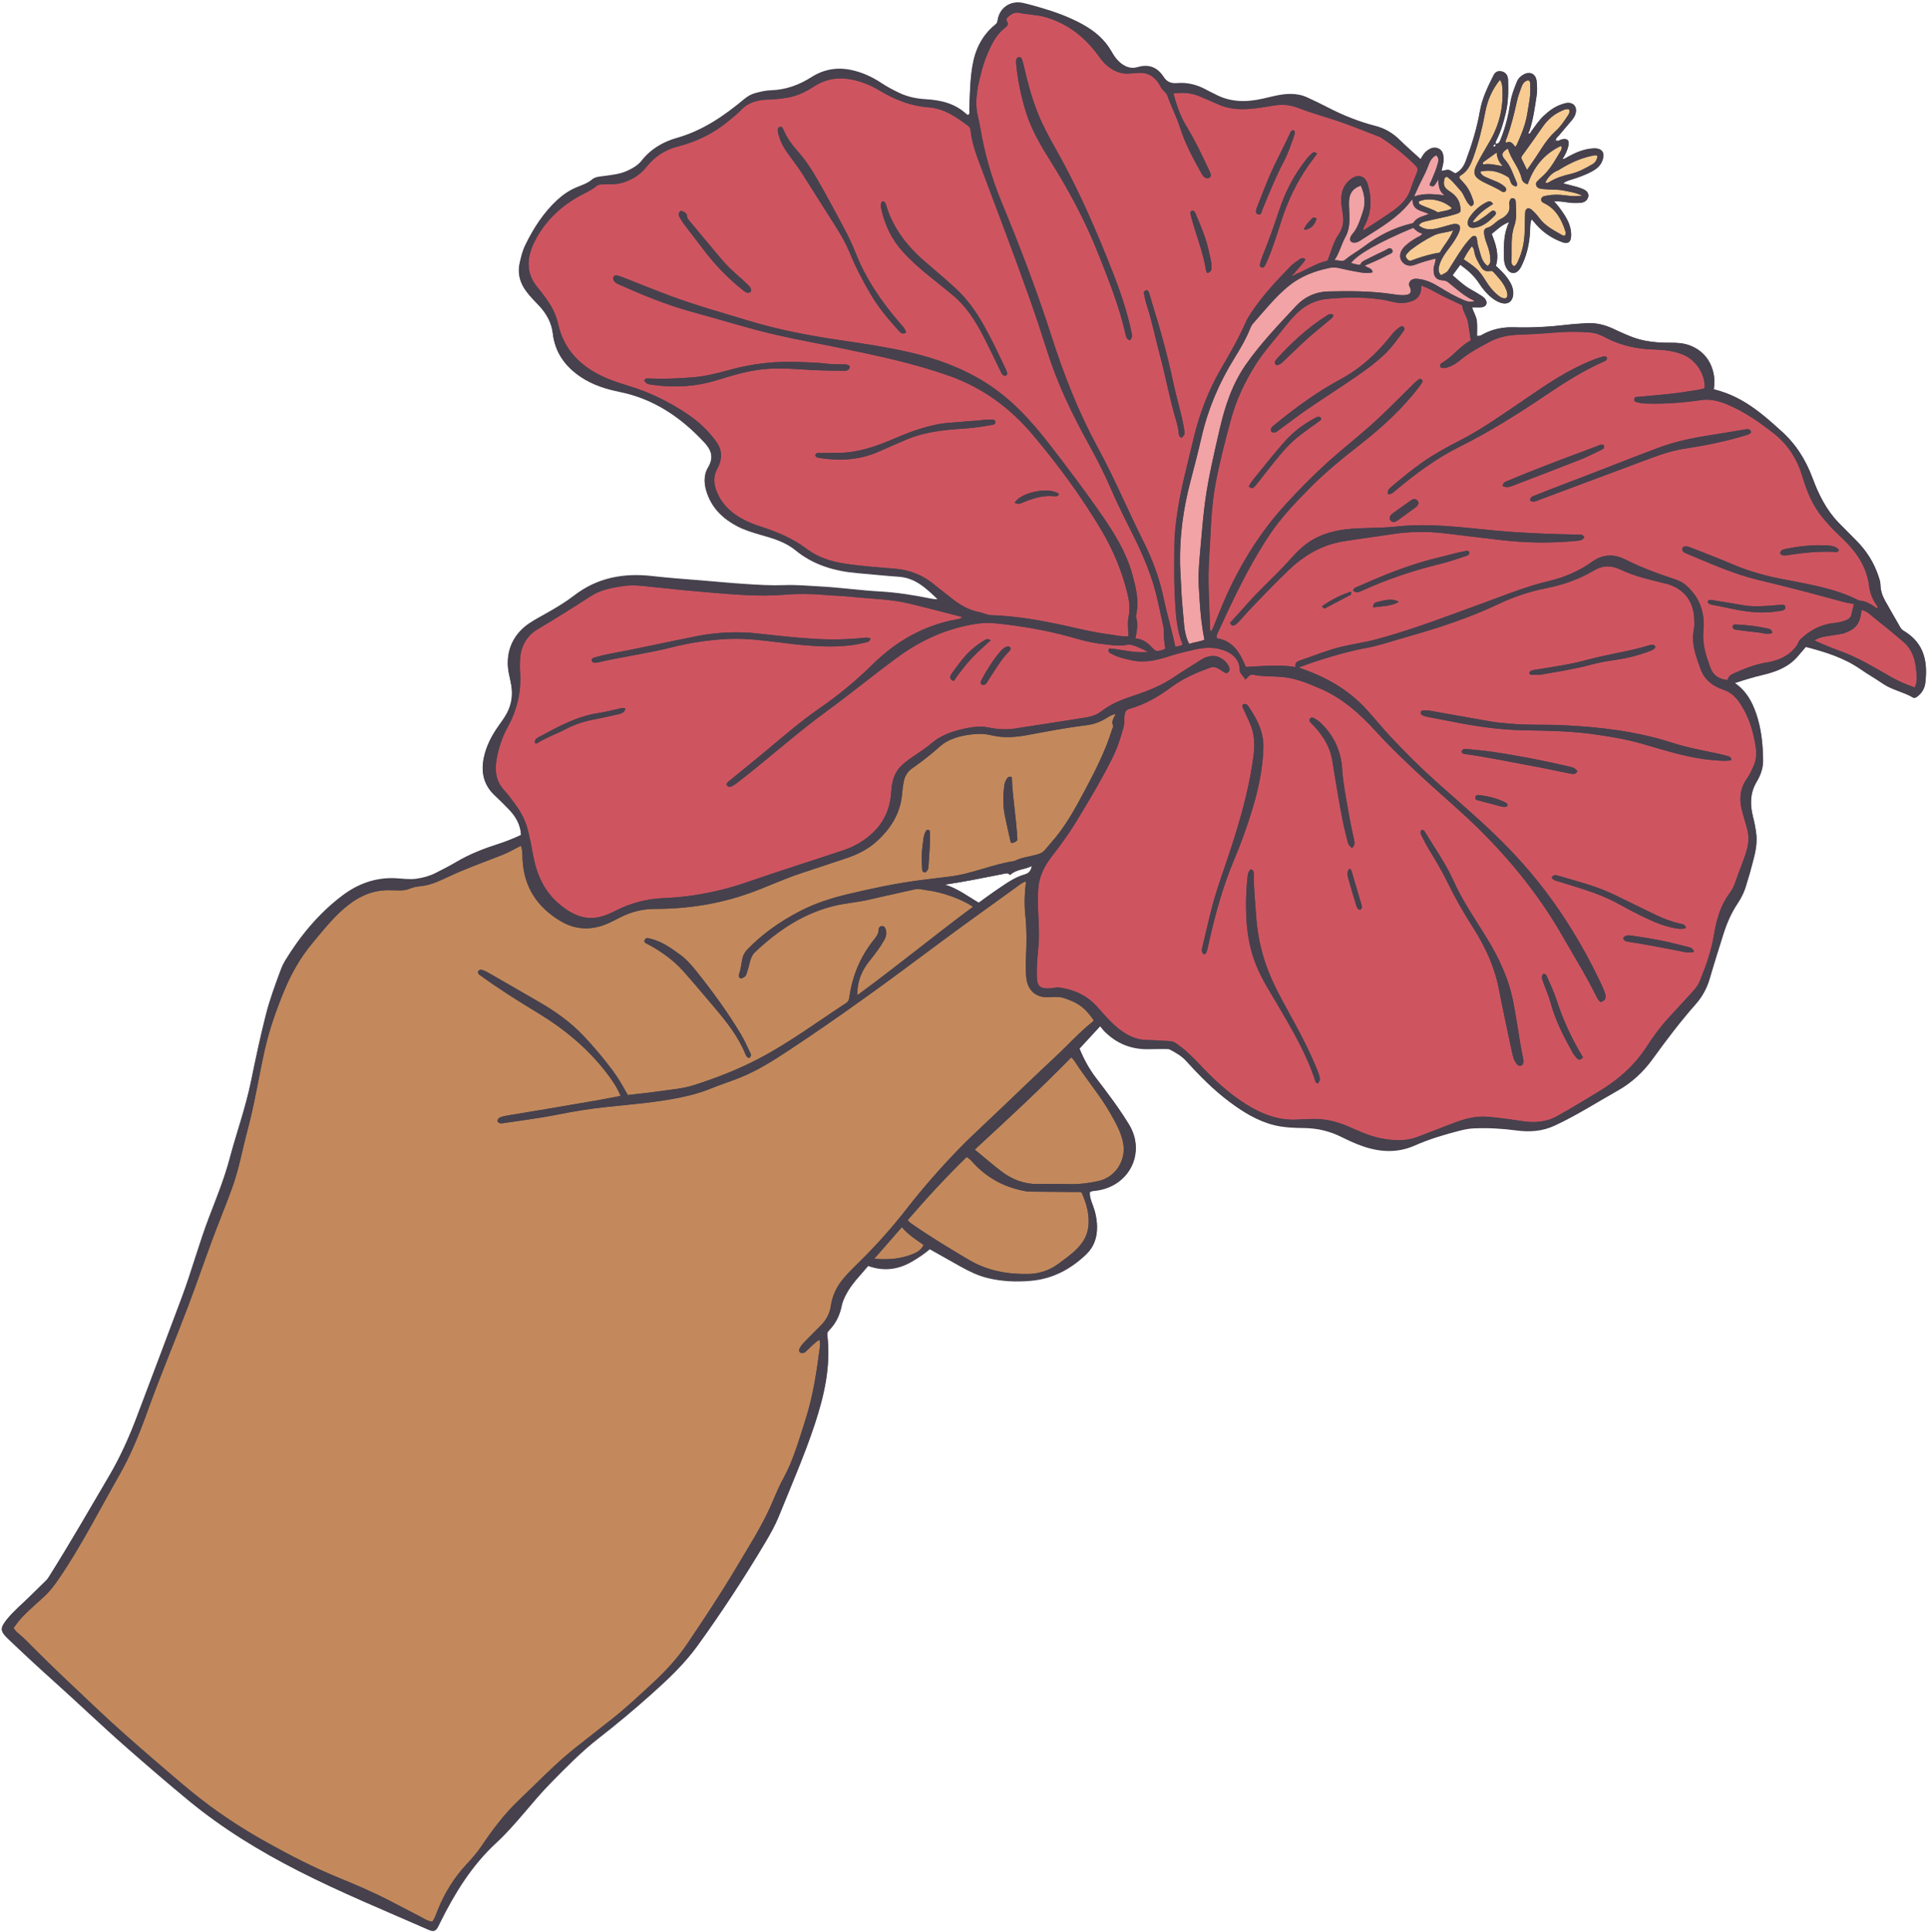
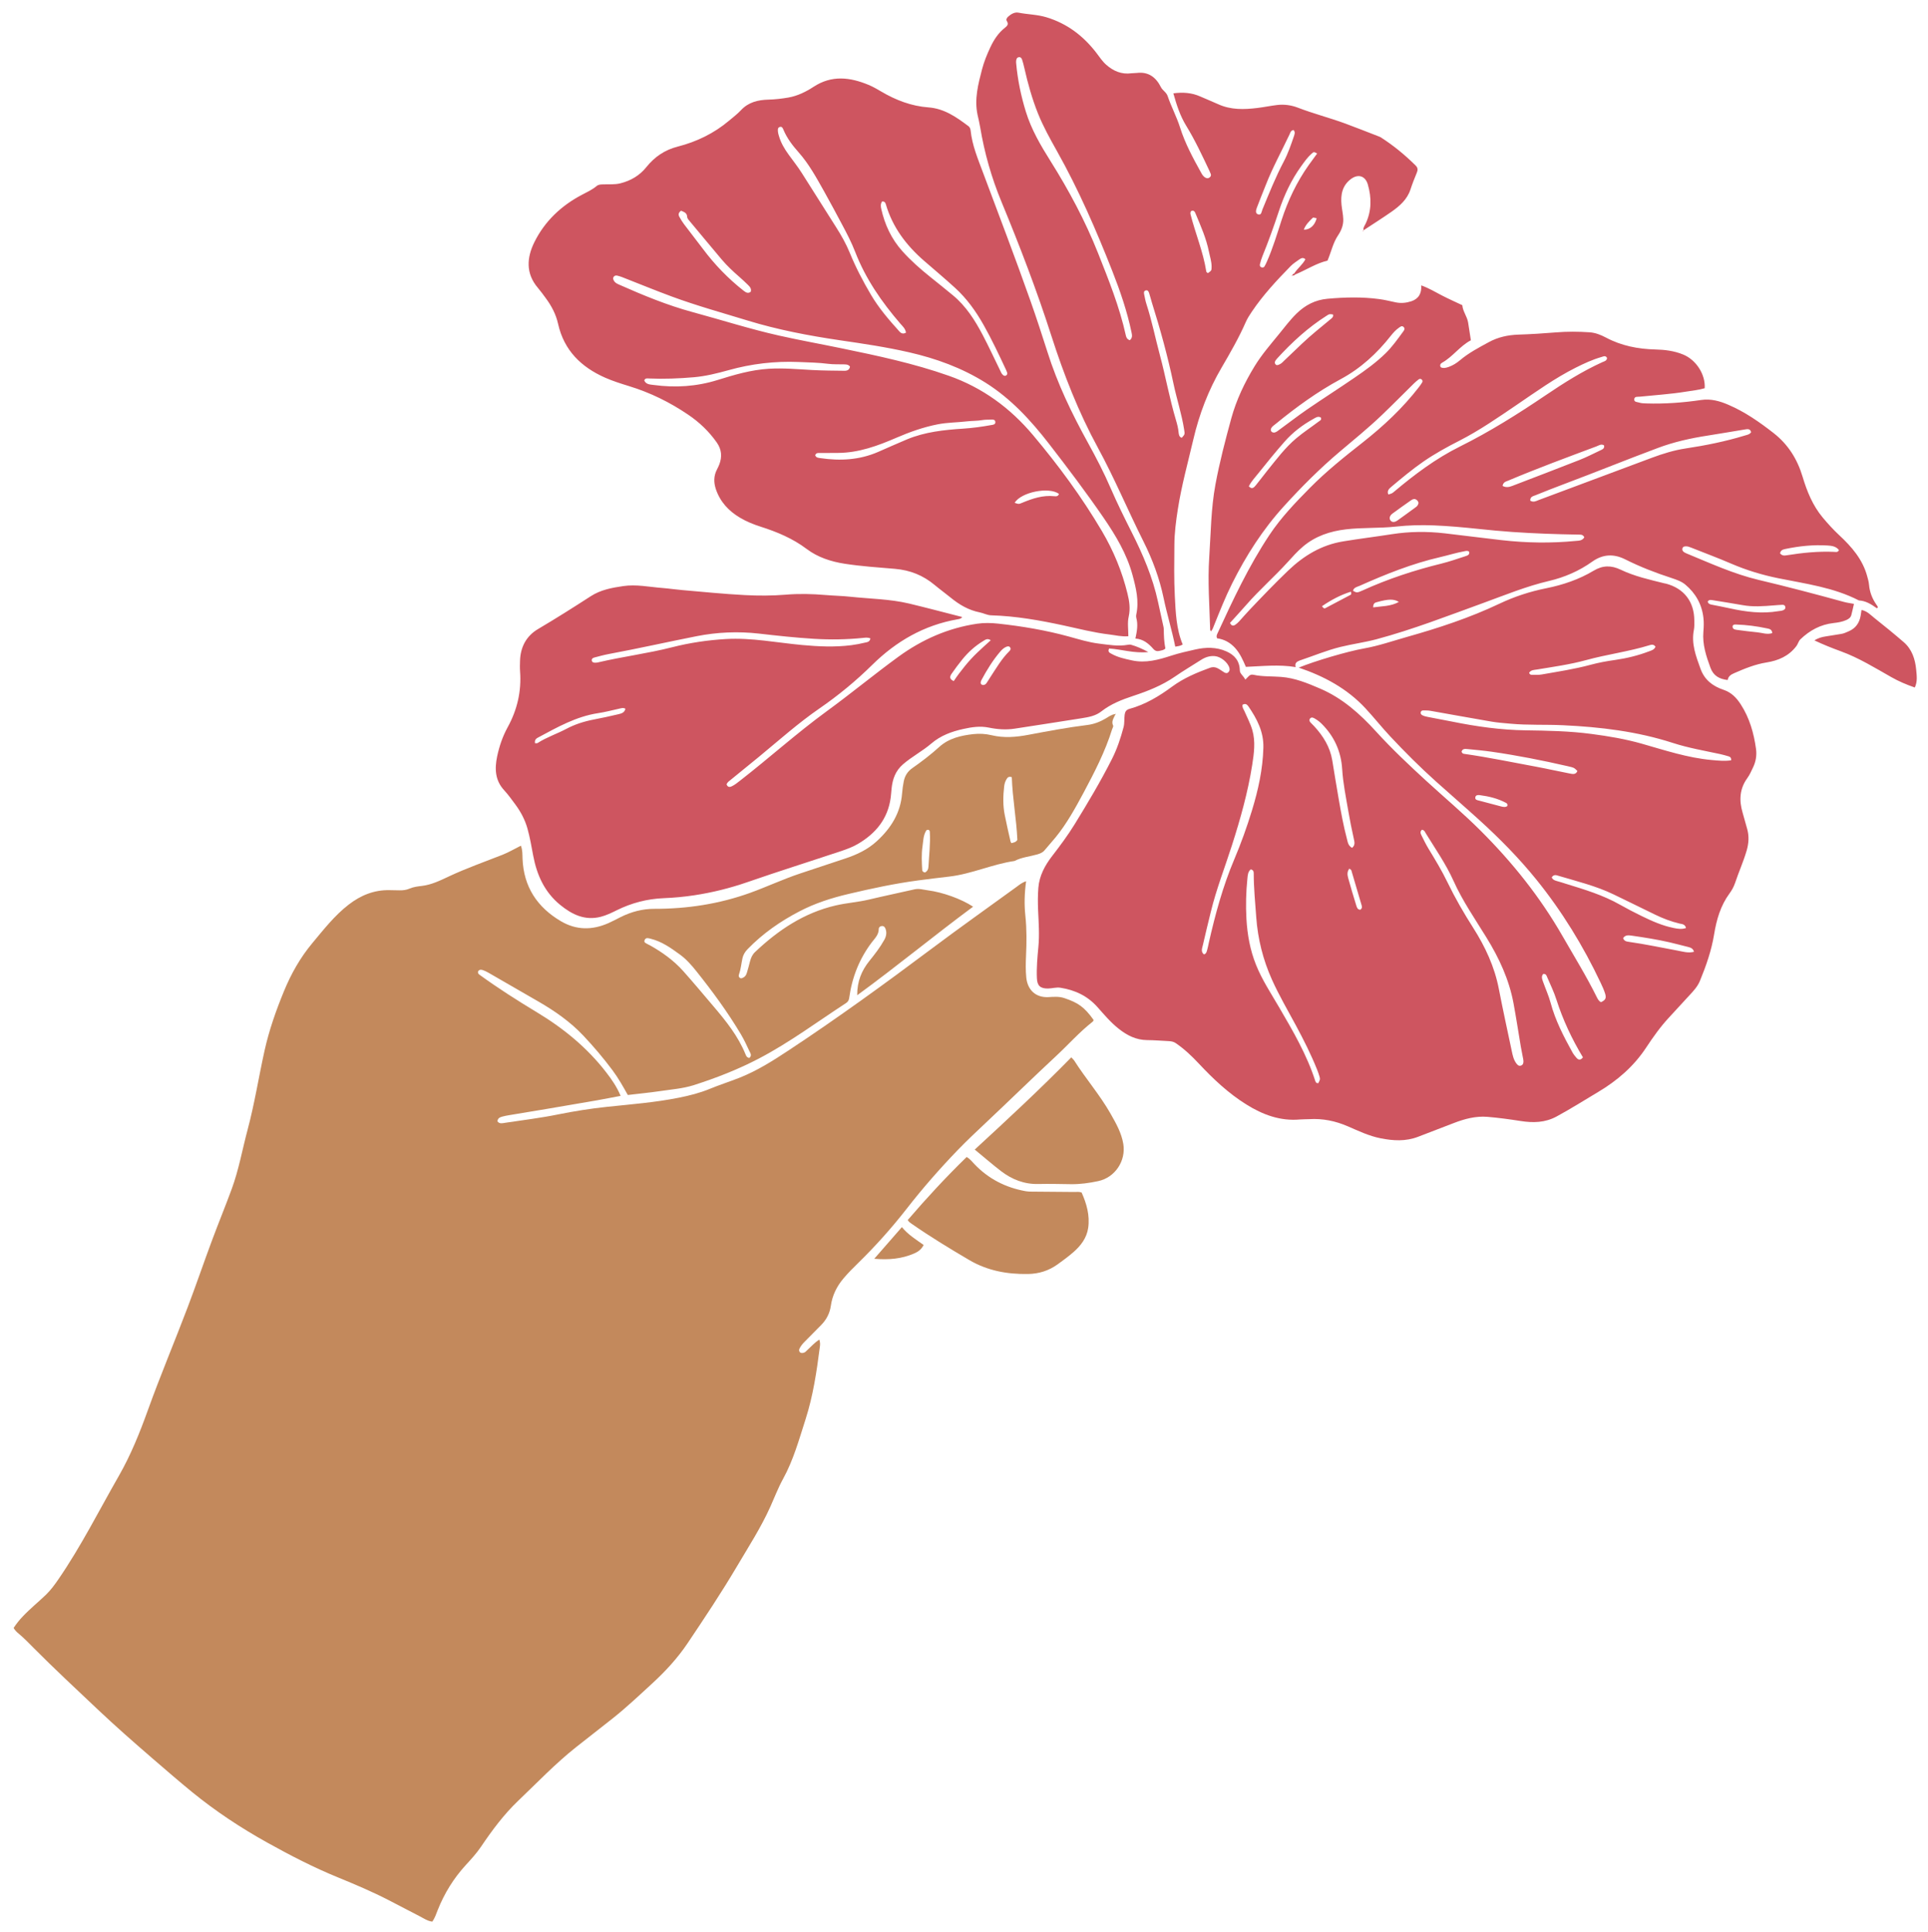
<svg xmlns="http://www.w3.org/2000/svg" height="433.3" preserveAspectRatio="xMidYMid meet" version="1.0" viewBox="-0.4 -0.6 432.4 433.3" width="432.4" zoomAndPan="magnify">
  <g id="change1_1">
-     <path d="M426.84,141.06c-0.37-0.23-0.75-0.44-0.99-0.86c-1.16-2.06-2.38-4.1-3.52-6.17 c-0.6-1.09-0.97-2.26-0.99-3.53c-0.01-0.65-0.24-1.26-0.44-1.87c-1.01-3.06-2.7-5.7-4.96-7.98c-1.32-1.33-2.65-2.66-3.96-4 c-2.78-2.86-4.5-6.35-5.87-10.03c-1.54-4.16-3.84-7.77-7.19-10.7c-0.52-0.45-1.03-0.92-1.54-1.38c-2.59-2.3-5.29-4.44-8.41-5.99 c-1.59-0.79-3.24-1.38-5.01-1.83c0.23-1.45,0.18-2.83-0.2-4.17c-0.77-2.74-2.53-4.65-5.18-5.66c-1.39-0.53-2.89-0.61-4.38-0.6 c-1.93,0.01-3.84-0.1-5.75-0.48c-2.5-0.5-4.76-1.6-7.04-2.66c-1.96-0.92-4-1.4-6.17-1.23c-1.33,0.1-2.67,0.16-3.99,0.32 c-4.03,0.48-8.07,0.72-12.13,0.59c-2.36-0.08-4.61,0.36-6.73,1.46c-0.42,0.22-0.81,0.57-1.52,0.46c0-1.06,0.06-2.13-0.02-3.19 c-0.09-1.13-0.77-2.09-1.09-3.22c0.44,0,0.79,0,1.13,0c0.35,0,0.7,0.02,1.04-0.02c1.03-0.14,1.4-0.99,0.78-1.82 c-0.2-0.27-0.48-0.51-0.76-0.69c-0.75-0.48-1.5-0.95-2.28-1.37c-1.61-0.87-2.91-2.12-4.29-3.29c0.63-0.85,1.17-1.59,1.74-2.36 c1.69,1.22,3.16,2.52,4.25,4.21c0.64,1,1.39,1.92,2.27,2.73c0.73,0.67,1.54,1.25,2.49,1.57c1.62,0.54,2.75-0.24,2.86-1.93 c0.08-1.31-0.48-2.4-1.19-3.43c-0.76-1.1-1.73-2-2.7-2.89c0.79-2.58-0.06-4.91-0.94-7.18c1.23-0.94,2.2-2.03,3.93-2.66 c-1.28,2.63-1.19,5.14-1.19,7.65c0,1.02,0.13,1.98,0.67,2.84c0.73,1.18,1.95,1.25,2.79,0.16c0.3-0.39,0.5-0.85,0.71-1.29 c1.13-2.45,1.62-5.05,1.71-7.74c0.02-0.71,0.01-1.43,0.32-2.27c0.48,0.56,0.86,1,1.25,1.43c1.52,1.68,3.39,2.88,5.48,3.68 c1.48,0.57,2.14,0.04,2.15-1.54c0-1.75-0.68-3.26-1.62-4.69c-0.64-0.96-1.31-1.9-2.21-2.86c1.01-0.05,1.79,0.04,2.57,0.16 c1.17,0.19,2.36,0.28,3.54,0.13c0.85-0.1,1.44-0.67,1.56-1.38c0.11-0.65-0.22-1.21-1.04-1.6c-0.48-0.23-1-0.41-1.52-0.55 c-1.01-0.28-2.04-0.53-3.06-0.79c0.48-0.42,0.97-0.59,1.46-0.74c1.75-0.54,3.47-1.12,5.08-2.01c0.92-0.51,1.71-1.14,2.15-2.16 c0.82-1.91,0.11-3.04-1.94-2.93c-2.01,0.1-3.83,0.88-5.58,1.81c-0.37,0.2-0.68,0.51-1.36,0.61c0.67-1.05,1.1-1.98,1.34-2.97 c0.31-1.28-0.24-1.78-1.51-1.46c-0.42,0.11-0.83,0.53-1.33,0.17c0.07-0.56,0.48-0.79,0.76-1.12c0.95-1.14,1.91-2.26,2.87-3.39 c0.42-0.5,0.75-1.03,0.88-1.69c0.27-1.32-0.49-2.26-1.84-2.17c-0.48,0.03-0.96,0.2-1.43,0.36c-1.52,0.53-2.78,1.48-3.94,2.57 c-1.12,1.06-1.94,2.36-2.86,3.58c-0.1,0.19-0.14,0.45-0.44,0.46c-0.24-0.29,0.05-0.49,0.12-0.72c0.85-2.54,1.19-5.18,1.6-7.81 c0.16-1.06,0.12-2.18,0.01-3.25c-0.16-1.63-1.46-2.26-2.9-1.48c-0.67,0.36-1.21,0.87-1.5,1.58c-0.62,1.5-1.22,3.02-1.47,4.64 c-0.44,2.82-1.1,5.59-2.17,8.24c-0.19,0.48-0.39,1.1-1.1,1.09c-0.17-0.37-0.02-0.58,0.08-0.79c1-1.94,1.61-4.02,2.12-6.14 c0.59-2.47,0.62-4.99,0.53-7.5c-0.04-1.02-0.58-1.62-1.43-1.82c-0.77-0.18-1.41,0.07-1.83,0.9c-1.27,2.56-2.54,5.09-3.04,7.98 c-0.66,3.84-1.82,7.56-3.18,11.22c-0.45,1.2-1.11,2.18-2.31,2.77c-0.49-0.18-0.88-0.57-1.4-0.75c-0.59-0.2-1.11,0.25-1.75,0.16 c0.22-0.97,0.51-1.81,0.48-2.71c-0.03-0.92-0.17-1.82-1.11-2.26c-0.96-0.45-1.82-0.1-2.61,0.5c-0.72,0.55-1.14,1.34-1.41,1.88 c-1.54-1.41-3.14-2.8-4.65-4.28c-1.55-1.53-3.34-2.6-5.44-3.15c-3.74-0.96-7.3-2.39-10.73-4.16c-1.53-0.79-3.09-1.54-4.66-2.26 c-1.18-0.54-2.43-0.77-3.74-0.76c-2.15,0.01-4.19,0.62-6.26,1.08c-3.73,0.83-7.35,0.8-10.78-1.11c-0.52-0.29-1.08-0.5-1.59-0.79 c-2.11-1.21-4.39-1.82-6.81-1.61c-1.34,0.11-2.27-0.31-2.98-1.4c-1.41-2.17-3.3-2.93-5.85-2.18c-1.6,0.47-3-0.16-4.19-1.29 c-0.69-0.66-1.19-1.45-1.66-2.26c-1.58-2.75-3.9-4.66-6.65-6.15c-2.93-1.58-6.02-2.71-9.2-3.63c-1.28-0.37-2.56-0.74-3.85-1.04 c-2.9-0.68-5.42,1-5.84,3.86c-0.06,0.42-0.19,0.7-0.53,0.97c-3.01,2.41-4.54,5.67-5.14,9.38c-0.52,3.22-0.56,6.49-0.68,9.75 c-0.01,0.37,0.16,0.79-0.18,1.09c-0.24,0.05-0.4-0.1-0.54-0.23c-2.59-2.37-5.76-3.07-9.14-3.26c-1.97-0.11-3.9-0.51-5.72-1.36 c-1.48-0.69-2.91-1.46-4.27-2.36c-1.99-1.32-4.13-2.29-6.48-2.8c-3.25-0.72-6.27-0.21-9.08,1.58c-2.76,1.76-5.73,2.84-9.04,2.94 c-1.23,0.04-2.44,0.33-3.64,0.66c-0.87,0.24-1.62,0.67-2.32,1.26c-4.54,3.78-9.35,7.11-15.14,8.75c-3.16,0.9-5.88,2.51-7.95,5.12 c-0.84,1.07-2.01,1.72-3.24,2.28c-1.6,0.73-3.32,0.9-5.03,1.14c-0.98,0.14-2.08,0.15-2.82,0.78c-1.06,0.91-2.31,1.28-3.53,1.79 c-1.62,0.68-3.03,1.64-4.31,2.83c-3.1,2.86-5.32,6.34-7.15,10.1c-0.61,1.24-0.93,2.59-1.24,3.94c-0.55,2.39,0.05,4.49,1.49,6.4 c0.83,1.11,1.81,2.09,2.76,3.09c1.7,1.8,2.87,3.83,3.17,6.37c0.49,4.25,2.8,7.39,6.32,9.73c2.64,1.75,5.6,2.67,8.65,3.29 c7.66,1.56,13.74,5.7,18.98,11.33c1.66,1.78,2.19,3.47,0.87,5.69c-1.11,1.85-0.91,3.88-0.19,5.87c1.22,3.41,3.67,5.67,6.8,7.29 c1.63,0.84,3.37,1.36,5.13,1.87c2.75,0.79,5.52,1.57,7.79,3.43c4.05,3.32,8.8,4.72,13.92,5.15c3.1,0.26,6.19,0.6,9.29,0.81 c3.8,0.26,6.27,2.72,8.81,5.14c-0.57,0.05-1.09-0.01-1.6-0.12c-3.78-0.77-7.58-1.37-11.42-1.59c-4.44-0.25-8.84-0.88-13.27-1.12 c-2.71-0.15-5.42-0.4-8.14-0.3c-2.92,0.11-5.83-0.08-8.74-0.26c-3.2-0.2-6.4-0.5-9.6-0.78c-3.74-0.32-7.49-0.56-11.21-0.99 c-6.44-0.75-12.39,0.32-17.63,4.37c-1.92,1.48-4,2.71-6.11,3.91c-1.33,0.75-2.69,1.47-3.96,2.32c-3.86,2.6-5.5,6.8-4.51,11.36 c0.18,0.82,0.36,1.64,0.5,2.47c0.38,2.21,0.07,4.31-0.98,6.31c-0.56,1.05-1.28,1.99-1.96,2.96c-1.48,2.12-2.66,4.39-3.2,6.94 c-0.68,3.21-0.1,6.08,2.38,8.41c1.15,1.08,2.29,2.19,3.37,3.34c1.49,1.58,2.47,3.4,2.59,5.65c-1.67,0.76-3.3,1.45-4.99,1.98 c-3.3,1.05-6.52,2.29-9.5,4.06c-1.53,0.91-3.11,1.71-4.7,2.51c-1.34,0.68-2.74,1.06-4.23,1.27c-1.59,0.23-3.14-0.03-4.72-0.11 c-4.48-0.22-8.49,1.26-12,3.93c-5.25,3.99-9.4,9-12.82,14.62c-0.36,0.59-0.65,1.22-0.89,1.87c-1.24,3.32-2.48,6.65-3.36,10.1 c-1.27,5.01-2.34,10.06-3.38,15.12c-1.2,5.85-3.24,11.47-4.77,17.23c-1.18,4.44-2.91,8.69-4.55,12.98 c-2.28,5.94-3.92,12.1-6.15,18.07c-3.34,8.96-6.76,17.9-10.12,26.86c-1.72,4.58-3.72,9.04-6.21,13.26 c-4.41,7.49-8.73,15.03-13.36,22.38c-0.24,0.38-0.46,0.75-0.79,1.07c-1.21,1.17-2.41,2.33-3.6,3.52c-1.75,1.74-3.67,3.3-5.22,5.24 c-1.48,1.86-1.5,2.5,0.21,4.14c3.31,3.18,6.68,6.3,10.09,9.36c5.58,5,10.99,10.2,16.63,15.15c4.59,4.03,9.22,8.02,13.93,11.9 c7.54,6.21,15.85,11.28,24.52,15.7c9.53,4.86,19.44,8.92,29.23,13.22c1.12,0.49,1.59,0.3,2.16-0.76c0.14-0.26,0.25-0.53,0.39-0.8 c3.28-6.62,7.08-12.83,12.6-17.93c4.45-4.11,7.98-9.12,12.24-13.45c3.43-3.49,6.85-7,10.72-10.01c4.02-3.13,7.92-6.39,11.72-9.78 c3.8-3.39,7.51-6.87,10.51-11.03c5.41-7.49,10.47-15.22,15.19-23.16c1.11-1.87,2.18-3.76,3-5.78c2.77-6.86,5.74-13.64,8.07-20.67 c2.15-6.5,3.65-13.11,2.81-20.04c-0.05-0.44,0.13-0.75,0.42-1.05c1.54-1.56,2.41-3.45,2.84-5.59c0.15-0.76,0.49-1.5,0.84-2.21 c1.27-2.55,3.31-4.51,5.07-6.62c3.52,1.26,6.75,0.8,9.8-0.97c1.4-0.81,2.75-1.72,4.01-2.78c2.32,1.3,4.64,2.61,6.96,3.91 c1.9,1.06,3.86,2.01,5.98,2.53c3.24,0.79,6.52,0.93,9.84,0.62c4.84-0.45,8.85-2.61,12.3-5.9c1.72-1.64,2.47-3.74,2.44-6.15 c-0.02-1.71-0.38-3.32-0.97-4.9c-0.36-0.95-0.74-1.91-0.63-2.92c0.5-0.29,0.95-0.27,1.39-0.32c7.48-0.97,11.22-8.52,7.38-14.79 c-2.2-3.59-4.72-6.94-7.28-10.27c-1.6-2.09-2.85-4.35-3.83-6.79c1.52-1.65,3.01-3.27,4.64-5.03c0.33,0.41,0.55,0.74,0.83,1.02 c2.8,2.9,6.23,4.24,10.25,4.12c1.19-0.04,2.37-0.03,3.56-0.03c0.34,0,0.73-0.03,1.01,0.13c1.3,0.7,2.58,1.4,3.6,2.53 c3.03,3.33,6.18,6.54,9.8,9.23c3.02,2.25,6.19,4.22,9.91,5.16c2.23,0.56,4.5,0.63,6.77,0.66c2.98,0.03,5.76,0.7,8.41,2.02 c1.59,0.79,3.2,1.54,4.89,2.11c3.87,1.31,7.74,1.48,11.55-0.22c3.26-1.44,6.66-2.45,10.1-3.33c1.05-0.27,2.12-0.47,3.21-0.51 c3.17-0.13,6.32,0.05,9.46,0.47c2.99,0.4,5.83,0.21,8.65-1.11c4.89-2.28,9.42-5.19,14.1-7.83c3.14-1.77,5.74-4.19,7.84-7.11 c3.06-4.24,6.22-8.4,9.68-12.32c1.44-1.64,2.47-3.54,3.09-5.67c0.96-3.32,2-6.61,3.04-9.9c0.77-2.46,1.78-4.81,3.22-6.96 c0.92-1.36,1.6-2.83,2.02-4.42c0.25-0.95,0.6-1.88,0.84-2.83c0.68-2.67,1.63-5.3,1.33-8.13c-0.14-1.38-0.42-2.73-0.76-4.07 c-0.69-2.73-0.65-5.34,0.86-7.86c0.86-1.44,1.44-3.06,1.42-4.78c-0.05-3.52-0.39-7.01-1.53-10.36c-0.92-2.71-2.26-5.21-4.88-6.94 c2.2-0.73,4.22-1.35,6.28-1.83c3.02-0.71,5.87-1.77,7.95-4.24c0.57-0.67,1.14-1.34,1.76-2.05c4.35,1.12,8.56,2.43,12.28,5.01 c1.62,1.12,3.35,2.1,4.97,3.22c2.09,1.43,4.63,1.85,6.79,3.12c0.36,0.21,0.76-0.06,1.08-0.31c0.93-0.75,1.52-1.74,1.67-2.89 C431.99,147.9,431.19,143.77,426.84,141.06z M249.72,159.66L249.72,159.66L249.72,159.66c0,0-0.01-0.01-0.02-0.02l-0.06-0.06 c0,0,0.04,0.04,0.06,0.06L249.72,159.66z M289.41,61.16c0.01-0.04,0.03-0.08,0.05-0.11C289.44,61.08,289.43,61.12,289.41,61.16 C289.41,61.16,289.41,61.16,289.41,61.16z M289.87,60.72c0.07,0.08,0.14,0.16,0.21,0.24l0,0C290.01,60.88,289.94,60.8,289.87,60.72 C289.87,60.72,289.87,60.72,289.87,60.72z M305.42,51.08C305.42,51.08,305.42,51.08,305.42,51.08c-0.12-0.48,0.1-0.86,0.31-1.24 C305.52,50.21,305.29,50.6,305.42,51.08z M305.4,51.09C305.4,51.09,305.4,51.09,305.4,51.09c-0.09-0.01-0.18-0.01-0.17,0.06 c0,0.03,0.02,0.06,0.04,0.11c0.01-0.01,0.01-0.01,0.02-0.02c-0.01,0.01-0.01,0.01-0.02,0.02c-0.03-0.05-0.04-0.08-0.04-0.11 C305.23,51.08,305.32,51.08,305.4,51.09z M297.21,70.14c0.53-0.34,0.57-0.34,1.34-0.22c0,0,0,0,0,0 C297.77,69.8,297.73,69.81,297.21,70.14z M224.43,195.42c0.63-0.12,1.23-0.4,1.69,0.21c1.46-1.35,3.28-1.18,4.89-2.03 c-0.18,1.17-0.7,1.65-1.61,1.91c-2.26,0.65-4.14,2.03-6.06,3.32c-1.43,0.95-2.8,1.99-4.23,3.01c-2.51-1.44-4.77-3.24-7.61-4.05 C215.85,197.14,220.14,196.26,224.43,195.42z M270.53,60.63c0.29-0.21,0.47-0.34,0.59-0.46C271,60.29,270.82,60.42,270.53,60.63 c-0.19-0.04-0.34-0.16-0.39-0.32C270.19,60.47,270.34,60.59,270.53,60.63z M271.32,59.54c0,0.08-0.01,0.14-0.01,0.2 C271.31,59.69,271.32,59.62,271.32,59.54z M348.31,30.96c0.04,0.04,0.07,0.07,0.11,0.11c-0.07,0.03-0.13,0.08-0.2,0.09 c-0.02,0.01-0.06-0.06-0.1-0.09C348.18,31.03,348.25,31,348.31,30.96z M420.49,135.82c0,0,0.01,0,0.02,0 C420.5,135.83,420.49,135.82,420.49,135.82z M420.51,135.82c0.01,0,0.01,0,0.02-0.01C420.53,135.82,420.52,135.82,420.51,135.82z M334.66,32.36c-0.45-0.48,0.19-0.47,0.31-0.67C335.17,32.13,334.88,32.22,334.66,32.36z M244.7,228.5c0.1-0.1,0.18-0.23,0.14-0.4 c-1.17-1.63-2.12-2.64-3.31-3.41c1.19,0.77,2.14,1.78,3.31,3.41C244.88,228.28,244.81,228.4,244.7,228.5z M241.11,224.44 c0.08,0.05,0.16,0.09,0.24,0.14C241.27,224.53,241.19,224.49,241.11,224.44z" fill="#46414D" />
-   </g>
+     </g>
  <g id="change2_1">
-     <path d="M307.42,60.47c-0.12-1.11-1.19-0.89-1.7-1.52c1.77-0.73,3.47-1.46,5.08-2.35c0.47-0.26,1.4-0.42,1.06-1.13 c-0.41-0.85-1.13-0.12-1.65,0.11c-1.44,0.65-2.84,1.37-4.26,2.08c-0.53,0.26-1.08,0.5-1.23,1.12c-0.81,0.07-1.42-0.27-2.12-0.37 c1.45-1.98,6.14-4.63,13.97-7.93c0.57,0.56,1.17,1.14,2.06,1.3c-0.33,0.57-0.9,0.69-1.35,0.96c-1.02,0.62-2.01,1.26-2.82,2.14 c-0.91,1-1.08,2.22-0.46,3.11c0.66,0.94,1.78,1.26,3.02,0.77c1.47-0.58,2.98-0.98,4.59-1.39c-0.02,0.94-0.51,1.71-0.48,2.6 c0.06,1.52,0.58,2.19,2.07,2.31c0.47,0.04,0.85,0.14,1.21,0.43c1.85,1.46,3.54,3.12,5.97,4.19c-1.13,0.4-1.88,0.06-2.61-0.25 c-1.77-0.76-3.45-1.7-5.09-2.72c-1.6-0.99-3.26-1.85-5.2-1.99c-0.97-0.07-1.65,0.18-1.89,1.2c0.02,0.09,0.02,0.19,0.06,0.28 c0.77,1.48,0.39,2.16-1.32,2.18c-0.93,0.01-1.87-0.15-2.79-0.28c-4.66-0.67-9.36-0.66-14.04-0.55c-2.77,0.06-5.27,1.18-7.14,3.19 c-3.97,4.26-8.03,8.47-11.37,13.27c-3.04,4.37-4.66,9.34-5.84,14.47c-1.21,5.29-2.47,10.57-3.22,15.94 c-0.42,3.02-0.67,6.07-0.94,9.11c-0.23,2.5-0.47,5.01-0.56,7.52c-0.06,1.77,0.11,3.55,0.21,5.32c0.17,3.1,0.47,6.18,1.11,9.28 c-1.11,0.48-2.3,0.55-3.45,0.94c-0.68-1.4-0.99-2.8-1.12-4.19c-0.3-3.19-0.6-6.37-0.71-9.58c-0.05-1.38-0.18-2.75-0.2-4.13 c-0.12-6.31,0.73-12.48,2.33-18.57c0.87-3.29,1.72-6.59,2.48-9.9c1.45-6.32,3.95-12.19,7.36-17.69c1.35-2.18,2.65-4.4,3.6-6.8 c0.13-0.32,0.29-0.64,0.51-0.9c2.59-2.92,5.01-6,8.05-8.49c2.7-2.21,5.88-3.4,9.25-4.09c0.76-0.15,1.56-0.08,2.35,0.11 c1.44,0.35,2.89,0.63,4.34,0.88C305.42,60.6,306.36,60.72,307.42,60.47z M314.75,45.99c-2.95,3.12-6.72,5.14-10.25,7.47 c-0.33,0.22-0.71,0.34-1.12,0.35c-0.82,0.02-1.18-0.47-0.88-1.25c0.09-0.23,0.23-0.44,0.39-0.63c1.27-1.46,1.77-3.29,2.37-5.05 c0.67-1.99,0.4-3.95-0.46-5.85c-1.7,0.55-2.55,1.63-2.64,3.39c-0.05,0.88,0.01,1.78,0.05,2.66c0.09,1.89,0.08,3.76-0.87,5.47 c-0.91,1.63-1.31,3.48-2.47,5.23c0.96-0.12,1.76,0.47,2.44-0.12c1.32-1.14,2.86-1.93,4.23-2.98c3.18-2.41,6.66-4.2,10.56-5.13 c0.18-0.04,0.44-0.08,0.52-0.21c0.78-1.26,2.2-1.41,3.43-1.95c-1.5-0.79-3.75-0.66-3.65-3.38 C315.75,44.79,315.28,45.42,314.75,45.99z M319.97,36.43c-0.44,1.21-1.01,2.34-1.59,3.48c-0.59,1.14-1.09,2.33-1.66,3.57 c2.31-0.84,4.51-0.54,6.88-0.28c-1.25-0.88-1.38-2.12-1.41-3.58c-1.06,1.73-1.06,1.73-1.96,1.34c-0.01-0.4,0.26-0.72,0.4-1.07 c0.54-1.32,1.13-2.61,1.48-4c0.16-0.63,0.14-1.14-0.4-1.69C320.72,34.72,320.29,35.55,319.97,36.43z" fill="#F1A3A5" />
-   </g>
+     </g>
  <g id="change3_1">
-     <path d="M331.57,37.89c2.36-0.57,4.37,0.06,6.27,1.21c0.34,0.21,0.38,0.68,0.54,1.03c0.34,0.75,0.35,0.74,1.2,1.1 c0.38-0.24,0.32-0.59,0.18-0.91c-0.79-1.74-1.27-3.61-2.61-5.1c-0.97-1.08-0.76-1.64,0.65-2.55c0.64,2.44,2.51,4.25,3.06,6.7 c0.17,0.77,0.65,1.16,1.38,1.33c1.34-3.89,3.7-6.83,7.5-8.61c0.28,0.67-0.06,1.09-0.3,1.48c-1.22,2.03-2.36,4.13-4.23,5.67 c-0.11,0.09-0.22,0.2-0.32,0.31c-0.34,0.4-0.94,0.7-0.77,1.33c0.2,0.77,0.95,0.84,1.56,0.91c1.61,0.18,3.26,0.01,4.86,0.38 c1.21,0.28,2.48,0.39,3.92,1.11c-1.55,0.22-2.75,0.07-3.95-0.09c-1.33-0.17-2.65-0.18-3.98,0.08c-0.54,0.11-1.16,0.12-1.26,0.8 c-0.09,0.62,0.49,0.79,0.91,1.02c2.39,1.27,3.59,3.43,4.41,5.87c0.14,0.42,0.29,0.85-0.02,1.28c-0.14,0-0.31,0.05-0.42-0.01 c-1.92-1.11-3.94-2.07-5.31-3.93c-0.49-0.67-1.07-1.3-1.7-1.85c-0.75-0.65-1.43-0.33-1.48,0.68c-0.07,1.48-0.05,2.96-0.11,4.44 c-0.09,2.19-0.52,4.3-1.45,6.3c-0.2,0.44-0.36,0.93-0.88,1.21c-0.65-0.21-0.64-0.81-0.62-1.32c0.12-2.6-0.26-5.22,0.65-7.78 c0.6-1.69,0.34-3.52,0.3-5.29c-0.01-0.43-0.17-0.8-0.66-0.84c-0.52-0.05-0.62,0.4-0.74,0.77c-0.05,0.14-0.09,0.3-0.06,0.44 c0.36,1.73-0.52,2.75-1.95,3.47c-1.09,0.55-1.81,1.66-3.07,1.98c-0.63,0.16-0.69,0.8-0.6,1.36c0.12,0.78,0.34,1.54,0.63,2.28 c0.45,1.16,0.76,2.35,0.77,3.6c0,0.59-0.01,0.59-0.58,1.32c-1.06-0.71-1.43-1.84-1.74-2.95c-0.27-0.99-0.62-1.97-0.69-3.02 c-0.06-0.87-0.7-1.08-1.31-0.44c-0.71,0.75-1.38,1.56-1.96,2.41c-0.98,1.42-1.88,2.9-2.8,4.36c-0.62,0.99-0.61,1-2.01,1.69 c-0.81-0.84-0.54-1.8-0.21-2.71c0.4-1.12,1.08-2.11,1.8-3.05c0.75-0.98,1.47-1.99,2.06-3.07c0.23-0.43,0.45-0.89,0.57-1.36 c0.22-0.85-0.17-1.33-1.07-1.32c-0.39,0.01-0.78,0.12-1.16,0.22c-1.05,0.28-2.08,0.63-3.14,0.84c-1.31,0.26-2.62,0.26-3.81-0.71 c0.4-0.71,1.05-0.81,1.65-0.96c2.15-0.55,4.35-0.88,6.47-1.54c1.28-0.39,1.33-0.47,1.16-1.76c-0.2-1.55-1.11-2.58-2.37-3.39 c-1.23-0.8-1.47-1.4-1.2-2.72c0.05-0.25,0.19-0.45,0.55-0.58c1.2,0.79,2.06,2,3.05,3.07c0.99,1.07,1.16,2.73,2.43,3.58 c0.82-0.4,0.55-0.98,0.4-1.46c-0.45-1.37-1.04-2.67-2.04-3.74c-0.37-0.39-0.72-0.8-1.01-1.13c-0.05-0.35,0.12-0.49,0.28-0.58 c1.61-0.94,2.3-2.52,2.88-4.16c1.16-3.26,2.01-6.6,2.63-10c0.49-2.67,1.52-5.08,3.31-7.3c0.41,0.56,0.49,1.11,0.53,1.68 c0.31,4.2-0.58,8.14-2.64,11.81c-1.04,1.85-2.17,3.65-3.11,5.55c-0.91,1.84-0.62,2.73,1.22,3.73c1.43,0.78,2.98,1.33,4.34,2.23 c0.31,0.21,0.66,0.31,0.92-0.04c0.32-0.41,0.07-0.75-0.24-1.03c-0.52-0.47-1.13-0.8-1.76-1.08c-0.77-0.34-1.56-0.61-2.32-0.97 C332.41,38.93,331.82,38.71,331.57,37.89z M334.46,45.13c-0.48-0.79-1.04-0.6-1.57-0.32c-1.52,0.78-2.75,1.91-3.71,3.33 c-0.14,0.2-0.24,0.43-0.31,0.67c-0.31,1.12,0.18,1.8,1.33,1.68c1.99-0.21,3.4-1.46,4.71-2.83c0.2-0.21,0.26-0.56,0.04-0.82 c-0.28-0.33-0.65-0.24-0.93-0.01c-0.8,0.67-1.63,1.28-2.51,1.84c-0.44,0.28-0.86,0.62-1.66,0.56 C331.1,47.36,332.74,46.23,334.46,45.13z M349.73,24.31c-1.77,0.78-3.15,2.07-4.22,3.63c-1.34,1.96-2.72,3.88-4.11,5.8 c-0.25,0.35-0.6,0.67-0.61,1.15c0.41,0.83,0.81,1.65,1.28,2.63c0.48-0.69,0.87-1.26,1.26-1.82c1.66-2.32,2.94-4.91,5.12-6.86 c1.03-0.92,1.82-2.08,2.59-3.23c0.32-0.48,0.74-0.95,0.46-1.7C350.78,23.74,350.26,24.07,349.73,24.31z M339.75,31.93 c1.02-2.29,2-4.59,2.39-7.1c0.32-2.04,0.8-4.06,0.66-6.14c-0.03-0.46,0.13-1.01-0.44-1.3c-0.83,0.16-1.26,0.76-1.52,1.47 c-0.38,1.06-0.79,2.12-1.03,3.22c-0.64,2.87-1.32,5.73-2.37,8.48c-0.09,0.23-0.35,0.52-0.03,0.87c0.98-0.57,1.47,0.21,2,0.88 C339.57,32.15,339.69,32.05,339.75,31.93z M321.13,52.22c-1.77,0.87-3.44,1.94-5.02,3.13c-0.39,0.29-0.72,0.67-1.04,1.04 c-0.25,0.29-0.23,0.65,0,0.96c0.24,0.32,0.53,0.62,0.99,0.5c0.33-0.08,0.65-0.24,0.97-0.35c1.77-0.61,3.55-1.16,5.51-1.46 c0.84-1.61,2.2-2.96,2.98-4.97C323.9,51.6,322.42,51.58,321.13,52.22z M330.69,59.64c0.9,0.8,1.53,1.8,2.16,2.8 c0.66,1.05,1.4,2.03,2.33,2.86c0.41,0.36,0.83,0.72,1.34,0.91c0.81,0.31,1.25-0.04,1.14-0.92c-0.04-0.29-0.13-0.58-0.23-0.85 c-0.62-1.61-1.79-2.82-2.92-4.06c-0.29-0.32-0.6-0.22-0.94-0.18c-0.83,0.1-1.43-0.26-1.84-0.97c-0.6-1.02-1.22-2.03-1.45-3.22 c-0.09-0.45-0.12-0.96-0.59-1.38c-0.72,0.92-1.28,1.83-1.83,2.92C328.91,58.25,329.85,58.88,330.69,59.64z M357.31,34.21 c-0.34,0.05-0.67,0.12-1.01,0.2c-2.32,0.54-4.46,1.51-6.5,2.73c-0.29,0.18-0.58,0.39-0.89,0.51c-1.12,0.44-2.18,1.45-2.74,2.68 c0.35,0.16,0.66,0.05,0.97-0.15c1.48-0.91,3.12-1.41,4.81-1.8c1.69-0.4,3.2-1.24,4.69-2.09c0.73-0.41,1.16-1.02,1.23-1.99 C357.6,34.26,357.45,34.19,357.31,34.21z M318.16,45.3c1.22,0.61,2.57,0.94,3.76,1.64c0.11,0.06,0.29,0.05,0.43,0.02 c0.97-0.24,2-0.29,2.91-0.85c-1.91-1.85-5.31-2.53-7.48-1.52C317.77,45,317.95,45.19,318.16,45.3z M332.27,36.29 c1.41-0.29,2.76,0.12,4.4,0.4c-0.93-0.96-1.29-1.9-1.41-3.09c-1.14,0.82-2.14,1.55-3.15,2.27 C332.17,36.01,332.22,36.15,332.27,36.29z" fill="#F7CB92" />
-   </g>
+     </g>
  <g id="change4_1">
    <path d="M249.72,159.67c-0.33,0.78-0.94,1.5-0.47,2.46c0.09,0.19-0.15,0.55-0.24,0.84 c-1.55,4.98-3.93,9.59-6.37,14.16c-1.87,3.48-3.77,6.95-6.28,10.03c-0.81,0.99-1.68,1.94-2.5,2.93c-0.44,0.53-1.02,0.74-1.64,0.92 c-1.7,0.49-3.5,0.63-5.09,1.47c-4.99,0.72-9.62,2.92-14.65,3.5c-2.35,0.27-4.7,0.56-7.04,0.87c-5.23,0.7-10.39,1.81-15.52,3.02 c-3.82,0.9-7.52,2.08-10.99,3.89c-4.32,2.24-8.28,5-11.68,8.51c-0.57,0.59-0.97,1.26-1.14,2.04c-0.26,1.2-0.36,2.44-0.77,3.61 c-0.11,0.32-0.08,0.58,0.2,0.78c0.3,0.21,0.57,0.02,0.82-0.11c0.43-0.22,0.62-0.63,0.75-1.06c0.26-0.85,0.49-1.71,0.71-2.57 c0.2-0.78,0.52-1.49,1.11-2.05c5.2-4.93,11.01-8.82,18.11-10.46c2.45-0.57,4.97-0.73,7.42-1.31c3.41-0.81,6.83-1.52,10.24-2.3 c1.02-0.23,1.96,0.08,2.93,0.21c3.41,0.44,7.56,1.94,10.21,3.68c-8.73,6.46-17.06,13.35-25.99,19.86c-0.03-3.12,1-5.55,2.75-7.72 c1.21-1.5,2.39-3.02,3.33-4.71c0.43-0.77,0.58-1.58,0.29-2.42c-0.13-0.39-0.38-0.71-0.86-0.67c-0.4,0.04-0.68,0.3-0.68,0.67 c0,1.27-0.86,2.08-1.54,2.96c-2.81,3.7-4.45,7.87-5.08,12.45c-0.07,0.54-0.26,0.9-0.72,1.2c-6.45,4.2-12.64,8.82-19.49,12.41 c-4.69,2.46-9.61,4.38-14.65,5.99c-2.45,0.78-5.03,0.96-7.56,1.34c-2.38,0.35-4.78,0.58-7.24,0.87c-1.06-1.9-2.12-3.78-3.42-5.53 c-2.04-2.74-4.25-5.34-6.58-7.81c-2.9-3.07-6.35-5.48-10-7.59c-3.76-2.17-7.52-4.35-11.29-6.51c-0.38-0.22-0.79-0.41-1.21-0.56 c-0.45-0.16-0.88-0.13-1.1,0.34c-0.05,0.33,0.11,0.52,0.31,0.67c4.15,3.02,8.49,5.78,12.88,8.43c5.98,3.6,11.3,7.95,15.58,13.5 c1.23,1.59,2.38,3.25,3.22,5.26c-1.89,0.35-3.66,0.71-5.43,1.02c-3.64,0.64-7.29,1.25-10.93,1.87c-2.87,0.48-5.74,0.95-8.6,1.43 c-0.53,0.09-1.07,0.18-1.59,0.33c-0.53,0.15-1.04,0.36-1.07,1.08c0.49,0.62,1.18,0.39,1.77,0.3c3.94-0.6,7.91-1.07,11.82-1.87 c3.62-0.73,7.27-1.31,10.95-1.7c5.39-0.57,10.8-0.98,16.13-2.05c2.37-0.47,4.71-1.06,6.96-1.99c2.19-0.9,4.45-1.62,6.66-2.49 c3.92-1.56,7.48-3.8,10.98-6.12c10.93-7.21,21.52-14.89,32-22.74c6.32-4.74,12.77-9.31,19.16-13.95c0.63-0.46,1.23-0.98,2.13-1.25 c-0.37,2.64-0.44,5.19-0.17,7.72c0.32,3.01,0.29,6.02,0.15,9.03c-0.07,1.63-0.11,3.24,0.06,4.87c0.29,2.78,2.14,4.5,4.93,4.36 c1.23-0.07,2.42-0.18,3.63,0.23c3.1,1.05,4.46,2.01,6.5,4.84c0.06,0.23-0.1,0.38-0.25,0.5c-2.92,2.3-5.38,5.09-8.09,7.61 c-5.28,4.91-10.44,9.96-15.69,14.9c-2.16,2.03-4.32,4.06-6.38,6.19c-4.05,4.2-7.89,8.58-11.47,13.18 c-3.35,4.29-6.96,8.34-10.85,12.14c-1.17,1.14-2.32,2.29-3.37,3.54c-1.5,1.79-2.47,3.79-2.8,6.11c-0.24,1.67-0.98,3.09-2.16,4.29 c-1.25,1.27-2.5,2.53-3.75,3.79c-0.46,0.46-0.86,0.96-1.13,1.54c-0.11,0.23-0.1,0.49,0.05,0.71c0.2,0.28,0.51,0.26,0.81,0.21 c0.42-0.07,0.66-0.4,0.95-0.67c0.83-0.76,1.58-1.61,2.63-2.31c0.27,0.64,0.2,1.23,0.12,1.77c-0.7,5.43-1.5,10.85-3.18,16.08 c-1.46,4.55-2.73,9.18-5.06,13.41c-1.09,1.98-1.9,4.12-2.83,6.19c-2.11,4.7-4.91,9.02-7.52,13.44c-3.47,5.87-7.25,11.54-11.05,17.2 c-2.24,3.33-4.94,6.27-7.9,8.99c-2.91,2.67-5.78,5.39-8.88,7.85c-2.74,2.18-5.52,4.32-8.27,6.5c-4.61,3.66-8.67,7.92-12.92,11.97 c-3.24,3.09-5.88,6.65-8.37,10.34c-1,1.48-2.21,2.79-3.4,4.09c-2.74,2.99-4.82,6.36-6.31,10.12c-0.34,0.86-0.62,1.77-1.22,2.58 c-1.08-0.14-1.93-0.75-2.83-1.21c-2.33-1.19-4.64-2.43-6.97-3.62c-3.69-1.9-7.51-3.52-11.35-5.09c-5.45-2.23-10.67-4.92-15.81-7.78 c-5.97-3.32-11.65-7.07-16.94-11.39c-2.97-2.43-5.88-4.95-8.79-7.46c-4.18-3.61-8.33-7.25-12.35-11.05 c-4.85-4.58-9.73-9.12-14.43-13.85c-1.04-1.05-2.07-2.12-3.21-3.07c-0.45-0.37-0.89-0.77-1.21-1.34c0.61-0.93,1.28-1.77,2.03-2.56 c1.63-1.73,3.48-3.22,5.19-4.86c1.11-1.07,2-2.29,2.87-3.56c5.07-7.39,9.08-15.39,13.52-23.14c2.68-4.68,4.69-9.69,6.51-14.75 c2.79-7.76,6-15.35,8.92-23.06c1.89-4.98,3.61-10.03,5.47-15.03c1.43-3.84,2.99-7.63,4.4-11.47c1.59-4.32,2.38-8.85,3.56-13.28 c1.57-5.86,2.5-11.86,3.81-17.77c1.02-4.59,2.57-8.99,4.36-13.34c1.62-3.93,3.67-7.55,6.38-10.79c2.53-3.03,4.96-6.16,8.12-8.6 c2.7-2.09,5.7-3.32,9.16-3.25c0.74,0.02,1.48,0.02,2.22,0.04c0.8,0.02,1.57-0.07,2.32-0.4c0.87-0.37,1.8-0.48,2.74-0.59 c2.15-0.26,4.07-1.2,5.98-2.1c3.94-1.85,8.04-3.29,12.08-4.88c1.42-0.56,2.73-1.35,4.13-2.04c0.39,1.01,0.33,1.99,0.37,2.96 c0.26,6.26,3.27,10.83,8.59,13.97c3.46,2.04,7.02,2.04,10.64,0.45c0.95-0.42,1.86-0.91,2.79-1.38c2.38-1.18,4.9-1.85,7.55-1.84 c7.37,0.01,14.55-1.09,21.49-3.59c3.76-1.36,7.39-3.07,11.18-4.33c3.37-1.12,6.74-2.25,10.12-3.36c2.61-0.86,5.06-2.02,7.09-3.89 c3.16-2.89,5.33-6.32,5.67-10.72c0.07-0.88,0.19-1.77,0.36-2.64c0.24-1.25,0.84-2.26,1.93-3.02c2.1-1.47,4.14-3.03,6.05-4.76 c2.14-1.94,4.86-2.56,7.63-2.87c1.37-0.15,2.75-0.08,4.12,0.25c2.74,0.66,5.49,0.43,8.22-0.09c4.41-0.83,8.81-1.66,13.26-2.21 c1.5-0.19,2.86-0.72,4.15-1.49c0.63-0.38,1.23-0.83,1.99-0.94L249.72,159.67z M167.65,236.65c0.65-0.54,0.23-1.08,0.03-1.51 c-0.6-1.3-1.21-2.6-1.94-3.83c-2.96-4.97-6.38-9.62-9.99-14.14c-1.08-1.35-2.22-2.65-3.63-3.68c-2.04-1.49-4.08-2.95-6.6-3.57 c-0.49-0.12-1.04-0.32-1.32,0.24c-0.33,0.67,0.37,0.78,0.75,1.03c0.12,0.08,0.27,0.13,0.4,0.2c2.78,1.55,5.34,3.4,7.47,5.77 c2.33,2.61,4.58,5.31,6.85,7.98c2.79,3.28,5.47,6.63,7.12,10.67C166.93,236.17,167.08,236.56,167.65,236.65z M226.52,173.69 c-0.64-0.22-0.92,0.03-1.14,0.38c-0.32,0.51-0.51,1.09-0.57,1.66c-0.25,2.15-0.3,4.32,0.13,6.45c0.39,1.97,0.85,3.94,1.29,5.9 c0.03,0.13,0.12,0.25,0.2,0.4c0.43-0.14,0.91-0.11,1.34-0.72C227.57,183.16,226.68,178.43,226.52,173.69z M207.02,195.07 c0.59-0.28,0.78-0.78,0.81-1.33c0.13-2.55,0.45-5.09,0.31-7.65c-0.01-0.25-0.04-0.49-0.28-0.58c-0.26-0.07-0.44,0-0.55,0.18 c-0.67,1.09-0.64,2.36-0.82,3.55c-0.26,1.75-0.16,3.53-0.06,5.29C206.44,194.77,206.63,194.96,207.02,195.07z M204.08,273.86 c4.18,2.9,8.51,5.54,12.89,8.11c4.1,2.41,8.53,3.21,13.2,3.13c2.44-0.04,4.66-0.74,6.64-2.17c1.2-0.87,2.4-1.74,3.51-2.71 c1.67-1.45,3-3.19,3.33-5.44c0.41-2.82-0.36-5.46-1.47-7.95c-0.58-0.21-1.08-0.12-1.57-0.12c-3.21-0.03-6.42-0.05-9.63-0.08 c-0.44,0-0.89-0.01-1.32-0.09c-4.5-0.8-8.39-2.77-11.55-6.11c-0.5-0.53-0.95-1.12-1.71-1.57c-4.65,4.52-9.02,9.25-13.22,14.14 C203.42,273.43,203.76,273.63,204.08,273.86z M218.21,257.2c2.05,1.68,3.94,3.33,5.92,4.85c2.45,1.87,5.2,2.95,8.36,2.87 c2.42-0.06,4.84,0.01,7.26,0.04c2.08,0.03,4.13-0.25,6.16-0.69c3.78-0.81,6.24-4.54,5.62-8.33c-0.41-2.5-1.64-4.63-2.85-6.77 c-2.39-4.22-5.59-7.88-8.18-11.96c-0.13-0.2-0.33-0.35-0.64-0.69C232.82,243.71,225.55,250.44,218.21,257.2z M204.57,280.52 c0.85-0.36,1.66-0.87,2.18-1.93c-1.7-1.2-3.49-2.3-4.88-4c-2.08,2.38-4.06,4.65-6.2,7.1C198.91,281.97,201.81,281.71,204.57,280.52z M249.72,159.67c0.11-0.04,0.14-0.1,0.1-0.2c-0.06,0.04-0.13,0.07-0.19,0.11C249.63,159.58,249.72,159.67,249.72,159.67z" fill="#C3895C" />
  </g>
  <g id="change5_1">
    <path d="M278.89,151.81c0.67-0.59,0.95-1.28,1.82-1.09c2.03,0.45,4.13,0.32,6.19,0.48c3.13,0.24,5.92,1.4,8.74,2.61 c5.03,2.15,8.98,5.69,12.6,9.67c3.56,3.91,7.41,7.53,11.3,11.1c4.04,3.7,8.24,7.23,12.12,11.1c7.13,7.11,13.37,14.91,18.39,23.67 c2.6,4.54,5.36,8.99,7.68,13.69c0.22,0.44,0.46,0.87,0.92,1.11c1.01-0.47,1.26-0.89,0.94-1.92c-0.26-0.84-0.64-1.66-1.02-2.46 c-3.9-8.25-8.65-15.99-14.38-23.09c-3.88-4.8-8.21-9.2-12.79-13.36c-3.22-2.92-6.5-5.76-9.74-8.66c-3.57-3.2-6.96-6.59-10.23-10.08 c-1.92-2.05-3.67-4.26-5.58-6.32c-4.13-4.46-9.32-7.23-14.98-9.14c3.59-1.47,10.87-3.63,14.69-4.31c3.26-0.58,6.39-1.67,9.57-2.57 c7.09-2,14.06-4.28,20.74-7.45c3.35-1.59,6.86-2.74,10.51-3.47c3.74-0.75,7.35-1.97,10.64-3.94c2.01-1.21,3.93-1.24,6.04-0.23 c3.13,1.5,6.52,2.25,9.87,3.08c0.1,0.02,0.2,0.03,0.29,0.05c4.06,1.07,6.36,4.05,6.37,8.28c0,0.69,0.04,1.4-0.09,2.07 c-0.63,3.13,0.46,5.92,1.49,8.77c0.92,2.53,2.78,3.89,5.15,4.69c1.75,0.59,2.89,1.76,3.86,3.26c1.98,3.06,2.94,6.45,3.43,10 c0.2,1.45-0.04,2.86-0.68,4.18c-0.38,0.8-0.74,1.63-1.26,2.35c-1.76,2.41-1.88,5.01-1.07,7.76c0.36,1.23,0.7,2.47,1.04,3.7 c0.44,1.61,0.34,3.19-0.13,4.81c-0.72,2.47-1.78,4.81-2.59,7.24c-0.29,0.85-0.71,1.63-1.24,2.35c-2.02,2.74-2.93,5.9-3.47,9.2 c-0.59,3.63-1.8,7.07-3.19,10.45c-0.52,1.25-1.43,2.24-2.34,3.21c-1.55,1.66-3.07,3.35-4.61,5.01c-1.92,2.07-3.55,4.37-5.1,6.72 c-2.78,4.22-6.47,7.4-10.77,9.96c-3.1,1.84-6.14,3.77-9.31,5.49c-2.6,1.41-5.29,1.45-8.04,1.02c-2.49-0.39-4.98-0.73-7.48-0.94 c-2.61-0.21-5.09,0.45-7.51,1.38c-2.67,1.02-5.35,2.05-8.01,3.08c-2.82,1.09-5.6,0.91-8.44,0.35c-2.59-0.51-4.96-1.65-7.36-2.69 c-2.77-1.2-5.63-1.79-8.65-1.6c-0.69,0.04-1.39,0.01-2.07,0.07c-4.44,0.4-8.35-1.07-12.04-3.37c-4.02-2.51-7.43-5.73-10.64-9.16 c-1.59-1.7-3.26-3.28-5.18-4.59c-0.46-0.32-0.99-0.42-1.54-0.45c-1.63-0.08-3.25-0.22-4.88-0.23c-2.45-0.02-4.46-1.04-6.33-2.51 c-1.8-1.41-3.27-3.16-4.77-4.85c-2.24-2.54-5.04-3.86-8.33-4.38c-0.97-0.15-1.86,0.16-2.79,0.17c-1.72,0.02-2.43-0.59-2.5-2.34 c-0.1-2.33,0.11-4.64,0.33-6.95c0.27-2.77,0.06-5.52-0.06-8.28c-0.07-1.68-0.08-3.37,0.06-5.04c0.22-2.7,1.47-5,3.09-7.1 c1.78-2.31,3.52-4.64,5.05-7.13c2.95-4.79,5.84-9.63,8.38-14.66c1.14-2.26,1.93-4.64,2.58-7.08c0.25-0.92,0.13-1.87,0.25-2.8 c0.09-0.69,0.34-1.13,1.11-1.34c3.53-0.97,6.62-2.83,9.53-4.98c2.58-1.9,5.47-3.12,8.45-4.21c0.79-0.29,1.44-0.14,2.1,0.27 c0.37,0.24,0.74,0.49,1.12,0.73c0.31,0.19,0.65,0.28,0.95-0.02c0.26-0.26,0.34-0.55,0.24-0.94c-0.32-1.24-1.92-2.55-3.26-2.67 c-1.19-0.11-2.23,0.27-3.21,0.91c-1.91,1.23-3.88,2.38-5.74,3.67c-2.88,1.99-6.09,3.26-9.37,4.34c-2.55,0.84-5.02,1.81-7.15,3.48 c-1.3,1.02-2.86,1.28-4.42,1.53c-5.02,0.78-10.03,1.59-15.05,2.34c-1.92,0.29-3.85,0.15-5.75-0.24c-1.94-0.4-3.83-0.12-5.72,0.3 c-2.63,0.58-5.09,1.47-7.2,3.28c-1.98,1.7-4.33,2.91-6.33,4.64c-1.71,1.48-2.35,3.33-2.57,5.44c-0.07,0.69-0.11,1.37-0.2,2.06 c-0.64,4.74-3.34,8-7.33,10.35c-1.11,0.65-2.31,1.12-3.53,1.53c-7.11,2.38-14.27,4.62-21.36,7.08c-3.82,1.32-7.76,2.3-11.77,2.91 c-2.29,0.35-4.61,0.57-6.92,0.66c-3.72,0.15-7.21,1.07-10.53,2.71c-1.15,0.57-2.31,1.13-3.56,1.46c-3.57,0.92-6.46-0.49-9.13-2.67 c-3.52-2.88-5.23-6.71-6.05-11.06c-0.38-2.03-0.73-4.08-1.29-6.08c-0.56-1.98-1.51-3.75-2.72-5.39c-0.8-1.07-1.57-2.17-2.47-3.14 c-2.09-2.24-2.18-4.87-1.6-7.63c0.48-2.28,1.23-4.48,2.35-6.52c2.15-3.91,3.12-8.07,2.79-12.53c-0.06-0.79-0.03-1.58-0.01-2.37 c0.09-3.09,1.4-5.58,4.05-7.14c4-2.36,7.92-4.84,11.82-7.36c2.21-1.43,4.73-1.9,7.29-2.27c2.93-0.43,5.8,0.2,8.69,0.42 c1.52,0.12,3.03,0.35,4.55,0.48c4.66,0.4,9.33,0.88,14,1.12c3.05,0.16,6.11,0.16,9.18-0.09c2.95-0.25,5.92-0.18,8.88,0.07 c1.87,0.16,3.74,0.19,5.61,0.39c4.4,0.47,8.86,0.5,13.2,1.53c3.97,0.95,7.91,2,11.91,3.02c-0.32,0.43-0.72,0.45-1.11,0.52 c-7.46,1.31-13.7,4.92-19.04,10.17c-3.67,3.62-7.61,6.87-11.86,9.8c-4.76,3.28-9.08,7.14-13.54,10.82c-2.1,1.73-4.21,3.43-6.32,5.15 c-0.37,0.31-0.82,0.56-0.98,1.07c0.24,0.64,0.66,0.67,1.18,0.42c0.68-0.32,1.24-0.8,1.83-1.25c6.55-5.09,12.72-10.66,19.43-15.56 c5.43-3.96,10.61-8.24,16.04-12.2c5.33-3.89,11.17-6.47,17.7-7.44c1.57-0.23,3.17-0.19,4.74-0.02c5.34,0.58,10.63,1.47,15.82,2.89 c2.23,0.61,4.45,1.31,6.76,1.59c2.15,0.26,4.29,0.66,6.47,0.27c0.24-0.04,0.51-0.07,0.73-0.01c1.27,0.35,2.45,0.88,3.88,1.63 c-3.21,0.34-6.01-0.62-8.8-0.79c-0.35,0.76,0.11,0.95,0.49,1.16c1.44,0.82,3.02,1.15,4.62,1.5c3.09,0.68,5.98-0.13,8.84-1.06 c1.77-0.57,3.58-0.98,5.38-1.38c2.33-0.53,4.72-0.58,6.97,0.42c1.82,0.8,2.97,2.12,3.02,4.26 C277.65,150.48,278.47,150.94,278.89,151.81z M387.84,169.91c0.07-0.59-0.21-0.78-0.55-0.89c-0.61-0.18-1.23-0.36-1.86-0.5 c-3.57-0.77-7.17-1.38-10.65-2.51c-8-2.59-16.26-3.58-24.61-3.97c-3.94-0.19-7.9,0.02-11.84-0.35c-1.42-0.13-2.86-0.23-4.26-0.47 c-4.57-0.78-9.13-1.62-13.69-2.42c-0.53-0.09-1.08-0.08-1.62-0.08c-0.26,0-0.48,0.15-0.53,0.42c-0.05,0.27,0.07,0.49,0.3,0.62 c0.39,0.22,0.82,0.33,1.26,0.41c1.84,0.34,3.68,0.69,5.52,1.06c5.42,1.1,10.88,1.87,16.43,1.95c4.93,0.07,9.86,0.16,14.77,0.81 c3.82,0.5,7.61,1.14,11.31,2.19c5.17,1.47,10.28,3.18,15.68,3.66C384.94,169.97,386.38,170.12,387.84,169.91z M318.52,185.47 c-0.55,0.45-0.29,0.92-0.08,1.35c0.48,0.97,0.96,1.95,1.52,2.88c1.52,2.49,3.02,4.97,4.29,7.6c1.7,3.51,3.65,6.88,5.75,10.17 c2.69,4.23,4.79,8.72,5.75,13.7c0.9,4.64,1.91,9.26,2.89,13.89c0.2,0.96,0.4,1.94,0.99,2.76c0.26,0.36,0.58,0.73,1.1,0.54 c0.5-0.19,0.57-0.65,0.53-1.11c-0.02-0.29-0.09-0.58-0.15-0.87c-0.15-0.77-0.31-1.55-0.44-2.32c-0.54-3.21-1.03-6.42-1.62-9.62 c-0.99-5.37-3.26-10.23-6.1-14.83c-2.56-4.16-5.36-8.19-7.36-12.66c-1.71-3.81-4.09-7.2-6.26-10.73 C319.18,185.94,319.05,185.58,318.52,185.47z M278.26,157.46c-0.09,0.62,0.26,1.01,0.45,1.45c0.6,1.41,1.34,2.76,1.76,4.23 c0.74,2.59,0.37,5.2-0.03,7.78c-0.97,6.15-2.65,12.13-4.55,18.05c-1.59,4.98-3.51,9.85-4.74,14.94c-0.6,2.49-1.23,4.98-1.79,7.48 c-0.15,0.67-0.5,1.44,0.25,2.04c0.57-0.15,0.61-0.65,0.74-1.05c0.16-0.52,0.24-1.06,0.36-1.58c1.44-6.35,3.14-12.63,5.69-18.65 c1.52-3.59,2.84-7.26,3.98-10.99c1.4-4.59,2.43-9.23,2.56-14.07c0.1-3.58-1.44-6.48-3.36-9.29 C279.28,157.39,278.91,157.06,278.26,157.46z M194.81,142.57c-0.63-0.27-1.17-0.16-1.7-0.11c-3.64,0.37-7.3,0.42-10.94,0.2 c-4.13-0.25-8.24-0.7-12.35-1.17c-4.7-0.53-9.37-0.33-13.98,0.58c-6.57,1.3-13.11,2.77-19.7,4c-1.11,0.21-2.21,0.51-3.3,0.8 c-0.3,0.08-0.56,0.28-0.52,0.62c0.04,0.43,0.39,0.53,0.76,0.53c0.2,0,0.4-0.02,0.59-0.06c5.51-1.3,11.14-2,16.64-3.4 c3.96-1.01,8.01-1.61,12.1-1.85c5.75-0.33,11.38,0.81,17.06,1.34c3.69,0.34,7.37,0.51,11.06,0.04c1.02-0.13,2.04-0.33,3.05-0.57 C194.03,143.41,194.67,143.4,194.81,142.57z M280.12,194.36c-0.64,0.5-0.69,1.3-0.76,2.05c-0.31,3-0.39,6.02-0.22,9.02 c0.2,3.55,0.82,7.04,2.17,10.38c1.35,3.36,3.35,6.37,5.16,9.48c3.08,5.28,6.18,10.56,8.08,16.43c0.1,0.32,0.25,0.67,0.72,0.58 c0.41-0.84,0.43-0.85,0.26-1.47c-0.15-0.52-0.33-1.04-0.53-1.54c-1.36-3.4-3-6.65-4.73-9.87c-1.84-3.43-3.82-6.79-5.42-10.36 c-2-4.46-3.16-9.12-3.51-13.98c-0.23-3.25-0.56-6.49-0.56-9.75C280.77,194.93,280.76,194.52,280.12,194.36z M302.83,189.54 c0.75-0.6,0.55-1.33,0.41-1.97c-0.47-2.07-0.88-4.14-1.24-6.23c-0.54-3.15-1.19-6.29-1.39-9.5c-0.25-3.95-1.79-7.33-4.6-10.13 c-0.49-0.49-1.05-0.9-1.65-1.23c-0.32-0.18-0.67-0.28-0.94,0.05c-0.27,0.32-0.15,0.64,0.12,0.92c0.27,0.29,0.56,0.56,0.83,0.85 c2,2.18,3.52,4.62,4.02,7.6c0.47,2.87,0.93,5.73,1.43,8.6c0.53,3.06,1.08,6.11,1.88,9.11C301.87,188.29,301.98,189.07,302.83,189.54 z M347.61,196.16c0.26,0.58,0.74,0.7,1.22,0.84c0.67,0.18,1.32,0.39,1.98,0.6c4.15,1.28,8.31,2.52,12.12,4.69 c1.59,0.9,3.21,1.74,4.85,2.54c2.31,1.13,4.65,2.17,7.19,2.68c0.89,0.18,1.8,0.34,2.76,0c-0.22-0.89-0.91-0.87-1.43-0.99 c-1.93-0.46-3.77-1.16-5.55-2.03c-3.11-1.51-6.2-3.04-9.32-4.54c-3.93-1.89-8.17-2.91-12.32-4.15 C348.6,195.64,348.05,195.46,347.61,196.16z M327.39,168c0.19,0.41,0.39,0.43,0.59,0.46c5.41,0.77,10.76,1.89,16.13,2.88 c2.52,0.47,5.01,1.04,7.52,1.52c0.64,0.12,1.39,0.32,1.74-0.56c-0.72-0.72-0.71-0.74-2.2-1.08c-5.62-1.29-11.27-2.41-16.97-3.23 c-1.8-0.26-3.62-0.42-5.43-0.6C328.19,167.33,327.56,167.26,327.39,168z M370.89,144.45c-0.38-0.59-0.85-0.51-1.34-0.36 c-4.66,1.44-9.52,2.05-14.22,3.34c-3.61,0.99-7.32,1.5-11.01,2.11c-0.65,0.11-1.37,0.07-1.77,0.73c0.12,0.43,0.42,0.48,0.72,0.47 c0.69-0.01,1.39,0.04,2.07-0.08c3.68-0.65,7.38-1.2,11-2.18c1.81-0.49,3.64-0.82,5.5-1.08c2.59-0.37,5.12-0.99,7.57-1.92 C369.94,145.28,370.55,145.16,370.89,144.45z M354.61,236.52c-2.49-4.14-4.49-8.4-5.94-12.93c-0.55-1.73-1.36-3.38-2.08-5.06 c-0.14-0.34-0.26-0.78-0.88-0.72c-0.49,0.54-0.26,1.15-0.05,1.74c0.56,1.58,1.26,3.12,1.7,4.73c1.06,3.95,2.91,7.53,4.87,11.07 c0.26,0.47,0.6,0.91,0.96,1.31C353.65,237.17,354.13,237.15,354.61,236.52z M119.59,166.08c0.27-0.02,0.45,0.02,0.56-0.04 c2.04-1.31,4.36-2.07,6.49-3.2c1.93-1.02,3.98-1.67,6.13-2.08c1.84-0.35,3.66-0.75,5.48-1.18c0.67-0.16,1.43-0.33,1.61-1.24 c-0.51-0.29-0.93-0.11-1.36-0.02c-1.58,0.35-3.16,0.77-4.76,1.01c-4.88,0.74-9.09,3.12-13.34,5.4 C119.93,164.96,119.44,165.27,119.59,166.08z M379.52,212.85c-0.21-0.77-0.75-0.94-1.33-1.09c-1.39-0.34-2.77-0.72-4.16-1.04 c-2.79-0.64-5.61-1.08-8.44-1.49c-0.71-0.1-1.48-0.21-1.96,0.55c0.22,0.68,0.74,0.76,1.3,0.84c3.61,0.51,7.17,1.27,10.76,1.93 C376.91,212.77,378.15,213.2,379.52,212.85z M213.5,152.14c0.78-1.2,1.62-2.27,2.48-3.34c0.87-1.08,1.8-2.09,2.79-3.04 c0.97-0.93,1.98-1.82,3.03-2.78c-0.76-0.5-1.2-0.12-1.65,0.15c-1.83,1.1-3.4,2.51-4.74,4.17c-0.83,1.03-1.63,2.09-2.38,3.18 C212.65,151.03,212.4,151.66,213.5,152.14z M220.03,153.02c0.35,0.02,0.61-0.15,0.79-0.39c0.29-0.4,0.53-0.83,0.8-1.24 c1.36-2.05,2.58-4.22,4.36-5.97c0.22-0.22,0.38-0.48,0.19-0.79c-0.23-0.37-0.56-0.32-0.91-0.17c-0.56,0.24-0.99,0.66-1.37,1.11 c-1.64,1.93-2.96,4.07-4.15,6.29c-0.09,0.17-0.18,0.36-0.2,0.55C219.49,152.79,219.72,152.96,220.03,153.02z M302.23,194.19 c-0.55,0.68-0.45,1.42-0.28,2.07c0.56,2.08,1.2,4.15,1.83,6.21c0.14,0.45,0.3,0.95,0.91,0.94c0.57-0.41,0.31-0.89,0.18-1.35 c-0.73-2.49-1.46-4.99-2.2-7.48C302.64,194.46,302.47,194.39,302.23,194.19z M337.65,180.16c0.11-0.42-0.06-0.59-0.29-0.71 c-1.85-0.99-3.86-1.47-5.92-1.74c-0.4-0.05-0.88,0-0.96,0.47c-0.11,0.6,0.42,0.66,0.86,0.77c1.62,0.42,3.23,0.87,4.85,1.28 C336.7,180.37,337.24,180.48,337.65,180.16z M252.66,142.08c-1.55,0.13-2.89-0.23-4.24-0.39c-3.48-0.41-6.88-1.29-10.29-2.03 c-5.36-1.16-10.74-2.11-16.24-2.27c-0.92-0.03-1.7-0.49-2.57-0.66c-2.48-0.49-4.57-1.72-6.5-3.3c-1.18-0.97-2.43-1.86-3.6-2.84 c-2.58-2.16-5.5-3.33-8.88-3.62c-3.78-0.32-7.58-0.57-11.33-1.15c-3.07-0.48-6.01-1.44-8.48-3.3c-3.14-2.37-6.65-3.83-10.34-5.01 c-1.6-0.51-3.16-1.14-4.61-2c-2.55-1.51-4.46-3.55-5.43-6.41c-0.51-1.53-0.5-3,0.26-4.44c0.19-0.35,0.35-0.71,0.5-1.08 c0.67-1.73,0.54-3.37-0.54-4.92c-1.75-2.5-3.92-4.57-6.44-6.27c-4.11-2.79-8.53-4.96-13.29-6.41c-1.79-0.55-3.59-1.12-5.3-1.87 c-5.39-2.38-9.25-6.12-10.58-12.1c-0.47-2.1-1.45-3.98-2.73-5.71c-0.59-0.8-1.16-1.6-1.8-2.35c-2.76-3.23-2.49-6.8-0.78-10.25 c2.32-4.68,6-8.16,10.63-10.6c1.13-0.6,2.31-1.13,3.3-1.96c0.47-0.4,0.99-0.37,1.53-0.39c1.28-0.05,2.56,0.08,3.83-0.24 c2.33-0.59,4.3-1.74,5.8-3.61c1.85-2.31,4.13-3.88,7.04-4.62c4.26-1.09,8.15-2.97,11.54-5.83c0.9-0.76,1.86-1.48,2.67-2.35 c1.69-1.81,3.84-2.3,6.17-2.36c1.48-0.04,2.95-0.21,4.41-0.46c2.08-0.36,3.97-1.29,5.7-2.42c4.05-2.65,8.14-2.16,12.29-0.44 c1,0.41,1.95,0.96,2.88,1.51c3.27,1.93,6.77,3.27,10.57,3.55c3.57,0.26,6.27,2.18,8.97,4.2c0.35,0.26,0.46,0.63,0.51,1.03 c0.34,3.23,1.58,6.21,2.7,9.2c3.61,9.66,7.3,19.28,10.73,29.01c1.33,3.77,2.57,7.56,3.78,11.37c2.25,7.15,5.48,13.85,9.09,20.39 c1.84,3.33,3.59,6.7,5.1,10.2c1.45,3.35,3.07,6.62,4.72,9.89c2.51,4.98,4.72,10.1,5.9,15.6c0.38,1.78,0.78,3.56,1.17,5.34 c0.05,0.24,0.12,0.48,0.12,0.73c0.01,1.48,0.07,2.95,0.36,4.38c-0.36,0.41-0.83,0.41-1.24,0.53c-0.56,0.16-1.04,0.06-1.46-0.42 c-1.06-1.21-2.26-2.21-4.02-2.33c0.35-1.63,0.62-3.13,0.2-4.64c-0.06-0.23-0.06-0.5-0.01-0.73c0.67-3.05-0.05-5.96-0.84-8.88 c-1.29-4.75-3.77-8.88-6.52-12.89c-3.89-5.66-8.03-11.14-12.23-16.56c-4.07-5.25-8.53-10.11-14.23-13.69 c-5.3-3.32-11.06-5.41-17.12-6.8c-5.15-1.18-10.36-1.95-15.58-2.71c-6.98-1.03-13.9-2.35-20.66-4.42 c-5.66-1.73-11.37-3.31-16.93-5.36c-3.75-1.38-7.45-2.91-11.17-4.36c-0.37-0.14-0.74-0.26-1.13-0.35c-0.3-0.06-0.59-0.01-0.79,0.27 c-0.24,0.35-0.08,0.67,0.11,0.96c0.28,0.44,0.75,0.63,1.2,0.83c5.33,2.36,10.7,4.58,16.34,6.11c6.47,1.75,12.86,3.8,19.4,5.27 c4.66,1.05,9.36,1.89,14.04,2.86c8.11,1.67,16.21,3.39,24.04,6.15c7.57,2.66,13.79,7.22,18.91,13.31 c5.7,6.78,10.94,13.88,15.45,21.52c2.61,4.42,4.54,9.09,5.75,14.06c0.41,1.66,0.66,3.33,0.27,5.11 C252.42,139.02,252.66,140.55,252.66,142.08z M202.79,74c-0.14-0.91-0.76-1.44-1.27-2.02c-4.18-4.85-7.79-10.06-10.12-16.08 c-0.82-2.12-1.87-4.14-2.94-6.14c-1.33-2.48-2.64-4.97-4.02-7.42c-1.72-3.05-3.39-6.14-5.73-8.78c-1.35-1.52-2.58-3.12-3.38-5.01 c-0.15-0.36-0.31-0.82-0.81-0.69c-0.57,0.15-0.47,0.69-0.44,1.12c0.02,0.29,0.12,0.58,0.2,0.86c0.43,1.55,1.23,2.9,2.16,4.19 c1.01,1.4,2.09,2.75,3.01,4.21c2.55,4.05,5.12,8.09,7.68,12.13c1.17,1.84,2.24,3.73,3.06,5.74c1.33,3.25,2.95,6.35,4.73,9.37 c1.74,2.95,3.95,5.54,6.23,8.07C201.53,73.98,201.94,74.47,202.79,74z M197.45,44.57c-0.42,0.55-0.32,1.17-0.2,1.71 c0.79,3.52,2.29,6.73,4.71,9.43c1.91,2.13,4.06,4.03,6.3,5.82c1.7,1.35,3.38,2.72,5.06,4.1c2.95,2.44,4.95,5.61,6.7,8.94 c1.35,2.58,2.57,5.22,3.85,7.83c0.19,0.4,0.34,0.83,0.7,1.12c0.21,0.16,0.44,0.24,0.68,0.08c0.22-0.15,0.32-0.38,0.23-0.64 c-0.08-0.23-0.18-0.46-0.28-0.68c-1.57-3.35-3.14-6.7-4.96-9.93c-1.75-3.11-3.79-5.98-6.46-8.41c-2.26-2.06-4.6-4.03-6.91-6.03 c-4-3.47-7.08-7.53-8.59-12.67C198.18,44.91,198.07,44.57,197.45,44.57z M144.09,84.71c0.38,0.93,1.34,0.92,2.09,1.02 c4.85,0.66,9.62,0.36,14.32-1.1c3.76-1.17,7.51-2.29,11.51-2.53c3.28-0.2,6.5,0.1,9.74,0.28c2.42,0.13,4.83,0.14,7.25,0.17 c0.66,0.01,1.13-0.26,1.23-0.95c-0.44-0.55-1.01-0.47-1.54-0.49c-1.08-0.04-2.18,0.03-3.25-0.11c-2.25-0.29-4.52-0.33-6.78-0.42 c-5.3-0.22-10.53,0.4-15.65,1.83c-2.56,0.71-5.15,1.36-7.81,1.59c-3.34,0.29-6.7,0.42-10.05,0.28 C144.73,84.26,144.31,84.16,144.09,84.71z M182.43,101.48c0.18,0.58,0.7,0.59,1.18,0.66c4.42,0.65,8.74,0.42,12.9-1.38 c2.17-0.94,4.32-1.92,6.51-2.83c4.02-1.67,8.27-2.12,12.56-2.4c2.11-0.14,4.21-0.42,6.29-0.8c0.44-0.08,0.98-0.09,0.96-0.68 c-0.03-0.61-0.58-0.57-1.02-0.55c-0.64,0.02-1.29,0-1.92,0.11c-1.12,0.2-2.26,0.15-3.39,0.28c-2.2,0.26-4.43,0.24-6.61,0.67 c-3.21,0.63-6.27,1.72-9.26,3.01c-4.18,1.81-8.42,3.37-13.07,3.4c-1.33,0.01-2.66,0.01-4,0.02 C183.14,100.99,182.66,100.88,182.43,101.48z M152.35,46.65c-0.67,0.48-0.62,0.96-0.36,1.42c0.31,0.56,0.64,1.11,1.03,1.62 c1.39,1.85,2.83,3.67,4.22,5.52c2.64,3.53,5.68,6.68,9.15,9.4c0.5,0.39,0.98,0.68,1.58,0.22c0.22-0.7-0.22-1.14-0.63-1.55 c-0.63-0.63-1.29-1.22-1.95-1.81c-1.38-1.2-2.72-2.45-3.9-3.84c-2.42-2.86-4.8-5.75-7.2-8.62c-0.25-0.3-0.56-0.59-0.58-1.01 C153.66,47.11,152.98,46.94,152.35,46.65z M227.15,112.16c0.93,0.31,0.93,0.32,1.73-0.02c2.29-0.95,4.62-1.73,7.16-1.46 c0.44,0.05,0.9,0.04,1.05-0.53C234.86,108.52,228.64,109.74,227.15,112.16z M290.18,149c-3.79-0.63-7.43-0.2-11.16-0.05 c-0.66-1.52-1.31-3.01-2.42-4.24c-1.11-1.22-2.46-1.95-4.02-2.16c-0.24-0.42-0.09-0.75,0.05-1.06c3.49-7.58,7.03-15.14,11.67-22.12 c2.58-3.88,5.79-7.23,9.06-10.54c3.69-3.74,7.78-7,11.9-10.24c4.63-3.65,8.91-7.65,12.53-12.33c0.27-0.35,0.53-0.71,0.76-1.09 c0.14-0.23,0.11-0.48-0.11-0.67c-0.22-0.19-0.47-0.17-0.68-0.01c-0.35,0.27-0.69,0.55-1.01,0.86c-2.43,2.39-4.82,4.82-7.29,7.18 c-3,2.87-6.22,5.48-9.39,8.16c-4.46,3.77-8.57,7.89-12.49,12.2c-4.76,5.23-8.53,11.11-11.67,17.41c-1.5,3.01-2.73,6.13-3.99,9.25 c-0.19,0.48-0.34,0.99-0.73,1.44c-0.1-0.18-0.17-0.25-0.18-0.33c-0.15-5.43-0.58-10.86-0.21-16.28c0.36-5.45,0.39-10.93,1.39-16.33 c0.93-5,2.21-9.91,3.55-14.81c1.15-4.19,2.99-8.04,5.24-11.72c1.58-2.58,3.56-4.86,5.46-7.19c1.28-1.57,2.49-3.19,3.95-4.62 c1.94-1.89,4.18-3.06,6.93-3.31c3.89-0.35,7.78-0.45,11.66,0.08c1.22,0.16,2.42,0.47,3.62,0.72c1.19,0.25,2.36,0.14,3.5-0.23 c1.6-0.53,2.37-1.7,2.24-3.57c1.7,0.6,3.15,1.48,4.65,2.26c1.49,0.77,3.02,1.45,4.57,2.18c0.1,1.38,1.07,2.5,1.3,3.87 c0.21,1.31,0.41,2.62,0.62,4c-2.49,1.31-4.05,3.69-6.44,5.02c-0.38,0.21-0.58,0.54-0.33,1.02c0.61,0.31,1.21,0.14,1.83-0.08 c0.95-0.34,1.78-0.88,2.53-1.51c1.95-1.64,4.17-2.8,6.39-4.01c2.09-1.15,4.32-1.63,6.67-1.71c2.81-0.09,5.62-0.27,8.42-0.5 c2.51-0.21,5.04-0.19,7.56-0.02c1.29,0.09,2.51,0.57,3.64,1.17c3.48,1.86,7.21,2.58,11.12,2.68c2.12,0.05,4.23,0.31,6.23,1.14 c2.9,1.19,5.02,4.47,4.82,7.55c-1.34,0.41-2.76,0.53-4.15,0.76c-3.46,0.57-6.96,0.78-10.44,1.14c-0.46,0.05-1.14-0.11-1.21,0.55 c-0.07,0.68,0.61,0.62,1.06,0.76c0.53,0.17,1.07,0.18,1.61,0.2c4.16,0.13,8.28-0.17,12.39-0.78c2.12-0.31,4.12,0.25,6.04,1.08 c3.71,1.59,6.98,3.87,10.14,6.34c3.28,2.56,5.34,5.87,6.52,9.82c0.98,3.28,2.27,6.44,4.49,9.11c1.17,1.4,2.39,2.74,3.74,4 c2.77,2.58,5.23,5.4,6.25,9.18c0.17,0.62,0.35,1.23,0.41,1.88c0.14,1.66,0.72,3.16,1.68,4.53c0.14,0.2,0.32,0.38,0.28,0.65 c-0.08,0.04-0.2,0.13-0.23,0.11c-1.21-0.87-2.45-1.66-4-1.74c-5.66-2.92-11.91-3.73-18.03-4.97c-3.65-0.74-7.16-1.8-10.58-3.27 c-2.99-1.29-6.05-2.42-9.08-3.63c-0.37-0.15-0.74-0.28-1.14-0.26c-0.31,0.01-0.61,0.06-0.73,0.39c-0.14,0.38,0.02,0.68,0.33,0.9 c0.16,0.11,0.34,0.2,0.52,0.28c5.34,2.2,10.6,4.62,16.24,5.96c6.38,1.51,12.72,3.18,19.05,4.92c0.71,0.2,1.45,0.29,2.31,0.45 c-0.19,0.84-0.37,1.68-0.59,2.51c-0.15,0.57-0.59,0.87-1.11,1.11c-0.91,0.41-1.89,0.57-2.87,0.68c-2.92,0.32-5.34,1.64-7.43,3.64 c-0.44,0.42-0.53,1.02-0.9,1.51c-1.69,2.26-4.07,3.27-6.7,3.69c-2.57,0.41-4.93,1.38-7.28,2.41c-0.71,0.31-1.3,0.68-1.44,1.53 c-1.87-0.22-3.2-0.94-3.87-2.77c-0.96-2.61-1.82-5.22-1.58-8.06c0.09-1.03,0.13-2.09,0.01-3.11c-0.34-3.02-1.74-5.52-4.07-7.47 c-0.88-0.73-1.98-1.1-3.06-1.46c-3.57-1.16-7.07-2.51-10.43-4.2c-2.58-1.29-5.02-1.16-7.39,0.53c-2.93,2.09-6.19,3.5-9.68,4.32 c-5.07,1.19-9.86,3.16-14.72,4.93c-7.93,2.88-15.8,5.95-23.96,8.14c-2.66,0.71-5.42,1.07-8.1,1.73c-3.12,0.77-6.08,2.02-9.13,3.04 C290.43,147.77,289.92,148.12,290.18,149z M354.92,119.9c-0.32-0.69-0.85-0.6-1.33-0.61c-4.94-0.08-9.87-0.25-14.79-0.59 c-2.56-0.18-5.11-0.42-7.66-0.69c-3.34-0.35-6.68-0.66-10.03-0.79c-2.81-0.11-5.62-0.04-8.43,0.27c-3.73,0.41-7.5,0.18-11.23,0.62 c-3.55,0.42-6.82,1.5-9.61,3.85c-1.29,1.09-2.39,2.34-3.52,3.58c-2.96,3.25-6.28,6.15-9.17,9.46c-1.22,1.4-2.49,2.76-3.69,4.09 c0.31,0.67,0.72,0.72,1.15,0.44c0.33-0.21,0.62-0.49,0.89-0.77c0.8-0.87,1.56-1.78,2.38-2.63c2.82-2.97,5.65-5.92,8.61-8.76 c3.52-3.37,7.5-5.77,12.35-6.56c3.65-0.6,7.32-1.05,10.97-1.62c3.94-0.61,7.86-0.64,11.79-0.19c4.26,0.49,8.51,1.05,12.77,1.53 c5.56,0.63,11.13,0.72,16.7,0.17C353.71,120.65,354.46,120.67,354.92,119.9z M360.02,79.68c-0.33-0.64-0.82-0.34-1.28-0.21 c-2,0.57-3.88,1.45-5.74,2.38c-4.7,2.36-8.95,5.43-13.28,8.37c-4.17,2.83-8.3,5.7-12.8,8c-2.77,1.41-5.5,2.91-8.07,4.68 c-2.52,1.74-4.87,3.71-7.21,5.67c-0.5,0.42-1.04,0.92-0.67,1.72c0.82-0.23,0.82-0.23,1.31-0.64c4.58-3.85,9.36-7.44,14.74-10.11 c6.7-3.33,13-7.29,19.18-11.47c4.1-2.77,8.26-5.41,12.78-7.46C359.4,80.43,359.97,80.33,360.02,79.68z M342.8,111.68 c0.74,0.45,1.33,0.07,1.91-0.15c8.46-3.15,16.92-6.32,25.38-9.48c2.45-0.91,4.95-1.69,7.55-2.08c4.49-0.68,8.93-1.57,13.28-2.9 c0.51-0.16,1.06-0.21,1.41-0.75c-0.21-0.83-0.82-0.71-1.4-0.61c-2.77,0.45-5.54,0.94-8.32,1.37c-3.81,0.59-7.54,1.41-11.17,2.77 c-6.94,2.59-13.8,5.38-20.73,7.98c-2.26,0.85-4.52,1.73-6.76,2.64C343.44,110.68,342.74,110.77,342.8,111.68z M285.36,96.41 c0.5-0.07,0.91-0.45,1.34-0.77c2.04-1.48,4.03-3.03,6.1-4.45c3.5-2.4,7.09-4.69,10.59-7.09c2.44-1.67,4.85-3.4,6.98-5.49 c1.49-1.46,2.68-3.16,3.91-4.83c0.24-0.33,0.5-0.67,0.11-1.05c-0.4-0.38-0.73-0.05-1.05,0.17c-0.7,0.48-1.26,1.1-1.78,1.76 c-3.12,3.97-6.79,7.35-11.23,9.74c-5.25,2.83-10.03,6.3-14.62,10.06c-0.38,0.31-0.83,0.56-1.04,1.04 C284.47,95.99,284.78,96.43,285.36,96.41z M303.04,131.89c0.85,0.46,0.86,0.5,2.16-0.08c5.68-2.58,11.57-4.52,17.63-6.01 c1.82-0.45,3.59-1.07,5.37-1.65c0.49-0.16,1.07-0.32,0.89-1.03c-0.37-0.28-0.7-0.16-1.04-0.1c-1.85,0.33-3.64,0.9-5.46,1.32 c-6.28,1.45-12.23,3.83-18.1,6.45C303.93,131.03,303.23,131.13,303.04,131.89z M336.59,108.37c0.77,0.41,1.46,0.27,2.17,0 c5.01-1.93,10.03-3.83,15.03-5.8c1.6-0.63,3.14-1.42,4.7-2.16c0.45-0.22,1.05-0.41,0.84-1.15c-0.65-0.37-1.19,0.06-1.7,0.25 c-6.64,2.48-13.3,4.94-19.84,7.7C337.31,107.4,336.72,107.53,336.59,108.37z M279.68,108.46c0.72,0.79,1.19,0.23,1.58-0.25 c0.88-1.06,1.69-2.19,2.56-3.26c2.05-2.53,3.99-5.15,6.51-7.27c1.59-1.34,3.33-2.47,4.98-3.72c0.3-0.23,0.75-0.36,0.53-0.91 c-0.62-0.4-1.14-0.01-1.64,0.27c-2.44,1.34-4.65,3.02-6.49,5.11c-2.02,2.29-3.95,4.67-5.86,7.06 C281.11,106.43,280.24,107.32,279.68,108.46z M298.55,69.92c-0.83-0.12-0.82-0.11-1.45,0.3c-4.16,2.64-7.75,5.94-11.06,9.56 c-0.1,0.11-0.19,0.22-0.28,0.34c-0.23,0.29-0.36,0.63-0.12,0.95c0.26,0.36,0.61,0.19,0.93,0.04c0.47-0.21,0.79-0.59,1.14-0.93 c1.29-1.23,2.57-2.46,3.86-3.68c2.04-1.94,4.25-3.69,6.41-5.49C298.31,70.73,298.72,70.47,298.55,69.92z M382.59,134.31 c0.16,0.55,0.55,0.62,0.94,0.7c1.35,0.27,2.71,0.52,4.05,0.82c3.58,0.79,7.18,1.25,10.85,0.63c0.39-0.06,0.79-0.06,1.15-0.24 c0.29-0.14,0.49-0.35,0.43-0.69c-0.05-0.34-0.3-0.51-0.63-0.5c-0.64,0.02-1.28,0.08-1.92,0.13c-2.36,0.19-4.71,0.38-7.08-0.06 c-2.23-0.41-4.47-0.73-6.71-1.11C383.29,133.94,382.91,133.83,382.59,134.31z M398.82,123.49c0.46,0.58,0.99,0.52,1.54,0.43 c3.51-0.56,7.04-0.92,10.6-0.76c0.36,0.02,0.81,0.16,1.07-0.39c-0.64-0.88-1.67-0.98-2.59-1.04c-3.16-0.2-6.3,0.13-9.41,0.78 C399.53,122.62,398.96,122.73,398.82,123.49z M317.74,112.18c-0.05-0.24-0.17-0.49-0.43-0.68c-0.44-0.32-0.85-0.18-1.23,0.08 c-1.41,0.99-2.81,1.97-4.2,3c-0.63,0.47-0.76,1.07-0.44,1.52c0.32,0.45,0.9,0.49,1.57,0.02c1.37-0.96,2.7-1.96,4.06-2.94 C317.42,112.95,317.66,112.66,317.74,112.18z M397.08,141.38c-0.09-0.94-0.76-0.96-1.29-1.08c-2.21-0.47-4.45-0.76-6.71-0.84 c-0.33-0.01-0.71-0.09-0.91,0.34c-0.05,0.67,0.45,0.78,0.94,0.85c1.55,0.2,3.11,0.42,4.67,0.56 C394.84,141.31,395.88,141.76,397.08,141.38z M296.08,135.35c0.33,0.44,0.53,0.56,0.71,0.46c1.91-0.99,3.81-2,5.7-3.01 c0.17-0.09,0.24-0.3,0.07-0.71C300.25,132.82,298.14,133.94,296.08,135.35z M307.57,135.61c1.97-0.29,3.9-0.2,5.76-1.22 c-1.07-0.7-2.4-0.66-4.8,0.01C308.04,134.53,307.55,134.61,307.57,135.61z M305.42,51.09c-0.16-0.6,0.22-1.05,0.45-1.52 c1.36-2.87,1.36-5.82,0.5-8.8c-0.56-1.93-2.16-2.43-3.78-1.23c-1.97,1.47-2.35,3.54-2.12,5.81c0.11,1.08,0.36,2.15,0.39,3.22 c0.04,1.31-0.42,2.5-1.16,3.6c-1.15,1.7-1.53,3.7-2.38,5.69c-2.45,0.54-4.74,2.07-7.24,3.1c-0.07-0.08-0.14-0.16-0.21-0.24 c0.71-1.12,1.82-1.92,2.5-3.17c-0.45-0.44-0.9-0.3-1.31-0.01c-0.68,0.49-1.41,0.94-1.99,1.53c-3.14,3.21-6.21,6.5-8.73,10.25 c-0.49,0.74-0.99,1.49-1.34,2.3c-1.55,3.53-3.47,6.87-5.41,10.19c-2.98,5.07-5.04,10.48-6.37,16.19 c-1.21,5.18-2.64,10.32-3.46,15.58c-0.42,2.68-0.77,5.37-0.78,8.08c-0.03,3.8-0.1,7.61,0.1,11.41c0.19,3.67,0.32,7.39,1.77,10.87 c-0.58,0.35-1.11,0.38-1.67,0.48c-0.74-3.68-1.85-7.24-2.61-10.89c-0.92-4.41-2.49-8.65-4.5-12.66c-3.5-6.97-6.5-14.19-10.23-21.04 c-4.36-8-7.66-16.44-10.44-25.1c-3.27-10.2-7.11-20.19-11.2-30.08c-2.24-5.41-3.82-10.98-4.78-16.74c-0.15-0.92-0.38-1.83-0.58-2.75 c-0.75-3.51,0.13-6.86,1-10.2c0.45-1.72,1.12-3.37,1.88-4.98c0.79-1.68,1.78-3.19,3.25-4.35c0.49-0.39,0.9-0.77,0.45-1.48 c-0.26-0.4,0-0.76,0.31-1.04c0.65-0.59,1.47-1.03,2.28-0.87c2.08,0.41,4.21,0.41,6.26,1.03c4.67,1.41,8.32,4.2,11.25,8.03 c0.69,0.9,1.31,1.86,2.17,2.62c1.62,1.43,3.47,2.22,5.68,1.91c0.39-0.05,0.79-0.02,1.18-0.07c2.63-0.32,4.3,0.97,5.42,3.2 c0.38,0.75,1.21,1.12,1.5,1.98c0.8,2.38,2.01,4.61,2.77,7.01c1.13,3.6,2.92,6.9,4.74,10.18c0.26,0.48,0.54,0.94,1.09,1.17 c0.32,0.13,0.58,0.08,0.83-0.12c0.25-0.2,0.36-0.47,0.23-0.79c-0.09-0.23-0.19-0.46-0.29-0.68c-1.62-3.44-3.23-6.88-5.22-10.13 c-1.35-2.2-2.14-4.64-2.87-7.25c2.15-0.28,4.14-0.15,6.07,0.72c1.31,0.59,2.64,1.1,3.94,1.7c2.86,1.32,5.85,1.23,8.86,0.86 c1.47-0.18,2.92-0.48,4.38-0.66c1.59-0.19,3.17,0.02,4.66,0.59c3.5,1.35,7.15,2.28,10.66,3.57c2.5,0.92,4.97,1.91,7.46,2.87 c0.14,0.05,0.28,0.1,0.41,0.17c2.88,1.84,5.51,3.99,7.93,6.4c0.5,0.5,0.48,1,0.22,1.61c-0.51,1.23-1,2.47-1.41,3.73 c-0.74,2.25-2.41,3.7-4.24,4.99c-2.06,1.44-4.19,2.78-6.28,4.16L305.42,51.09z M252.97,75.7c0.66-0.52,0.53-1.14,0.4-1.77 c-0.98-4.7-2.53-9.22-4.28-13.67c-3.63-9.24-7.58-18.32-12.45-26.99c-1.54-2.75-3.09-5.52-4.26-8.45c-1.32-3.3-2.27-6.72-3.05-10.18 c-0.14-0.62-0.3-1.25-0.5-1.86c-0.11-0.34-0.34-0.63-0.76-0.55c-0.42,0.07-0.52,0.42-0.57,0.77c-0.03,0.19-0.02,0.39,0,0.59 c0.33,3.7,1.08,7.31,2.17,10.85c1.23,4,3.33,7.59,5.54,11.1c4.13,6.58,7.78,13.39,10.65,20.62c2.4,6.05,4.83,12.09,6.24,18.48 C252.19,75.05,252.35,75.46,252.97,75.7z M264.64,97.58c0.7-0.78,0.7-0.78,0.54-1.79c-0.54-3.51-1.67-6.89-2.4-10.36 c-1.29-6.13-2.95-12.16-4.83-18.14c-0.22-0.7-0.39-1.43-0.62-2.13c-0.12-0.38-0.31-0.79-0.83-0.61c-0.42,0.15-0.36,0.56-0.29,0.89 c0.15,0.72,0.28,1.46,0.51,2.16c1.22,3.76,1.99,7.63,3.01,11.43c1.29,4.8,2.16,9.72,3.58,14.49c0.28,0.94,0.54,1.89,0.62,2.89 C263.99,96.87,264.05,97.4,264.64,97.58z M295,33.83c-0.72-0.4-0.74-0.42-1.23,0.02c-0.93,0.82-1.64,1.84-2.36,2.84 c-2.21,3.07-3.8,6.46-4.98,10.03c-1.13,3.42-2.34,6.8-3.7,10.13c-0.24,0.59-0.42,1.21-0.57,1.83c-0.07,0.3,0.06,0.59,0.41,0.69 c0.27,0.07,0.51-0.03,0.64-0.25c0.2-0.34,0.36-0.7,0.52-1.05c1.34-3.02,2.28-6.19,3.3-9.33c1.43-4.39,3.39-8.51,6.06-12.29 C293.72,35.56,294.36,34.7,295,33.83z M289.72,28.56c-0.65,0.08-0.73,0.59-0.9,0.96c-1.78,3.78-3.81,7.45-5.33,11.35 c-0.66,1.69-1.37,3.37-2,5.08c-0.19,0.52-0.45,1.3,0.29,1.53c0.73,0.23,0.75-0.61,0.94-1.07c1.5-3.64,2.96-7.3,4.8-10.79 c0.97-1.84,1.63-3.79,2.3-5.75C289.95,29.45,290.12,29.04,289.72,28.56z M270.53,60.63c0.78-0.55,0.78-0.55,0.8-1.35 c0.02-1.2-0.38-2.33-0.61-3.49c-0.59-2.92-1.79-5.63-2.93-8.36c-0.18-0.43-0.35-0.98-1.03-0.71c-0.19,0.23-0.22,0.48-0.16,0.72 c1.08,4.29,2.84,8.4,3.53,12.8C270.15,60.43,270.32,60.58,270.53,60.63z M292.01,50.91c1.42,0.01,2.48-0.99,2.88-2.57 c-0.76-0.17-0.78-0.19-0.91-0.06C293.21,49.04,292.42,49.79,292.01,50.91z M416.89,137.5c-0.29,1.62-1.13,2.81-2.67,3.47 c-0.54,0.23-1.07,0.5-1.66,0.59c-1.17,0.18-2.33,0.36-3.5,0.56c-0.84,0.14-1.66,0.32-2.53,0.9c2.07,0.97,3.98,1.73,5.93,2.44 c4.01,1.46,7.62,3.7,11.31,5.79c1.67,0.95,3.42,1.69,5.27,2.33c0.64-1.34,0.43-2.69,0.31-3.99c-0.22-2.35-0.93-4.57-2.79-6.18 c-2.16-1.87-4.38-3.67-6.62-5.45c-0.82-0.65-1.56-1.51-2.85-1.77C417.01,136.73,416.96,137.11,416.89,137.5z M289.86,60.72 c-0.2,0.1-0.4,0.21-0.45,0.45l-0.02-0.02c0.28,0.1,0.5,0.01,0.69-0.19C290.01,60.88,289.93,60.8,289.86,60.72z M289.41,61.17 c-0.04,0.02-0.09,0.03-0.13,0.06c-0.02,0.01-0.01,0.09-0.01,0.09c0.11,0.01,0.14-0.05,0.11-0.17 C289.39,61.15,289.41,61.17,289.41,61.17z M305.42,51.09c-0.13-0.01-0.26-0.03-0.14,0.17c0.04-0.06,0.09-0.12,0.13-0.18 C305.41,51.08,305.42,51.09,305.42,51.09z" fill="#CE5560" />
  </g>
  <g id="change1_2">
-     <path d="M342.92,28.97c0.92-1.22,1.74-2.52,2.86-3.58c1.16-1.09,2.41-2.04,3.94-2.57c0.46-0.16,0.95-0.32,1.43-0.36 c1.35-0.09,2.11,0.85,1.84,2.17c-0.13,0.65-0.46,1.19-0.88,1.69c-0.96,1.13-1.92,2.26-2.87,3.39c-0.27,0.33-0.69,0.56-0.76,1.12 c0.5,0.36,0.91-0.07,1.33-0.17c1.27-0.32,1.81,0.18,1.51,1.46c-0.24,0.99-0.67,1.92-1.34,2.97c0.67-0.1,0.99-0.41,1.36-0.61 c1.75-0.94,3.57-1.71,5.58-1.81c2.05-0.1,2.76,1.02,1.94,2.93c-0.43,1.02-1.23,1.65-2.15,2.16c-1.6,0.89-3.33,1.47-5.08,2.01 c-0.49,0.15-0.98,0.32-1.46,0.74c1.02,0.26,2.05,0.5,3.06,0.79c0.52,0.15,1.04,0.32,1.52,0.55c0.82,0.39,1.15,0.96,1.04,1.6 c-0.12,0.7-0.71,1.27-1.56,1.38c-1.18,0.14-2.37,0.05-3.54-0.13c-0.78-0.13-1.56-0.21-2.57-0.16c0.9,0.96,1.58,1.89,2.21,2.86 c0.94,1.42,1.63,2.94,1.62,4.69c0,1.58-0.67,2.11-2.15,1.54c-2.09-0.81-3.96-2.01-5.48-3.68c-0.39-0.43-0.76-0.87-1.25-1.43 c-0.31,0.84-0.3,1.56-0.32,2.27c-0.09,2.69-0.58,5.28-1.71,7.74c-0.2,0.45-0.41,0.91-0.71,1.29c-0.83,1.09-2.06,1.02-2.79-0.16 c-0.53-0.86-0.67-1.82-0.67-2.84c0-2.51-0.09-5.02,1.19-7.65c-1.73,0.63-2.7,1.72-3.93,2.66c0.89,2.28,1.74,4.6,0.94,7.18 c0.97,0.88,1.95,1.79,2.7,2.89c0.71,1.03,1.27,2.12,1.19,3.43c-0.11,1.69-1.24,2.48-2.86,1.93c-0.95-0.32-1.75-0.89-2.49-1.57 c-0.88-0.81-1.63-1.73-2.27-2.73c-1.09-1.69-2.56-2.99-4.25-4.21c-0.57,0.77-1.12,1.51-1.74,2.36c1.38,1.18,2.68,2.43,4.29,3.29 c0.78,0.42,1.53,0.89,2.28,1.37c0.29,0.18,0.56,0.42,0.76,0.69c0.62,0.83,0.24,1.68-0.78,1.82c-0.34,0.05-0.69,0.02-1.04,0.02 c-0.34,0-0.69,0-1.13,0c0.32,1.13,1.01,2.1,1.09,3.22c0.08,1.06,0.02,2.14,0.02,3.19c0.71,0.11,1.1-0.24,1.52-0.46 c2.12-1.09,4.37-1.53,6.73-1.46c4.06,0.13,8.1-0.11,12.13-0.59c1.32-0.16,2.66-0.22,3.99-0.32c2.17-0.17,4.21,0.32,6.17,1.23 c2.28,1.06,4.54,2.16,7.04,2.66c1.9,0.38,3.82,0.5,5.75,0.48c1.49-0.01,2.99,0.07,4.38,0.6c2.65,1,4.41,2.92,5.18,5.66 c0.38,1.34,0.43,2.71,0.2,4.17c1.77,0.45,3.42,1.04,5.01,1.83c3.12,1.55,5.83,3.69,8.41,5.99c0.52,0.46,1.02,0.93,1.54,1.38 c3.35,2.93,5.65,6.54,7.19,10.7c1.36,3.68,3.09,7.17,5.87,10.03c1.31,1.35,2.64,2.67,3.96,4c2.27,2.28,3.95,4.91,4.96,7.98 c0.2,0.61,0.43,1.22,0.44,1.87c0.02,1.27,0.39,2.44,0.99,3.53c1.14,2.07,2.36,4.11,3.52,6.17c0.24,0.42,0.61,0.63,0.99,0.86 c4.35,2.71,5.15,6.85,4.55,11.5c-0.15,1.14-0.73,2.14-1.67,2.89c-0.32,0.26-0.72,0.53-1.08,0.31c-2.16-1.27-4.7-1.69-6.79-3.12 c-1.63-1.11-3.35-2.09-4.97-3.22c-3.72-2.58-7.92-3.89-12.28-5.01c-0.61,0.71-1.19,1.38-1.76,2.05c-2.09,2.47-4.93,3.53-7.95,4.24 c-2.06,0.48-4.08,1.11-6.28,1.83c2.62,1.73,3.95,4.23,4.88,6.94c1.14,3.34,1.48,6.84,1.53,10.36c0.02,1.72-0.56,3.34-1.42,4.78 c-1.51,2.52-1.55,5.13-0.86,7.86c0.34,1.34,0.61,2.69,0.76,4.07c0.3,2.83-0.65,5.46-1.33,8.13c-0.24,0.95-0.59,1.88-0.84,2.83 c-0.43,1.59-1.11,3.06-2.02,4.42c-1.45,2.15-2.45,4.5-3.22,6.96c-1.04,3.29-2.08,6.59-3.04,9.9c-0.62,2.13-1.65,4.03-3.09,5.67 c-3.46,3.93-6.62,8.08-9.68,12.32c-2.11,2.92-4.7,5.34-7.84,7.11c-4.68,2.64-9.21,5.55-14.1,7.83c-2.82,1.31-5.66,1.5-8.65,1.11 c-3.14-0.42-6.29-0.6-9.46-0.47c-1.09,0.04-2.16,0.24-3.21,0.51c-3.44,0.88-6.84,1.88-10.1,3.33c-3.82,1.69-7.68,1.52-11.55,0.22 c-1.68-0.57-3.3-1.32-4.89-2.11c-2.65-1.32-5.43-1.99-8.41-2.02c-2.27-0.02-4.54-0.09-6.77-0.66c-3.72-0.94-6.89-2.91-9.91-5.16 c-3.62-2.69-6.77-5.9-9.8-9.23c-1.03-1.13-2.31-1.83-3.6-2.53c-0.28-0.15-0.67-0.12-1.01-0.13c-1.19,0-2.37-0.01-3.56,0.03 c-4.02,0.13-7.45-1.22-10.25-4.12c-0.27-0.28-0.5-0.62-0.83-1.02c-1.62,1.76-3.12,3.38-4.64,5.03c0.98,2.45,2.22,4.7,3.83,6.79 c2.56,3.33,5.08,6.67,7.28,10.27c3.84,6.28,0.1,13.82-7.38,14.79c-0.44,0.06-0.89,0.04-1.39,0.32c-0.11,1.01,0.27,1.97,0.63,2.92 c0.6,1.58,0.95,3.2,0.97,4.9c0.03,2.41-0.72,4.51-2.44,6.15c-3.45,3.28-7.46,5.45-12.3,5.9c-3.32,0.31-6.6,0.17-9.84-0.62 c-2.12-0.52-4.08-1.47-5.98-2.53c-2.33-1.29-4.64-2.6-6.96-3.91c-1.26,1.06-2.61,1.97-4.01,2.78c-3.05,1.77-6.28,2.23-9.8,0.97 c-1.76,2.1-3.8,4.06-5.07,6.62c-0.35,0.7-0.68,1.44-0.84,2.21c-0.43,2.14-1.3,4.03-2.84,5.59c-0.29,0.3-0.48,0.61-0.42,1.05 c0.84,6.93-0.66,13.54-2.81,20.04c-2.32,7.03-5.3,13.81-8.07,20.67c-0.81,2.02-1.89,3.91-3,5.78c-4.72,7.94-9.78,15.66-15.19,23.16 c-3,4.16-6.71,7.64-10.51,11.03c-3.8,3.39-7.7,6.65-11.72,9.78c-3.87,3.01-7.28,6.52-10.72,10.01c-4.26,4.33-7.79,9.34-12.24,13.45 c-5.53,5.11-9.32,11.31-12.6,17.93c-0.13,0.27-0.24,0.54-0.39,0.8c-0.58,1.06-1.05,1.26-2.16,0.76c-9.79-4.31-19.7-8.36-29.23-13.22 c-8.67-4.42-16.98-9.49-24.52-15.7c-4.71-3.88-9.34-7.87-13.93-11.9c-5.64-4.95-11.05-10.14-16.63-15.15 c-3.42-3.06-6.78-6.18-10.09-9.36c-1.71-1.64-1.69-2.27-0.21-4.14c1.55-1.94,3.47-3.5,5.22-5.24c1.19-1.18,2.4-2.35,3.6-3.52 c0.33-0.31,0.55-0.69,0.79-1.07c4.63-7.36,8.96-14.89,13.36-22.38c2.48-4.22,4.48-8.68,6.21-13.26c3.37-8.95,6.78-17.89,10.12-26.86 c2.22-5.96,3.86-12.12,6.15-18.07c1.64-4.28,3.37-8.53,4.55-12.98c1.53-5.76,3.56-11.38,4.77-17.23c1.04-5.06,2.1-10.12,3.38-15.12 c0.88-3.45,2.12-6.77,3.36-10.1c0.24-0.64,0.54-1.28,0.89-1.87c3.42-5.62,7.56-10.63,12.82-14.62c3.51-2.67,7.52-4.15,12-3.93 c1.57,0.08,3.13,0.34,4.72,0.11c1.48-0.22,2.89-0.59,4.23-1.27c1.58-0.8,3.17-1.6,4.7-2.51c2.99-1.77,6.2-3.01,9.5-4.06 c1.69-0.54,3.32-1.22,4.99-1.98c-0.11-2.24-1.1-4.07-2.59-5.65c-1.09-1.15-2.22-2.25-3.37-3.34c-2.48-2.33-3.06-5.2-2.38-8.41 c0.54-2.55,1.72-4.82,3.2-6.94c0.68-0.97,1.4-1.91,1.96-2.96c1.05-1.99,1.36-4.1,0.98-6.31c-0.14-0.83-0.32-1.65-0.5-2.47 c-0.99-4.56,0.65-8.76,4.51-11.36c1.27-0.85,2.63-1.57,3.96-2.32c2.11-1.19,4.19-2.43,6.11-3.91c5.24-4.05,11.18-5.12,17.63-4.37 c3.73,0.43,7.47,0.68,11.21,0.99c3.2,0.27,6.39,0.57,9.6,0.78c2.91,0.19,5.82,0.37,8.74,0.26c2.72-0.1,5.43,0.15,8.14,0.3 c4.43,0.24,8.84,0.87,13.27,1.12c3.84,0.22,7.65,0.82,11.42,1.59c0.52,0.1,1.04,0.17,1.61,0.12c-2.55-2.42-5.01-4.89-8.81-5.14 c-3.1-0.21-6.19-0.55-9.29-0.81c-5.12-0.43-9.87-1.83-13.92-5.15c-2.27-1.86-5.04-2.64-7.79-3.43c-1.75-0.5-3.5-1.03-5.13-1.87 c-3.13-1.61-5.58-3.88-6.8-7.29c-0.71-1.98-0.91-4.01,0.19-5.87c1.32-2.22,0.79-3.91-0.87-5.69c-5.24-5.63-11.32-9.77-18.98-11.33 c-3.05-0.62-6.02-1.54-8.65-3.29c-3.51-2.33-5.83-5.48-6.32-9.73c-0.3-2.54-1.46-4.57-3.17-6.37c-0.95-1-1.93-1.98-2.76-3.09 c-1.44-1.92-2.05-4.01-1.49-6.4c0.31-1.35,0.63-2.69,1.24-3.94c1.83-3.75,4.05-7.23,7.15-10.1c1.28-1.18,2.69-2.15,4.31-2.83 c1.21-0.51,2.47-0.88,3.53-1.79c0.73-0.63,1.84-0.64,2.82-0.78c1.71-0.24,3.43-0.41,5.03-1.14c1.23-0.56,2.4-1.22,3.24-2.28 c2.07-2.62,4.79-4.23,7.95-5.12c5.79-1.64,10.6-4.96,15.14-8.75c0.7-0.58,1.45-1.01,2.32-1.26c1.19-0.33,2.4-0.62,3.64-0.66 c3.31-0.1,6.28-1.19,9.04-2.94c2.81-1.79,5.83-2.3,9.08-1.58c2.34,0.52,4.49,1.49,6.48,2.8c1.36,0.9,2.79,1.67,4.27,2.36 c1.82,0.85,3.74,1.24,5.72,1.36c3.38,0.19,6.55,0.89,9.14,3.26c0.14,0.13,0.29,0.27,0.54,0.23c0.34-0.31,0.17-0.72,0.18-1.09 c0.12-3.26,0.16-6.53,0.68-9.75c0.6-3.71,2.14-6.97,5.14-9.38c0.34-0.27,0.47-0.55,0.53-0.97c0.42-2.87,2.94-4.54,5.84-3.86 c1.3,0.3,2.58,0.67,3.85,1.04c3.18,0.92,6.27,2.04,9.2,3.63c2.75,1.49,5.08,3.39,6.65,6.15c0.46,0.81,0.96,1.61,1.66,2.26 c1.19,1.13,2.59,1.76,4.19,1.29c2.55-0.75,4.44,0.01,5.85,2.18c0.7,1.09,1.64,1.51,2.98,1.4c2.42-0.21,4.7,0.4,6.81,1.61 c0.51,0.29,1.07,0.51,1.59,0.79c3.44,1.91,7.06,1.94,10.78,1.11c2.07-0.46,4.1-1.07,6.26-1.08c1.31,0,2.56,0.22,3.74,0.76 c1.57,0.72,3.13,1.46,4.66,2.26c3.43,1.78,6.99,3.2,10.73,4.16c2.11,0.54,3.89,1.62,5.44,3.15c1.51,1.49,3.11,2.88,4.65,4.28 c0.27-0.54,0.68-1.33,1.41-1.88c0.79-0.6,1.65-0.95,2.61-0.5c0.94,0.44,1.08,1.34,1.11,2.26c0.03,0.89-0.25,1.74-0.48,2.71 c0.64,0.09,1.16-0.36,1.75-0.16c0.53,0.18,0.92,0.57,1.4,0.75c1.19-0.59,1.86-1.57,2.31-2.77c1.36-3.65,2.52-7.38,3.18-11.22 c0.5-2.89,1.77-5.42,3.04-7.98c0.41-0.83,1.05-1.07,1.83-0.9c0.85,0.2,1.4,0.8,1.43,1.82c0.09,2.52,0.07,5.03-0.53,7.5 c-0.51,2.12-1.12,4.19-2.12,6.14c-0.11,0.21-0.26,0.42-0.08,0.79c0.71,0.01,0.91-0.61,1.1-1.09c1.07-2.65,1.74-5.42,2.17-8.24 c0.25-1.62,0.85-3.13,1.47-4.64c0.29-0.71,0.84-1.22,1.5-1.58c1.44-0.78,2.74-0.15,2.9,1.48c0.11,1.08,0.15,2.19-0.01,3.25 c-0.4,2.63-0.75,5.27-1.6,7.81c-0.07,0.24-0.37,0.44-0.12,0.72C342.78,29.42,342.82,29.16,342.92,28.97z M289.39,61.15 c0.28,0.1,0.5,0.01,0.69-0.19c2.5-1.03,4.79-2.56,7.24-3.1c0.85-1.99,1.24-3.99,2.38-5.69c0.74-1.09,1.2-2.29,1.16-3.6 c-0.03-1.08-0.28-2.15-0.39-3.22c-0.23-2.27,0.15-4.34,2.12-5.81c1.61-1.21,3.22-0.7,3.78,1.23c0.87,2.98,0.87,5.93-0.5,8.8 c-0.22,0.47-0.61,0.92-0.45,1.52c-0.13-0.01-0.26-0.03-0.14,0.17c0.04-0.06,0.09-0.12,0.13-0.18c2.1-1.38,4.23-2.72,6.28-4.16 c1.83-1.28,3.5-2.74,4.24-4.99c0.42-1.26,0.9-2.51,1.41-3.73c0.25-0.61,0.28-1.11-0.22-1.61c-2.42-2.41-5.05-4.56-7.93-6.4 c-0.12-0.08-0.27-0.12-0.41-0.17c-2.48-0.96-4.96-1.96-7.46-2.87c-3.52-1.29-7.16-2.21-10.66-3.57c-1.49-0.57-3.07-0.78-4.66-0.59 c-1.47,0.17-2.92,0.48-4.38,0.66c-3.01,0.37-6,0.46-8.86-0.86c-1.3-0.6-2.64-1.11-3.94-1.7c-1.93-0.87-3.93-1-6.07-0.72 c0.73,2.61,1.52,5.05,2.87,7.25c1.99,3.25,3.6,6.69,5.22,10.13c0.11,0.22,0.2,0.45,0.29,0.68c0.13,0.32,0.02,0.59-0.23,0.79 c-0.24,0.19-0.51,0.25-0.83,0.12c-0.55-0.23-0.82-0.69-1.09-1.17c-1.82-3.28-3.61-6.58-4.74-10.18c-0.76-2.4-1.97-4.63-2.77-7.01 c-0.29-0.86-1.12-1.23-1.5-1.98c-1.12-2.23-2.79-3.52-5.42-3.2c-0.39,0.05-0.79,0.02-1.18,0.07c-2.22,0.31-4.06-0.48-5.68-1.91 c-0.86-0.76-1.48-1.72-2.17-2.62c-2.93-3.83-6.58-6.62-11.25-8.03c-2.05-0.62-4.19-0.61-6.26-1.03c-0.82-0.16-1.64,0.28-2.28,0.87 c-0.31,0.28-0.57,0.64-0.31,1.04c0.45,0.71,0.05,1.09-0.45,1.48c-1.47,1.16-2.46,2.67-3.25,4.35c-0.76,1.61-1.43,3.26-1.88,4.98 c-0.87,3.34-1.76,6.7-1,10.2c0.2,0.92,0.42,1.83,0.58,2.75c0.96,5.76,2.54,11.33,4.78,16.74c4.09,9.89,7.93,19.88,11.2,30.08 c2.77,8.66,6.08,17.1,10.44,25.1c3.73,6.85,6.73,14.07,10.23,21.04c2.01,4.01,3.58,8.24,4.5,12.66c0.76,3.65,1.87,7.21,2.61,10.89 c0.56-0.1,1.1-0.13,1.67-0.48c-1.45-3.48-1.58-7.2-1.77-10.87c-0.2-3.79-0.12-7.6-0.1-11.41c0.02-2.71,0.37-5.4,0.78-8.08 c0.82-5.27,2.25-10.4,3.46-15.58c1.33-5.71,3.4-11.12,6.37-16.19c1.95-3.32,3.86-6.66,5.41-10.19c0.35-0.81,0.85-1.56,1.34-2.3 c2.52-3.75,5.58-7.03,8.73-10.25c0.58-0.59,1.31-1.05,1.99-1.53c0.41-0.3,0.86-0.43,1.31,0.01c-0.67,1.25-1.79,2.05-2.5,3.17 c-0.2,0.1-0.4,0.21-0.46,0.45c-0.04,0.02-0.09,0.03-0.13,0.06c-0.02,0.01-0.01,0.09-0.01,0.09 C289.38,61.34,289.42,61.28,289.39,61.15z M249.63,159.58c-0.76,0.11-1.36,0.56-1.99,0.94c-1.29,0.77-2.64,1.3-4.15,1.49 c-4.45,0.55-8.86,1.38-13.26,2.21c-2.74,0.51-5.48,0.75-8.22,0.09c-1.37-0.33-2.75-0.41-4.12-0.25c-2.77,0.31-5.49,0.93-7.63,2.87 c-1.91,1.73-3.95,3.28-6.05,4.76c-1.09,0.77-1.69,1.77-1.93,3.02c-0.17,0.87-0.29,1.75-0.36,2.64c-0.34,4.4-2.51,7.83-5.67,10.72 c-2.04,1.86-4.49,3.03-7.09,3.89c-3.37,1.11-6.75,2.24-10.12,3.36c-3.8,1.27-7.42,2.98-11.18,4.33c-6.94,2.5-14.12,3.6-21.49,3.59 c-2.65,0-5.17,0.66-7.55,1.84c-0.93,0.46-1.84,0.96-2.79,1.38c-3.61,1.59-7.17,1.6-10.64-0.45c-5.32-3.14-8.33-7.72-8.59-13.97 c-0.04-0.97,0.01-1.96-0.37-2.96c-1.41,0.69-2.71,1.48-4.13,2.04c-4.04,1.59-8.14,3.04-12.08,4.88c-1.91,0.89-3.84,1.84-5.98,2.1 c-0.93,0.11-1.87,0.22-2.74,0.59c-0.75,0.32-1.52,0.41-2.32,0.4c-0.74-0.02-1.48-0.02-2.22-0.04c-3.46-0.07-6.46,1.16-9.16,3.25 c-3.16,2.44-5.59,5.57-8.12,8.6c-2.71,3.24-4.76,6.86-6.38,10.79c-1.79,4.35-3.34,8.74-4.36,13.34c-1.31,5.92-2.24,11.91-3.81,17.77 c-1.18,4.43-1.97,8.97-3.56,13.28c-1.41,3.84-2.98,7.63-4.4,11.47c-1.85,5-3.58,10.04-5.47,15.03c-2.92,7.71-6.13,15.3-8.92,23.06 c-1.82,5.07-3.83,10.08-6.51,14.75c-4.45,7.75-8.45,15.75-13.52,23.14c-0.87,1.27-1.77,2.49-2.87,3.56 c-1.71,1.65-3.56,3.14-5.19,4.86c-0.75,0.79-1.41,1.63-2.03,2.56c0.32,0.57,0.76,0.98,1.21,1.34c1.15,0.95,2.17,2.02,3.21,3.07 c4.7,4.73,9.58,9.27,14.43,13.85c4.02,3.8,8.17,7.44,12.35,11.05c2.91,2.51,5.82,5.03,8.79,7.46c5.29,4.33,10.97,8.08,16.94,11.39 c5.14,2.86,10.36,5.55,15.81,7.78c3.84,1.57,7.65,3.2,11.35,5.09c2.33,1.2,4.63,2.43,6.97,3.62c0.9,0.46,1.75,1.07,2.83,1.21 c0.6-0.81,0.88-1.72,1.22-2.58c1.5-3.75,3.57-7.13,6.31-10.12c1.2-1.3,2.4-2.61,3.4-4.09c2.49-3.69,5.13-7.25,8.37-10.34 c4.25-4.05,8.31-8.31,12.92-11.97c2.75-2.18,5.52-4.32,8.27-6.5c3.1-2.46,5.97-5.18,8.88-7.85c2.96-2.72,5.66-5.66,7.9-8.99 c3.81-5.65,7.58-11.33,11.05-17.2c2.62-4.42,5.41-8.74,7.52-13.44c0.93-2.07,1.74-4.21,2.83-6.19c2.33-4.24,3.6-8.86,5.06-13.41 c1.68-5.23,2.48-10.65,3.18-16.08c0.07-0.55,0.14-1.13-0.12-1.77c-1.05,0.7-1.8,1.55-2.63,2.31c-0.29,0.26-0.53,0.6-0.95,0.67 c-0.3,0.05-0.61,0.07-0.81-0.21c-0.15-0.21-0.16-0.48-0.05-0.71c0.28-0.58,0.68-1.09,1.13-1.54c1.25-1.26,2.51-2.53,3.75-3.79 c1.18-1.2,1.92-2.62,2.16-4.29c0.33-2.31,1.3-4.32,2.8-6.11c1.05-1.25,2.21-2.4,3.37-3.54c3.9-3.8,7.51-7.85,10.85-12.14 c3.59-4.6,7.43-8.98,11.47-13.18c2.06-2.13,4.22-4.16,6.38-6.19c5.26-4.94,10.41-9.99,15.69-14.9c2.71-2.52,5.18-5.31,8.09-7.61 c0.15-0.12,0.3-0.26,0.25-0.5c-2.04-2.83-3.4-3.8-6.5-4.84c-1.22-0.41-2.4-0.3-3.63-0.23c-2.79,0.15-4.64-1.57-4.93-4.36 c-0.17-1.63-0.14-3.24-0.06-4.87c0.14-3.01,0.17-6.02-0.15-9.03c-0.27-2.53-0.2-5.09,0.17-7.72c-0.9,0.27-1.5,0.79-2.13,1.25 c-6.39,4.64-12.84,9.21-19.16,13.95c-10.48,7.85-21.07,15.53-32,22.74c-3.51,2.31-7.06,4.56-10.98,6.12 c-2.2,0.87-4.46,1.59-6.66,2.49c-2.25,0.92-4.59,1.51-6.96,1.99c-5.33,1.07-10.74,1.48-16.13,2.05c-3.68,0.39-7.33,0.96-10.95,1.7 c-3.92,0.79-7.88,1.27-11.82,1.87c-0.59,0.09-1.28,0.32-1.77-0.3c0.02-0.73,0.54-0.93,1.07-1.08c0.52-0.15,1.06-0.24,1.59-0.33 c2.87-0.48,5.74-0.95,8.6-1.43c3.64-0.62,7.29-1.23,10.93-1.87c1.78-0.31,3.54-0.66,5.43-1.02c-0.84-2.02-1.99-3.67-3.22-5.26 c-4.28-5.55-9.6-9.9-15.58-13.5c-4.4-2.65-8.73-5.41-12.88-8.43c-0.21-0.15-0.36-0.33-0.31-0.67c0.22-0.47,0.65-0.51,1.1-0.34 c0.42,0.15,0.83,0.34,1.21,0.56c3.77,2.17,7.53,4.34,11.29,6.51c3.65,2.11,7.1,4.52,10,7.59c2.34,2.47,4.55,5.07,6.58,7.81 c1.3,1.75,2.36,3.63,3.42,5.53c2.46-0.29,4.86-0.52,7.24-0.87c2.53-0.37,5.11-0.56,7.56-1.34c5.04-1.6,9.96-3.52,14.65-5.99 c6.84-3.59,13.03-8.21,19.49-12.41c0.46-0.3,0.64-0.66,0.72-1.2c0.63-4.58,2.27-8.75,5.08-12.45c0.67-0.89,1.54-1.7,1.54-2.96 c0-0.36,0.28-0.63,0.68-0.67c0.48-0.04,0.73,0.28,0.86,0.67c0.29,0.84,0.14,1.65-0.29,2.42c-0.95,1.69-2.12,3.21-3.33,4.71 c-1.74,2.17-2.78,4.6-2.75,7.72c8.93-6.51,17.27-13.41,25.99-19.86c-2.65-1.74-6.8-3.24-10.21-3.68c-0.97-0.13-1.92-0.44-2.93-0.21 c-3.41,0.79-6.84,1.5-10.24,2.3c-2.45,0.58-4.97,0.75-7.42,1.31c-7.1,1.64-12.91,5.53-18.11,10.46c-0.59,0.56-0.91,1.27-1.11,2.05 c-0.22,0.86-0.45,1.72-0.71,2.57c-0.13,0.43-0.32,0.84-0.75,1.06c-0.26,0.13-0.52,0.33-0.82,0.11c-0.28-0.2-0.31-0.46-0.2-0.78 c0.42-1.17,0.51-2.41,0.77-3.61c0.17-0.78,0.57-1.45,1.14-2.04c3.4-3.51,7.37-6.27,11.68-8.51c3.47-1.81,7.17-2.98,10.99-3.89 c5.14-1.21,10.29-2.32,15.52-3.02c2.34-0.31,4.69-0.6,7.04-0.87c5.02-0.58,9.66-2.79,14.65-3.5c1.6-0.85,3.4-0.98,5.09-1.47 c0.63-0.18,1.21-0.39,1.64-0.92c0.82-0.99,1.69-1.93,2.5-2.93c2.51-3.08,4.41-6.55,6.28-10.03c2.45-4.57,4.82-9.18,6.37-14.16 c0.09-0.28,0.33-0.64,0.24-0.84c-0.47-0.97,0.14-1.68,0.47-2.46c0.11-0.04,0.15-0.1,0.1-0.2 C249.76,159.51,249.69,159.54,249.63,159.58z M278.89,151.81c-0.42-0.87-1.24-1.33-1.25-2.1c-0.05-2.14-1.21-3.46-3.02-4.26 c-2.25-1-4.64-0.95-6.97-0.42c-1.8,0.41-3.61,0.81-5.38,1.38c-2.87,0.92-5.76,1.73-8.84,1.06c-1.6-0.35-3.18-0.68-4.62-1.5 c-0.38-0.22-0.84-0.4-0.49-1.16c2.79,0.17,5.59,1.13,8.8,0.79c-1.42-0.74-2.61-1.28-3.88-1.63c-0.23-0.06-0.5-0.04-0.73,0.01 c-2.18,0.39-4.32-0.01-6.47-0.27c-2.31-0.28-4.52-0.98-6.76-1.59c-5.19-1.42-10.48-2.31-15.82-2.89c-1.57-0.17-3.17-0.22-4.74,0.02 c-6.53,0.98-12.37,3.55-17.7,7.44c-5.43,3.96-10.61,8.24-16.04,12.2c-6.7,4.9-12.88,10.46-19.43,15.56 c-0.58,0.45-1.15,0.93-1.83,1.25c-0.52,0.25-0.95,0.22-1.18-0.42c0.16-0.51,0.61-0.76,0.98-1.07c2.1-1.72,4.22-3.42,6.32-5.15 c4.46-3.68,8.78-7.54,13.54-10.82c4.25-2.93,8.19-6.18,11.86-9.8c5.33-5.25,11.58-8.86,19.04-10.17c0.39-0.07,0.79-0.09,1.11-0.52 c-3.99-1.02-7.94-2.07-11.91-3.02c-4.33-1.04-8.79-1.06-13.2-1.53c-1.87-0.2-3.74-0.23-5.61-0.39c-2.96-0.25-5.93-0.32-8.88-0.07 c-3.07,0.26-6.13,0.26-9.18,0.09c-4.67-0.25-9.33-0.73-14-1.12c-1.52-0.13-3.03-0.36-4.55-0.48c-2.89-0.22-5.75-0.84-8.69-0.42 c-2.56,0.37-5.08,0.84-7.29,2.27c-3.9,2.52-7.82,5-11.82,7.36c-2.66,1.57-3.96,4.05-4.05,7.14c-0.02,0.79-0.05,1.58,0.01,2.37 c0.33,4.46-0.64,8.62-2.79,12.53c-1.13,2.04-1.88,4.25-2.35,6.52c-0.58,2.76-0.48,5.39,1.6,7.63c0.91,0.97,1.68,2.07,2.47,3.14 c1.22,1.64,2.17,3.41,2.72,5.39c0.56,2,0.91,4.04,1.29,6.08c0.82,4.35,2.53,8.18,6.05,11.06c2.68,2.19,5.56,3.59,9.13,2.67 c1.25-0.32,2.41-0.89,3.56-1.46c3.32-1.64,6.81-2.56,10.53-2.71c2.31-0.09,4.63-0.31,6.92-0.66c4-0.61,7.94-1.59,11.77-2.91 c7.09-2.46,14.25-4.7,21.36-7.08c1.22-0.41,2.42-0.88,3.53-1.53c4-2.34,6.7-5.6,7.33-10.35c0.09-0.69,0.13-1.37,0.2-2.06 c0.22-2.12,0.86-3.96,2.57-5.44c1.99-1.73,4.34-2.94,6.33-4.64c2.1-1.81,4.57-2.69,7.2-3.28c1.89-0.42,3.77-0.7,5.72-0.3 c1.9,0.39,3.83,0.52,5.75,0.24c5.02-0.75,10.03-1.56,15.05-2.34c1.57-0.24,3.12-0.5,4.42-1.53c2.13-1.67,4.59-2.64,7.15-3.48 c3.28-1.08,6.49-2.35,9.37-4.34c1.87-1.29,3.83-2.44,5.74-3.67c0.98-0.63,2.02-1.01,3.21-0.91c1.34,0.12,2.94,1.44,3.26,2.67 c0.1,0.39,0.02,0.68-0.24,0.94c-0.3,0.3-0.64,0.21-0.95,0.02c-0.38-0.23-0.74-0.49-1.12-0.73c-0.66-0.42-1.31-0.56-2.1-0.27 c-2.98,1.08-5.87,2.3-8.45,4.21c-2.91,2.15-6,4.01-9.53,4.98c-0.78,0.21-1.02,0.65-1.11,1.34c-0.13,0.93-0.01,1.87-0.25,2.8 c-0.65,2.44-1.44,4.82-2.58,7.08c-2.55,5.03-5.43,9.86-8.38,14.66c-1.53,2.48-3.28,4.82-5.05,7.13c-1.62,2.1-2.86,4.41-3.09,7.1 c-0.14,1.67-0.13,3.35-0.06,5.04c0.12,2.76,0.34,5.52,0.06,8.28c-0.23,2.31-0.43,4.62-0.33,6.95c0.07,1.75,0.78,2.36,2.5,2.34 c0.93-0.01,1.82-0.32,2.79-0.17c3.29,0.51,6.09,1.84,8.33,4.38c1.5,1.7,2.97,3.44,4.77,4.85c1.87,1.47,3.88,2.49,6.33,2.51 c1.63,0.01,3.25,0.16,4.88,0.23c0.55,0.03,1.08,0.13,1.54,0.45c1.92,1.31,3.59,2.89,5.18,4.59c3.21,3.43,6.62,6.65,10.64,9.16 c3.69,2.3,7.6,3.77,12.04,3.37c0.69-0.06,1.38-0.03,2.07-0.07c3.02-0.19,5.88,0.41,8.65,1.6c2.4,1.04,4.76,2.18,7.36,2.69 c2.84,0.56,5.62,0.74,8.44-0.35c2.67-1.03,5.34-2.06,8.01-3.08c2.42-0.92,4.9-1.59,7.51-1.38c2.51,0.2,5,0.54,7.48,0.94 c2.75,0.43,5.44,0.39,8.04-1.02c3.17-1.72,6.22-3.65,9.31-5.49c4.31-2.57,8-5.74,10.77-9.96c1.54-2.35,3.17-4.65,5.1-6.72 c1.55-1.66,3.06-3.36,4.61-5.01c0.92-0.98,1.83-1.96,2.34-3.21c1.39-3.38,2.6-6.82,3.19-10.45c0.53-3.29,1.45-6.45,3.47-9.2 c0.53-0.72,0.95-1.5,1.24-2.35c0.82-2.43,1.87-4.77,2.59-7.24c0.47-1.62,0.57-3.19,0.13-4.81c-0.34-1.24-0.68-2.47-1.04-3.7 c-0.81-2.75-0.69-5.35,1.07-7.76c0.52-0.71,0.88-1.54,1.26-2.35c0.63-1.32,0.87-2.73,0.68-4.18c-0.49-3.55-1.44-6.94-3.43-10 c-0.97-1.5-2.11-2.67-3.86-3.26c-2.37-0.8-4.24-2.16-5.15-4.69c-1.03-2.85-2.12-5.64-1.49-8.77c0.13-0.67,0.1-1.38,0.09-2.07 c-0.01-4.23-2.3-7.21-6.37-8.28c-0.1-0.03-0.2-0.03-0.29-0.05c-3.35-0.83-6.74-1.58-9.87-3.08c-2.11-1.01-4.03-0.98-6.04,0.23 c-3.29,1.97-6.9,3.19-10.64,3.94c-3.66,0.73-7.17,1.88-10.51,3.47c-6.67,3.17-13.65,5.45-20.74,7.45c-3.18,0.9-6.3,1.99-9.57,2.57 c-3.82,0.68-11.1,2.84-14.69,4.31c5.66,1.91,10.85,4.68,14.98,9.14c1.91,2.06,3.66,4.27,5.58,6.32c3.28,3.5,6.66,6.88,10.23,10.08 c3.23,2.9,6.52,5.74,9.74,8.66c4.58,4.16,8.91,8.55,12.79,13.36c5.73,7.1,10.48,14.84,14.38,23.09c0.38,0.8,0.75,1.62,1.02,2.46 c0.32,1.03,0.07,1.45-0.94,1.92c-0.45-0.24-0.7-0.67-0.92-1.11c-2.32-4.7-5.08-9.15-7.68-13.69c-5.02-8.76-11.26-16.56-18.39-23.67 c-3.88-3.87-8.09-7.4-12.12-11.1c-3.89-3.57-7.74-7.19-11.3-11.1c-3.62-3.97-7.57-7.51-12.6-9.67c-2.82-1.21-5.61-2.37-8.74-2.61 c-2.06-0.16-4.16-0.02-6.19-0.48C279.83,150.53,279.55,151.22,278.89,151.81z M252.66,142.08c0-1.54-0.24-3.06,0.06-4.47 c0.38-1.78,0.13-3.45-0.27-5.11c-1.22-4.97-3.15-9.64-5.75-14.06c-4.51-7.64-9.75-14.74-15.45-21.52 c-5.12-6.09-11.34-10.65-18.91-13.31c-7.84-2.76-15.93-4.47-24.04-6.15c-4.68-0.97-9.38-1.81-14.04-2.86 c-6.54-1.47-12.93-3.52-19.4-5.27c-5.64-1.53-11.01-3.75-16.34-6.11c-0.45-0.2-0.92-0.39-1.2-0.83c-0.19-0.29-0.35-0.61-0.11-0.96 c0.2-0.28,0.49-0.34,0.79-0.27c0.38,0.08,0.76,0.2,1.13,0.35c3.72,1.45,7.42,2.98,11.17,4.36c5.56,2.05,11.27,3.63,16.93,5.36 c6.76,2.07,13.69,3.4,20.66,4.42c5.22,0.77,10.44,1.53,15.58,2.71c6.06,1.39,11.82,3.48,17.12,6.8c5.71,3.58,10.16,8.43,14.23,13.69 c4.21,5.42,8.34,10.9,12.23,16.56c2.75,4.01,5.23,8.13,6.52,12.89c0.79,2.92,1.51,5.83,0.84,8.88c-0.05,0.23-0.06,0.51,0.01,0.73 c0.42,1.52,0.15,3.01-0.2,4.64c1.76,0.12,2.96,1.12,4.02,2.33c0.42,0.48,0.91,0.58,1.46,0.42c0.41-0.12,0.89-0.12,1.24-0.53 c-0.29-1.43-0.35-2.9-0.36-4.38c0-0.24-0.07-0.49-0.12-0.73c-0.39-1.78-0.79-3.56-1.17-5.34c-1.17-5.5-3.38-10.62-5.9-15.6 c-1.65-3.26-3.26-6.53-4.72-9.89c-1.51-3.49-3.26-6.87-5.1-10.2c-3.61-6.54-6.83-13.24-9.09-20.39c-1.2-3.81-2.45-7.6-3.78-11.37 c-3.43-9.72-7.12-19.35-10.73-29.01c-1.12-3-2.35-5.97-2.7-9.2c-0.04-0.4-0.16-0.77-0.51-1.03c-2.7-2.02-5.4-3.94-8.97-4.2 c-3.8-0.27-7.29-1.61-10.57-3.55c-0.93-0.55-1.89-1.1-2.88-1.51c-4.15-1.72-8.24-2.21-12.29,0.44c-1.73,1.13-3.62,2.05-5.7,2.42 c-1.46,0.26-2.93,0.42-4.41,0.46c-2.33,0.06-4.48,0.55-6.17,2.36c-0.81,0.86-1.76,1.58-2.67,2.35c-3.38,2.86-7.27,4.75-11.54,5.83 c-2.91,0.74-5.18,2.31-7.04,4.62c-1.5,1.87-3.47,3.02-5.8,3.61c-1.27,0.32-2.55,0.19-3.83,0.24c-0.54,0.02-1.06,0-1.53,0.39 c-0.99,0.83-2.17,1.37-3.3,1.96c-4.63,2.45-8.31,5.92-10.63,10.6c-1.71,3.45-1.98,7.02,0.78,10.25c0.64,0.75,1.22,1.55,1.8,2.35 c1.27,1.73,2.26,3.62,2.73,5.71c1.33,5.97,5.19,9.72,10.58,12.1c1.71,0.75,3.51,1.32,5.3,1.87c4.76,1.45,9.18,3.62,13.29,6.41 c2.52,1.71,4.69,3.77,6.44,6.27c1.08,1.55,1.21,3.19,0.54,4.92c-0.14,0.37-0.31,0.73-0.5,1.08c-0.77,1.44-0.78,2.91-0.26,4.44 c0.96,2.86,2.88,4.9,5.43,6.41c1.45,0.86,3.01,1.49,4.61,2c3.68,1.18,7.2,2.63,10.34,5.01c2.47,1.87,5.41,2.83,8.48,3.3 c3.76,0.58,7.55,0.83,11.33,1.15c3.39,0.28,6.3,1.46,8.88,3.62c1.17,0.98,2.42,1.87,3.6,2.84c1.93,1.58,4.02,2.82,6.5,3.3 c0.87,0.17,1.65,0.64,2.57,0.66c5.49,0.17,10.88,1.11,16.24,2.27c3.42,0.74,6.81,1.63,10.29,2.03 C249.77,141.85,251.11,142.21,252.66,142.08z M290.18,149c-0.25-0.88,0.25-1.23,0.89-1.44c3.04-1.02,6.01-2.27,9.13-3.04 c2.68-0.66,5.43-1.02,8.1-1.73c8.16-2.19,16.04-5.26,23.96-8.14c4.87-1.77,9.66-3.74,14.72-4.93c3.49-0.82,6.75-2.23,9.68-4.32 c2.37-1.69,4.81-1.82,7.39-0.53c3.36,1.68,6.86,3.03,10.43,4.2c1.08,0.35,2.19,0.72,3.06,1.46c2.33,1.94,3.72,4.45,4.07,7.47 c0.12,1.02,0.07,2.08-0.01,3.11c-0.24,2.85,0.63,5.45,1.58,8.06c0.67,1.83,2.01,2.55,3.87,2.77c0.14-0.85,0.73-1.22,1.44-1.53 c2.35-1.04,4.71-2,7.28-2.41c2.64-0.42,5.01-1.43,6.7-3.69c0.36-0.48,0.46-1.09,0.9-1.51c2.09-2,4.5-3.32,7.43-3.64 c0.98-0.11,1.96-0.26,2.87-0.68c0.52-0.23,0.96-0.54,1.11-1.11c0.22-0.83,0.4-1.67,0.59-2.51c-0.86-0.17-1.6-0.26-2.31-0.45 c-6.32-1.74-12.66-3.41-19.05-4.92c-5.64-1.33-10.91-3.76-16.24-5.96c-0.18-0.07-0.36-0.16-0.52-0.28c-0.31-0.22-0.47-0.52-0.33-0.9 c0.12-0.33,0.42-0.38,0.73-0.39c0.4-0.01,0.77,0.12,1.14,0.26c3.03,1.21,6.09,2.34,9.08,3.63c3.42,1.47,6.93,2.54,10.58,3.27 c6.12,1.24,12.37,2.05,18.03,4.97c1.55,0.08,2.79,0.87,4,1.74c0.04,0.03,0.15-0.07,0.23-0.11c0.04-0.27-0.14-0.45-0.28-0.65 c-0.95-1.36-1.53-2.87-1.68-4.53c-0.06-0.65-0.24-1.26-0.41-1.88c-1.03-3.78-3.49-6.61-6.25-9.18c-1.35-1.25-2.57-2.59-3.74-4 c-2.22-2.67-3.51-5.83-4.49-9.11c-1.18-3.95-3.23-7.25-6.52-9.82c-3.17-2.47-6.43-4.75-10.14-6.34c-1.93-0.82-3.93-1.39-6.04-1.08 c-4.11,0.61-8.24,0.91-12.39,0.78c-0.54-0.02-1.08-0.03-1.61-0.2c-0.45-0.14-1.14-0.08-1.06-0.76c0.07-0.66,0.74-0.5,1.21-0.55 c3.48-0.36,6.98-0.57,10.44-1.14c1.4-0.23,2.82-0.35,4.15-0.76c0.2-3.08-1.92-6.36-4.82-7.55c-2-0.82-4.11-1.08-6.23-1.14 c-3.91-0.1-7.64-0.82-11.12-2.68c-1.13-0.61-2.35-1.08-3.64-1.17c-2.52-0.18-5.04-0.19-7.56,0.02c-2.8,0.24-5.61,0.41-8.42,0.5 c-2.35,0.08-4.58,0.57-6.67,1.71c-2.21,1.21-4.44,2.38-6.39,4.01c-0.75,0.63-1.59,1.17-2.53,1.51c-0.62,0.22-1.22,0.39-1.83,0.08 c-0.25-0.48-0.05-0.8,0.33-1.02c2.4-1.34,3.95-3.72,6.44-5.02c-0.21-1.38-0.41-2.69-0.62-4c-0.22-1.37-1.2-2.49-1.3-3.87 c-1.55-0.74-3.09-1.42-4.57-2.18c-1.5-0.78-2.95-1.66-4.65-2.26c0.13,1.87-0.63,3.04-2.24,3.57c-1.14,0.38-2.31,0.48-3.5,0.23 c-1.21-0.25-2.4-0.56-3.62-0.72c-3.88-0.52-7.76-0.43-11.66-0.08c-2.74,0.25-4.99,1.41-6.93,3.31c-1.45,1.42-2.67,3.05-3.95,4.62 c-1.91,2.33-3.88,4.62-5.46,7.19c-2.26,3.68-4.1,7.53-5.24,11.72c-1.34,4.9-2.62,9.81-3.55,14.81c-1,5.4-1.03,10.88-1.39,16.33 c-0.36,5.42,0.06,10.85,0.21,16.28c0,0.08,0.08,0.15,0.18,0.33c0.39-0.45,0.53-0.96,0.73-1.44c1.26-3.11,2.49-6.24,3.99-9.25 c3.14-6.3,6.91-12.18,11.67-17.41c3.93-4.32,8.03-8.44,12.49-12.2c3.17-2.68,6.39-5.3,9.39-8.16c2.47-2.35,4.86-4.79,7.29-7.18 c0.31-0.31,0.66-0.59,1.01-0.86c0.21-0.16,0.46-0.18,0.68,0.01c0.22,0.19,0.25,0.44,0.11,0.67c-0.23,0.38-0.49,0.74-0.76,1.09 c-3.61,4.68-7.9,8.68-12.53,12.33c-4.11,3.24-8.21,6.49-11.9,10.24c-3.26,3.31-6.47,6.65-9.06,10.54 c-4.64,6.98-8.18,14.53-11.67,22.12c-0.14,0.31-0.29,0.64-0.05,1.06c1.57,0.21,2.92,0.94,4.02,2.16c1.11,1.22,1.75,2.72,2.42,4.24 C282.75,148.81,286.39,148.37,290.18,149z M203.19,273c0.23,0.44,0.57,0.64,0.89,0.86c4.18,2.9,8.51,5.54,12.89,8.11 c4.1,2.41,8.53,3.21,13.2,3.13c2.44-0.04,4.66-0.74,6.64-2.17c1.2-0.87,2.4-1.74,3.51-2.71c1.67-1.45,3-3.19,3.33-5.44 c0.41-2.82-0.36-5.46-1.47-7.95c-0.58-0.21-1.08-0.12-1.57-0.12c-3.21-0.03-6.42-0.05-9.63-0.08c-0.44,0-0.89-0.01-1.32-0.09 c-4.5-0.8-8.39-2.77-11.55-6.11c-0.5-0.53-0.95-1.12-1.71-1.57C211.77,263.38,207.39,268.11,203.19,273z M239.86,236.51 c-7.03,7.21-14.31,13.93-21.65,20.69c2.05,1.68,3.94,3.33,5.92,4.85c2.45,1.87,5.2,2.95,8.36,2.87c2.42-0.06,4.84,0.01,7.26,0.04 c2.08,0.03,4.13-0.25,6.16-0.69c3.78-0.81,6.24-4.54,5.62-8.33c-0.41-2.5-1.64-4.63-2.85-6.77c-2.39-4.22-5.59-7.88-8.18-11.96 C240.37,237,240.18,236.84,239.86,236.51z M307.42,60.47c-1.06,0.25-1.99,0.13-2.91-0.02c-1.46-0.25-2.91-0.53-4.34-0.88 c-0.79-0.19-1.59-0.26-2.35-0.11c-3.37,0.69-6.55,1.88-9.25,4.09c-3.04,2.49-5.46,5.57-8.05,8.49c-0.22,0.25-0.38,0.58-0.51,0.9 c-0.95,2.4-2.24,4.61-3.6,6.8c-3.41,5.5-5.91,11.37-7.36,17.69c-0.76,3.32-1.61,6.61-2.48,9.9c-1.6,6.09-2.45,12.27-2.33,18.57 c0.03,1.38,0.15,2.75,0.2,4.13c0.12,3.2,0.41,6.39,0.71,9.58c0.13,1.4,0.44,2.8,1.12,4.19c1.16-0.39,2.34-0.46,3.45-0.94 c-0.63-3.1-0.94-6.18-1.11-9.28c-0.1-1.77-0.27-3.55-0.21-5.32c0.09-2.51,0.33-5.01,0.56-7.52c0.28-3.04,0.52-6.09,0.94-9.11 c0.75-5.38,2.01-10.66,3.22-15.94c1.18-5.13,2.8-10.1,5.84-14.47c3.34-4.8,7.39-9.01,11.37-13.27c1.87-2,4.37-3.13,7.14-3.19 c4.69-0.11,9.38-0.11,14.04,0.55c0.93,0.13,1.86,0.29,2.79,0.28c1.7-0.02,2.08-0.7,1.32-2.18c-0.04-0.08-0.05-0.19-0.06-0.28 c0.25-1.02,0.92-1.27,1.89-1.2c1.94,0.14,3.6,1,5.2,1.99c1.64,1.02,3.31,1.96,5.09,2.72c0.73,0.31,1.48,0.65,2.61,0.25 c-2.43-1.06-4.13-2.73-5.97-4.19c-0.36-0.29-0.75-0.4-1.21-0.43c-1.49-0.12-2.02-0.79-2.07-2.31c-0.03-0.89,0.46-1.67,0.48-2.6 c-1.61,0.41-3.12,0.82-4.59,1.39c-1.24,0.49-2.36,0.17-3.02-0.77c-0.62-0.89-0.45-2.11,0.46-3.11c0.81-0.89,1.8-1.53,2.82-2.14 c0.45-0.27,1.02-0.39,1.35-0.96c-0.88-0.16-1.48-0.74-2.06-1.3c-7.83,3.29-12.52,5.94-13.97,7.93c0.7,0.1,1.31,0.44,2.12,0.37 c0.15-0.62,0.7-0.86,1.23-1.12c1.41-0.71,2.82-1.43,4.26-2.08c0.52-0.23,1.24-0.96,1.65-0.11c0.34,0.71-0.59,0.87-1.06,1.13 c-1.62,0.89-3.32,1.62-5.08,2.35C306.22,59.58,307.3,59.36,307.42,60.47z M331.57,37.89c0.25,0.82,0.84,1.04,1.36,1.29 c0.76,0.36,1.55,0.63,2.32,0.97c0.63,0.28,1.24,0.62,1.76,1.08c0.31,0.28,0.56,0.62,0.24,1.03c-0.27,0.35-0.61,0.24-0.92,0.04 c-1.36-0.91-2.91-1.45-4.34-2.23c-1.84-1.01-2.13-1.89-1.22-3.73c0.94-1.91,2.07-3.7,3.11-5.55c2.06-3.66,2.95-7.6,2.64-11.81 c-0.04-0.57-0.11-1.12-0.53-1.68c-1.79,2.22-2.82,4.63-3.31,7.3c-0.62,3.4-1.47,6.74-2.63,10c-0.58,1.64-1.27,3.22-2.88,4.16 c-0.15,0.09-0.33,0.23-0.28,0.58c0.3,0.33,0.64,0.74,1.01,1.13c1,1.07,1.59,2.37,2.04,3.74c0.16,0.48,0.42,1.06-0.4,1.46 c-1.27-0.85-1.44-2.51-2.43-3.58c-0.99-1.07-1.85-2.28-3.05-3.07c-0.36,0.13-0.49,0.34-0.55,0.58c-0.28,1.32-0.04,1.92,1.2,2.72 c1.26,0.82,2.17,1.85,2.37,3.39c0.17,1.29,0.11,1.36-1.16,1.76c-2.12,0.65-4.32,0.99-6.47,1.54c-0.59,0.15-1.25,0.25-1.65,0.96 c1.19,0.97,2.5,0.97,3.81,0.71c1.06-0.21,2.09-0.57,3.14-0.84c0.38-0.1,0.77-0.21,1.16-0.22c0.9-0.01,1.29,0.47,1.07,1.32 c-0.12,0.47-0.34,0.93-0.57,1.36c-0.59,1.09-1.3,2.09-2.06,3.07c-0.72,0.94-1.4,1.93-1.8,3.05c-0.32,0.91-0.59,1.87,0.21,2.71 c1.4-0.69,1.39-0.7,2.01-1.69c0.92-1.46,1.82-2.94,2.8-4.36c0.58-0.85,1.25-1.66,1.96-2.41c0.61-0.64,1.26-0.43,1.31,0.44 c0.07,1.05,0.42,2.03,0.69,3.02c0.3,1.11,0.68,2.24,1.74,2.95c0.57-0.74,0.58-0.74,0.58-1.32c-0.01-1.25-0.32-2.44-0.77-3.6 c-0.29-0.74-0.51-1.5-0.63-2.28c-0.09-0.56-0.03-1.2,0.6-1.36c1.27-0.32,1.99-1.43,3.07-1.98c1.43-0.73,2.31-1.74,1.95-3.47 c-0.03-0.14,0.01-0.3,0.06-0.44c0.13-0.37,0.22-0.81,0.74-0.77c0.48,0.04,0.65,0.41,0.66,0.84c0.04,1.77,0.29,3.6-0.3,5.29 c-0.9,2.56-0.52,5.18-0.65,7.78c-0.02,0.5-0.03,1.1,0.62,1.32c0.52-0.29,0.67-0.78,0.88-1.21c0.93-1.99,1.36-4.11,1.45-6.3 c0.06-1.48,0.03-2.96,0.11-4.44c0.05-1.01,0.74-1.32,1.48-0.68c0.63,0.55,1.21,1.18,1.7,1.85c1.37,1.86,3.39,2.82,5.31,3.93 c0.11,0.06,0.28,0.01,0.42,0.01c0.31-0.44,0.16-0.87,0.02-1.28c-0.82-2.44-2.02-4.61-4.41-5.87c-0.43-0.23-1-0.4-0.91-1.02 c0.1-0.68,0.72-0.69,1.26-0.8c1.32-0.26,2.64-0.25,3.98-0.08c1.2,0.15,2.4,0.31,3.95,0.09c-1.44-0.73-2.7-0.83-3.92-1.11 c-1.6-0.37-3.25-0.2-4.86-0.38c-0.61-0.07-1.36-0.13-1.56-0.91c-0.16-0.63,0.43-0.94,0.77-1.33c0.1-0.11,0.2-0.22,0.32-0.31 c1.87-1.54,3.01-3.64,4.23-5.67c0.24-0.39,0.58-0.82,0.3-1.48c-3.8,1.77-6.16,4.71-7.5,8.61c-0.73-0.17-1.21-0.56-1.38-1.33 c-0.55-2.45-2.42-4.26-3.06-6.7c-1.41,0.91-1.62,1.47-0.65,2.55c1.34,1.49,1.82,3.36,2.61,5.1c0.15,0.32,0.2,0.67-0.18,0.91 c-0.86-0.35-0.86-0.35-1.2-1.1c-0.16-0.36-0.19-0.82-0.54-1.03C335.94,37.95,333.93,37.32,331.57,37.89z M417.09,136.18 c-0.08,0.54-0.13,0.93-0.2,1.32c-0.29,1.62-1.13,2.81-2.67,3.47c-0.54,0.23-1.07,0.5-1.66,0.59c-1.17,0.18-2.33,0.36-3.5,0.56 c-0.84,0.14-1.66,0.32-2.53,0.9c2.07,0.97,3.98,1.73,5.93,2.44c4.01,1.46,7.62,3.7,11.31,5.79c1.67,0.95,3.42,1.69,5.27,2.33 c0.64-1.34,0.43-2.69,0.31-3.99c-0.22-2.35-0.93-4.57-2.79-6.18c-2.16-1.87-4.38-3.67-6.62-5.45 C419.11,137.3,418.38,136.45,417.09,136.18z M316.39,44.01c-0.64,0.77-1.11,1.41-1.65,1.97c-2.95,3.12-6.72,5.14-10.25,7.47 c-0.33,0.22-0.71,0.34-1.12,0.35c-0.82,0.02-1.18-0.47-0.88-1.25c0.09-0.23,0.23-0.44,0.39-0.63c1.27-1.46,1.77-3.29,2.37-5.05 c0.67-1.99,0.4-3.95-0.46-5.85c-1.7,0.55-2.55,1.63-2.64,3.39c-0.05,0.88,0.01,1.78,0.05,2.66c0.09,1.89,0.08,3.76-0.87,5.47 c-0.91,1.63-1.31,3.48-2.47,5.23c0.96-0.12,1.76,0.47,2.44-0.12c1.32-1.14,2.86-1.93,4.23-2.98c3.18-2.41,6.66-4.2,10.56-5.13 c0.18-0.04,0.44-0.08,0.52-0.21c0.78-1.26,2.2-1.41,3.43-1.95C318.54,46.6,316.29,46.73,316.39,44.01z M211.49,197.79 c2.84,0.81,5.1,2.61,7.61,4.05c1.43-1.02,2.81-2.05,4.23-3.01c1.92-1.29,3.8-2.67,6.06-3.32c0.91-0.26,1.43-0.74,1.61-1.91 c-1.61,0.85-3.43,0.67-4.89,2.03c-0.45-0.61-1.06-0.33-1.69-0.21C220.14,196.26,215.85,197.14,211.49,197.79z M351.51,23.91 c-0.73-0.18-1.24,0.16-1.78,0.39c-1.77,0.78-3.15,2.07-4.22,3.63c-1.34,1.96-2.72,3.88-4.11,5.8c-0.25,0.35-0.6,0.67-0.61,1.15 c0.41,0.83,0.81,1.65,1.28,2.63c0.48-0.69,0.87-1.26,1.26-1.82c1.66-2.32,2.94-4.91,5.12-6.86c1.03-0.92,1.82-2.08,2.59-3.23 C351.36,25.14,351.78,24.66,351.51,23.91z M195.67,281.69c3.24,0.27,6.14,0.01,8.9-1.17c0.85-0.36,1.66-0.87,2.18-1.93 c-1.7-1.2-3.49-2.3-4.88-4C199.8,276.97,197.81,279.25,195.67,281.69z M339.42,32.32c0.15-0.17,0.27-0.26,0.33-0.39 c1.02-2.29,2-4.59,2.39-7.1c0.32-2.04,0.8-4.06,0.66-6.14c-0.03-0.46,0.13-1.01-0.44-1.3c-0.83,0.16-1.26,0.76-1.52,1.47 c-0.38,1.06-0.79,2.12-1.03,3.22c-0.64,2.87-1.32,5.73-2.37,8.48c-0.09,0.23-0.35,0.52-0.03,0.87 C338.39,30.87,338.88,31.65,339.42,32.32z M325.51,51.06c-1.61,0.54-3.09,0.52-4.38,1.15c-1.77,0.87-3.44,1.94-5.02,3.13 c-0.39,0.29-0.72,0.67-1.04,1.04c-0.25,0.29-0.23,0.65,0,0.96c0.24,0.32,0.53,0.62,0.99,0.5c0.33-0.08,0.65-0.24,0.97-0.35 c1.77-0.61,3.55-1.16,5.51-1.46C323.37,54.42,324.73,53.07,325.51,51.06z M327.85,57.56c1.07,0.69,2,1.33,2.84,2.08 c0.9,0.8,1.53,1.8,2.16,2.8c0.66,1.05,1.4,2.03,2.33,2.86c0.41,0.36,0.83,0.72,1.34,0.91c0.81,0.31,1.25-0.04,1.14-0.92 c-0.04-0.29-0.13-0.58-0.23-0.85c-0.62-1.61-1.79-2.82-2.92-4.06c-0.29-0.32-0.6-0.22-0.94-0.18c-0.83,0.1-1.43-0.26-1.84-0.97 c-0.6-1.02-1.22-2.03-1.45-3.22c-0.09-0.45-0.12-0.96-0.59-1.38C328.95,55.56,328.39,56.47,327.85,57.56z M321.71,34.21 c-0.99,0.51-1.42,1.34-1.74,2.23c-0.44,1.21-1.01,2.34-1.59,3.48c-0.59,1.14-1.09,2.33-1.66,3.57c2.31-0.84,4.51-0.54,6.88-0.28 c-1.25-0.88-1.38-2.12-1.41-3.58c-1.06,1.73-1.06,1.73-1.96,1.34c-0.01-0.4,0.26-0.72,0.4-1.07c0.54-1.32,1.13-2.61,1.48-4 C322.27,35.27,322.25,34.76,321.71,34.21z M357.88,34.31c-0.28-0.05-0.43-0.12-0.56-0.1c-0.34,0.05-0.67,0.12-1.01,0.2 c-2.32,0.54-4.46,1.51-6.5,2.73c-0.29,0.18-0.58,0.39-0.89,0.51c-1.12,0.44-2.18,1.45-2.74,2.68c0.35,0.16,0.66,0.05,0.97-0.15 c1.48-0.91,3.12-1.41,4.81-1.8c1.69-0.4,3.2-1.24,4.69-2.09C357.37,35.89,357.8,35.28,357.88,34.31z M317.78,44.59 c-0.01,0.42,0.17,0.61,0.38,0.71c1.22,0.61,2.57,0.94,3.76,1.64c0.11,0.06,0.29,0.05,0.43,0.02c0.97-0.24,2-0.29,2.91-0.85 C323.35,44.25,319.95,43.57,317.78,44.59z M332.11,35.87c0.05,0.14,0.1,0.28,0.15,0.42c1.41-0.29,2.76,0.12,4.4,0.4 c-0.93-0.96-1.29-1.9-1.41-3.09C334.12,34.42,333.12,35.14,332.11,35.87z M334.96,31.69c-0.11,0.2-0.75,0.19-0.31,0.67 C334.88,32.22,335.17,32.13,334.96,31.69z M348.31,30.96c-0.06,0.03-0.13,0.07-0.19,0.11c0.03,0.03,0.07,0.1,0.1,0.09 c0.07-0.02,0.13-0.06,0.2-0.09C348.38,31.04,348.35,31,348.31,30.96z M167.68,235.14c-0.6-1.3-1.21-2.6-1.94-3.83 c-2.96-4.97-6.38-9.62-9.99-14.14c-1.08-1.35-2.22-2.65-3.63-3.68c-2.04-1.49-4.08-2.95-6.6-3.57c-0.49-0.12-1.04-0.32-1.32,0.24 c-0.33,0.67,0.37,0.78,0.75,1.03c0.12,0.08,0.27,0.13,0.4,0.2c2.78,1.55,5.34,3.4,7.47,5.77c2.33,2.61,4.58,5.31,6.85,7.98 c2.79,3.28,5.47,6.63,7.12,10.67c0.15,0.36,0.3,0.75,0.87,0.84C168.3,236.11,167.88,235.57,167.68,235.14z M225.38,174.07 c-0.32,0.51-0.51,1.09-0.57,1.66c-0.25,2.15-0.3,4.32,0.13,6.45c0.39,1.97,0.85,3.94,1.29,5.9c0.03,0.13,0.12,0.25,0.2,0.4 c0.43-0.14,0.91-0.11,1.34-0.72c-0.19-4.61-1.08-9.34-1.24-14.08C225.88,173.47,225.6,173.72,225.38,174.07z M207.83,193.74 c0.13-2.55,0.45-5.09,0.31-7.65c-0.01-0.25-0.04-0.49-0.28-0.58c-0.26-0.07-0.44,0-0.55,0.18c-0.67,1.09-0.64,2.36-0.82,3.55 c-0.26,1.75-0.16,3.53-0.06,5.29c0.01,0.24,0.21,0.44,0.59,0.55C207.61,194.8,207.8,194.29,207.83,193.74z M387.29,169.02 c-0.61-0.18-1.23-0.36-1.86-0.5c-3.57-0.77-7.17-1.38-10.65-2.51c-8-2.59-16.26-3.58-24.61-3.97c-3.94-0.19-7.9,0.02-11.84-0.35 c-1.42-0.13-2.86-0.23-4.26-0.47c-4.57-0.78-9.13-1.62-13.69-2.42c-0.53-0.09-1.08-0.08-1.62-0.08c-0.26,0-0.48,0.15-0.53,0.42 c-0.05,0.27,0.07,0.49,0.3,0.62c0.39,0.22,0.82,0.33,1.26,0.41c1.84,0.34,3.68,0.69,5.52,1.06c5.42,1.1,10.88,1.87,16.43,1.95 c4.93,0.07,9.86,0.16,14.77,0.81c3.82,0.5,7.61,1.14,11.31,2.19c5.17,1.47,10.28,3.18,15.68,3.66c1.45,0.13,2.89,0.27,4.35,0.06 C387.91,169.32,387.63,169.13,387.29,169.02z M318.44,186.82c0.48,0.97,0.96,1.95,1.52,2.88c1.52,2.49,3.02,4.97,4.29,7.6 c1.7,3.51,3.65,6.88,5.75,10.17c2.69,4.23,4.79,8.72,5.75,13.7c0.9,4.64,1.91,9.26,2.89,13.89c0.2,0.96,0.4,1.94,0.99,2.76 c0.26,0.36,0.58,0.73,1.1,0.54c0.5-0.19,0.57-0.65,0.53-1.11c-0.02-0.29-0.09-0.58-0.15-0.87c-0.15-0.77-0.31-1.55-0.44-2.32 c-0.54-3.21-1.03-6.42-1.62-9.62c-0.99-5.37-3.26-10.23-6.1-14.83c-2.56-4.16-5.36-8.19-7.36-12.66c-1.71-3.81-4.09-7.2-6.26-10.73 c-0.17-0.28-0.3-0.64-0.83-0.74C317.97,185.93,318.23,186.4,318.44,186.82z M278.71,158.91c0.6,1.41,1.34,2.76,1.76,4.23 c0.74,2.59,0.37,5.2-0.03,7.78c-0.97,6.15-2.65,12.13-4.55,18.05c-1.59,4.98-3.51,9.85-4.74,14.94c-0.6,2.49-1.23,4.98-1.79,7.48 c-0.15,0.67-0.5,1.44,0.25,2.04c0.57-0.15,0.61-0.65,0.74-1.05c0.16-0.52,0.24-1.06,0.36-1.58c1.44-6.35,3.14-12.63,5.69-18.65 c1.52-3.59,2.84-7.26,3.98-10.99c1.4-4.59,2.43-9.23,2.56-14.07c0.1-3.58-1.44-6.48-3.36-9.29c-0.29-0.43-0.66-0.76-1.31-0.36 C278.17,158.08,278.52,158.47,278.71,158.91z M193.11,142.46c-3.64,0.37-7.3,0.42-10.94,0.2c-4.13-0.25-8.24-0.7-12.35-1.17 c-4.7-0.53-9.37-0.33-13.98,0.58c-6.57,1.3-13.11,2.77-19.7,4c-1.11,0.21-2.21,0.51-3.3,0.8c-0.3,0.08-0.56,0.28-0.52,0.62 c0.04,0.43,0.39,0.53,0.76,0.53c0.2,0,0.4-0.02,0.59-0.06c5.51-1.3,11.14-2,16.64-3.4c3.96-1.01,8.01-1.61,12.1-1.85 c5.75-0.33,11.38,0.81,17.06,1.34c3.69,0.34,7.37,0.51,11.06,0.04c1.02-0.13,2.04-0.33,3.05-0.57c0.47-0.12,1.11-0.13,1.25-0.96 C194.19,142.3,193.64,142.41,193.11,142.46z M279.35,196.41c-0.31,3-0.39,6.02-0.22,9.02c0.2,3.55,0.82,7.04,2.17,10.38 c1.35,3.36,3.35,6.37,5.16,9.48c3.08,5.28,6.18,10.56,8.08,16.43c0.1,0.32,0.25,0.67,0.72,0.58c0.41-0.84,0.43-0.85,0.26-1.47 c-0.15-0.52-0.33-1.04-0.53-1.54c-1.36-3.4-3-6.65-4.73-9.87c-1.84-3.43-3.82-6.79-5.42-10.36c-2-4.46-3.16-9.12-3.51-13.98 c-0.23-3.25-0.56-6.49-0.56-9.75c0-0.4,0-0.81-0.65-0.97C279.48,194.86,279.43,195.66,279.35,196.41z M303.24,187.58 c-0.47-2.07-0.88-4.14-1.24-6.23c-0.54-3.15-1.19-6.29-1.39-9.5c-0.25-3.95-1.79-7.33-4.6-10.13c-0.49-0.49-1.05-0.9-1.65-1.23 c-0.32-0.18-0.67-0.28-0.94,0.05c-0.27,0.32-0.15,0.64,0.12,0.92c0.27,0.29,0.56,0.56,0.83,0.85c2,2.18,3.52,4.62,4.02,7.6 c0.47,2.87,0.93,5.73,1.43,8.6c0.53,3.06,1.08,6.11,1.88,9.11c0.18,0.69,0.3,1.47,1.15,1.94 C303.58,188.94,303.38,188.21,303.24,187.58z M348.83,196.99c0.67,0.18,1.32,0.39,1.98,0.6c4.15,1.28,8.31,2.52,12.12,4.69 c1.59,0.9,3.21,1.74,4.85,2.54c2.31,1.13,4.65,2.17,7.19,2.68c0.89,0.18,1.8,0.34,2.76,0c-0.22-0.89-0.91-0.87-1.43-0.99 c-1.93-0.46-3.77-1.16-5.55-2.03c-3.11-1.51-6.2-3.04-9.32-4.54c-3.93-1.89-8.17-2.91-12.32-4.15c-0.51-0.15-1.07-0.33-1.51,0.36 C347.87,196.74,348.34,196.86,348.83,196.99z M327.98,168.46c5.41,0.77,10.76,1.89,16.13,2.88c2.52,0.47,5.01,1.04,7.52,1.52 c0.64,0.12,1.39,0.32,1.74-0.56c-0.72-0.72-0.71-0.74-2.2-1.08c-5.62-1.29-11.27-2.41-16.97-3.23c-1.8-0.26-3.62-0.42-5.43-0.6 c-0.57-0.06-1.21-0.13-1.38,0.61C327.58,168.41,327.78,168.44,327.98,168.46z M369.55,144.09c-4.66,1.44-9.52,2.05-14.22,3.34 c-3.61,0.99-7.32,1.5-11.01,2.11c-0.65,0.11-1.37,0.07-1.77,0.73c0.12,0.43,0.42,0.48,0.72,0.47c0.69-0.01,1.39,0.04,2.07-0.08 c3.68-0.65,7.38-1.2,11-2.18c1.81-0.49,3.64-0.82,5.5-1.08c2.59-0.37,5.12-0.99,7.57-1.92c0.54-0.2,1.15-0.32,1.49-1.04 C370.51,143.86,370.04,143.94,369.55,144.09z M348.68,223.59c-0.55-1.73-1.36-3.38-2.08-5.06c-0.14-0.34-0.26-0.78-0.88-0.72 c-0.49,0.54-0.26,1.15-0.05,1.74c0.56,1.58,1.26,3.12,1.7,4.73c1.06,3.95,2.91,7.53,4.87,11.07c0.26,0.47,0.6,0.91,0.96,1.31 c0.45,0.5,0.93,0.49,1.42-0.15C352.12,232.38,350.13,228.12,348.68,223.59z M120.14,166.03c2.04-1.31,4.36-2.07,6.49-3.2 c1.93-1.02,3.98-1.67,6.13-2.08c1.84-0.35,3.66-0.75,5.48-1.18c0.67-0.16,1.43-0.33,1.61-1.24c-0.51-0.29-0.93-0.11-1.36-0.02 c-1.58,0.35-3.16,0.77-4.76,1.01c-4.88,0.74-9.09,3.12-13.34,5.4c-0.45,0.24-0.94,0.54-0.8,1.36 C119.86,166.06,120.04,166.1,120.14,166.03z M378.19,211.77c-1.39-0.34-2.77-0.72-4.16-1.04c-2.79-0.64-5.61-1.08-8.44-1.49 c-0.71-0.1-1.48-0.21-1.96,0.55c0.22,0.68,0.74,0.76,1.3,0.84c3.61,0.51,7.17,1.27,10.76,1.93c1.22,0.22,2.45,0.65,3.83,0.3 C379.31,212.08,378.77,211.91,378.19,211.77z M215.98,148.8c0.87-1.08,1.8-2.09,2.79-3.04c0.97-0.93,1.98-1.82,3.03-2.78 c-0.76-0.5-1.2-0.12-1.65,0.15c-1.83,1.1-3.4,2.51-4.74,4.17c-0.83,1.03-1.63,2.09-2.38,3.18c-0.38,0.55-0.62,1.18,0.47,1.66 C214.28,150.94,215.12,149.87,215.98,148.8z M220.81,152.63c0.29-0.4,0.53-0.83,0.8-1.24c1.36-2.05,2.58-4.22,4.36-5.97 c0.22-0.22,0.38-0.48,0.19-0.79c-0.23-0.37-0.56-0.32-0.91-0.17c-0.56,0.24-0.99,0.66-1.37,1.11c-1.64,1.93-2.96,4.07-4.15,6.29 c-0.09,0.17-0.18,0.36-0.2,0.55c-0.05,0.36,0.18,0.53,0.49,0.59C220.38,153.03,220.64,152.87,220.81,152.63z M301.95,196.26 c0.56,2.08,1.2,4.15,1.83,6.21c0.14,0.45,0.3,0.95,0.91,0.94c0.57-0.41,0.31-0.89,0.18-1.35c-0.73-2.49-1.46-4.99-2.2-7.48 c-0.03-0.11-0.2-0.18-0.44-0.39C301.69,194.86,301.78,195.61,301.95,196.26z M337.36,179.45c-1.85-0.99-3.86-1.47-5.92-1.74 c-0.4-0.05-0.88,0-0.96,0.47c-0.11,0.6,0.42,0.66,0.86,0.77c1.62,0.42,3.23,0.87,4.85,1.28c0.51,0.13,1.04,0.24,1.46-0.08 C337.76,179.74,337.58,179.57,337.36,179.45z M201.52,71.98c-4.18-4.85-7.79-10.06-10.12-16.08c-0.82-2.12-1.87-4.14-2.94-6.14 c-1.33-2.48-2.64-4.97-4.02-7.42c-1.72-3.05-3.39-6.14-5.73-8.78c-1.35-1.52-2.58-3.12-3.38-5.01c-0.15-0.36-0.31-0.82-0.81-0.69 c-0.57,0.15-0.47,0.69-0.44,1.12c0.02,0.29,0.12,0.58,0.2,0.86c0.43,1.55,1.23,2.9,2.16,4.19c1.01,1.4,2.09,2.75,3.01,4.21 c2.55,4.05,5.12,8.09,7.68,12.13c1.17,1.84,2.24,3.73,3.06,5.74c1.33,3.25,2.95,6.35,4.73,9.37c1.74,2.95,3.95,5.54,6.23,8.07 c0.39,0.43,0.8,0.92,1.65,0.45C202.64,73.08,202.02,72.56,201.52,71.98z M197.25,46.28c0.79,3.52,2.29,6.73,4.71,9.43 c1.91,2.13,4.06,4.03,6.3,5.82c1.7,1.35,3.38,2.72,5.06,4.1c2.95,2.44,4.95,5.61,6.7,8.94c1.35,2.58,2.57,5.22,3.85,7.83 c0.19,0.4,0.34,0.83,0.7,1.12c0.21,0.16,0.44,0.24,0.68,0.08c0.22-0.15,0.32-0.38,0.23-0.64c-0.08-0.23-0.18-0.46-0.28-0.68 c-1.57-3.35-3.14-6.7-4.96-9.93c-1.75-3.11-3.79-5.98-6.46-8.41c-2.26-2.06-4.6-4.03-6.91-6.03c-4-3.47-7.08-7.53-8.59-12.67 c-0.1-0.33-0.21-0.67-0.83-0.67C197.03,45.12,197.13,45.74,197.25,46.28z M146.17,85.73c4.85,0.66,9.62,0.36,14.32-1.1 c3.76-1.17,7.51-2.29,11.51-2.53c3.28-0.2,6.5,0.1,9.74,0.28c2.42,0.13,4.83,0.14,7.25,0.17c0.66,0.01,1.13-0.26,1.23-0.95 c-0.44-0.55-1.01-0.47-1.54-0.49c-1.08-0.04-2.18,0.03-3.25-0.11c-2.25-0.29-4.52-0.33-6.78-0.42c-5.3-0.22-10.53,0.4-15.65,1.83 c-2.56,0.71-5.15,1.36-7.81,1.59c-3.34,0.29-6.7,0.42-10.05,0.28c-0.39-0.02-0.8-0.11-1.03,0.43 C144.47,85.63,145.42,85.62,146.17,85.73z M183.61,102.13c4.42,0.65,8.74,0.42,12.9-1.38c2.17-0.94,4.32-1.92,6.51-2.83 c4.02-1.67,8.27-2.12,12.56-2.4c2.11-0.14,4.21-0.42,6.29-0.8c0.44-0.08,0.98-0.09,0.96-0.68c-0.03-0.61-0.58-0.57-1.02-0.55 c-0.64,0.02-1.29,0-1.92,0.11c-1.12,0.2-2.26,0.15-3.39,0.28c-2.2,0.26-4.43,0.24-6.61,0.67c-3.21,0.63-6.27,1.72-9.26,3.01 c-4.18,1.81-8.42,3.37-13.07,3.4c-1.33,0.01-2.66,0.01-4,0.02c-0.42,0-0.91-0.11-1.13,0.49 C182.62,102.05,183.14,102.06,183.61,102.13z M151.99,48.06c0.31,0.56,0.64,1.11,1.03,1.62c1.39,1.85,2.83,3.67,4.22,5.52 c2.64,3.53,5.68,6.68,9.15,9.4c0.5,0.39,0.98,0.68,1.58,0.22c0.22-0.7-0.22-1.14-0.63-1.55c-0.63-0.63-1.29-1.22-1.95-1.81 c-1.38-1.2-2.72-2.45-3.9-3.84c-2.42-2.86-4.8-5.75-7.2-8.62c-0.25-0.3-0.56-0.59-0.58-1.01c-0.05-0.89-0.73-1.06-1.37-1.36 C151.67,47.13,151.73,47.6,151.99,48.06z M228.88,112.14c2.29-0.95,4.62-1.73,7.16-1.46c0.44,0.05,0.9,0.04,1.05-0.53 c-2.23-1.64-8.45-0.42-9.94,2C228.07,112.47,228.08,112.48,228.88,112.14z M353.59,119.29c-4.94-0.08-9.87-0.25-14.79-0.59 c-2.56-0.18-5.11-0.42-7.66-0.69c-3.34-0.35-6.68-0.66-10.03-0.79c-2.81-0.11-5.62-0.04-8.43,0.27c-3.73,0.41-7.5,0.18-11.23,0.62 c-3.55,0.42-6.82,1.5-9.61,3.85c-1.29,1.09-2.39,2.34-3.52,3.58c-2.96,3.25-6.28,6.15-9.17,9.46c-1.22,1.4-2.49,2.76-3.69,4.09 c0.31,0.67,0.72,0.72,1.15,0.44c0.33-0.21,0.62-0.49,0.89-0.77c0.8-0.87,1.56-1.78,2.38-2.63c2.82-2.97,5.65-5.92,8.61-8.76 c3.52-3.37,7.5-5.77,12.35-6.56c3.65-0.6,7.32-1.05,10.97-1.62c3.94-0.61,7.86-0.64,11.79-0.19c4.26,0.49,8.51,1.05,12.77,1.53 c5.56,0.63,11.13,0.72,16.7,0.17c0.65-0.06,1.4-0.05,1.86-0.82C354.6,119.2,354.07,119.3,353.59,119.29z M358.74,79.48 c-2,0.57-3.88,1.45-5.74,2.38c-4.7,2.36-8.95,5.43-13.28,8.37c-4.17,2.83-8.3,5.7-12.8,8c-2.77,1.41-5.5,2.91-8.07,4.68 c-2.52,1.74-4.87,3.71-7.21,5.67c-0.5,0.42-1.04,0.92-0.67,1.72c0.82-0.23,0.82-0.23,1.31-0.64c4.58-3.85,9.36-7.44,14.74-10.11 c6.7-3.33,13-7.29,19.18-11.47c4.1-2.77,8.26-5.41,12.78-7.46c0.42-0.19,0.98-0.29,1.03-0.94C359.68,79.05,359.2,79.35,358.74,79.48 z M344.71,111.54c8.46-3.15,16.92-6.32,25.38-9.48c2.45-0.91,4.95-1.69,7.55-2.08c4.49-0.68,8.93-1.57,13.28-2.9 c0.51-0.16,1.06-0.21,1.41-0.75c-0.21-0.83-0.82-0.71-1.4-0.61c-2.77,0.45-5.54,0.94-8.32,1.37c-3.81,0.59-7.54,1.41-11.17,2.77 c-6.94,2.59-13.8,5.38-20.73,7.98c-2.26,0.85-4.52,1.73-6.76,2.64c-0.5,0.2-1.21,0.29-1.15,1.21 C343.54,112.14,344.13,111.75,344.71,111.54z M286.7,95.64c2.04-1.48,4.03-3.03,6.1-4.45c3.5-2.4,7.09-4.69,10.59-7.09 c2.44-1.67,4.85-3.4,6.98-5.49c1.49-1.46,2.68-3.16,3.91-4.83c0.24-0.33,0.5-0.67,0.11-1.05c-0.4-0.38-0.73-0.05-1.05,0.17 c-0.7,0.48-1.26,1.1-1.78,1.76c-3.12,3.97-6.79,7.35-11.23,9.74c-5.25,2.83-10.03,6.3-14.62,10.06c-0.38,0.31-0.83,0.56-1.04,1.04 c-0.21,0.48,0.1,0.92,0.68,0.9C285.86,96.33,286.27,95.95,286.7,95.64z M305.2,131.81c5.68-2.58,11.57-4.52,17.63-6.01 c1.82-0.45,3.59-1.07,5.37-1.65c0.49-0.16,1.07-0.32,0.89-1.03c-0.37-0.28-0.7-0.16-1.04-0.1c-1.85,0.33-3.64,0.9-5.46,1.32 c-6.28,1.45-12.23,3.83-18.1,6.45c-0.55,0.25-1.26,0.35-1.44,1.11C303.89,132.35,303.91,132.39,305.2,131.81z M338.76,108.37 c5.01-1.93,10.03-3.83,15.03-5.8c1.6-0.63,3.14-1.42,4.7-2.16c0.45-0.22,1.05-0.41,0.84-1.15c-0.65-0.37-1.19,0.06-1.7,0.25 c-6.64,2.48-13.3,4.94-19.84,7.7c-0.48,0.2-1.07,0.32-1.19,1.17C337.37,108.78,338.06,108.64,338.76,108.37z M281.26,108.21 c0.88-1.06,1.69-2.19,2.56-3.26c2.05-2.53,3.99-5.15,6.51-7.27c1.59-1.34,3.33-2.47,4.98-3.72c0.3-0.23,0.75-0.36,0.53-0.91 c-0.62-0.4-1.14-0.01-1.64,0.27c-2.44,1.34-4.65,3.02-6.49,5.11c-2.02,2.29-3.95,4.67-5.86,7.06c-0.75,0.95-1.62,1.84-2.18,2.98 C280.4,109.24,280.87,108.69,281.26,108.21z M297.09,70.22c-4.16,2.64-7.75,5.94-11.06,9.56c-0.1,0.11-0.19,0.22-0.28,0.34 c-0.23,0.29-0.36,0.63-0.12,0.95c0.26,0.36,0.61,0.19,0.93,0.04c0.47-0.21,0.79-0.59,1.14-0.93c1.29-1.23,2.57-2.46,3.86-3.68 c2.04-1.94,4.25-3.69,6.41-5.49c0.33-0.28,0.74-0.54,0.57-1.09C297.72,69.8,297.73,69.81,297.09,70.22z M383.53,135.01 c1.35,0.27,2.71,0.52,4.05,0.82c3.58,0.79,7.18,1.25,10.85,0.63c0.39-0.06,0.79-0.06,1.15-0.24c0.29-0.14,0.49-0.35,0.43-0.69 c-0.05-0.34-0.3-0.51-0.63-0.5c-0.64,0.02-1.28,0.08-1.92,0.13c-2.36,0.19-4.71,0.38-7.08-0.06c-2.23-0.41-4.47-0.73-6.71-1.11 c-0.4-0.07-0.78-0.17-1.1,0.31C382.75,134.86,383.14,134.94,383.53,135.01z M400.36,123.92c3.51-0.56,7.04-0.92,10.6-0.76 c0.36,0.02,0.81,0.16,1.07-0.39c-0.64-0.88-1.67-0.98-2.59-1.04c-3.16-0.2-6.3,0.13-9.41,0.78c-0.52,0.11-1.08,0.22-1.22,0.98 C399.28,124.07,399.81,124,400.36,123.92z M317.32,111.51c-0.44-0.32-0.85-0.18-1.23,0.08c-1.41,0.99-2.81,1.97-4.2,3 c-0.63,0.47-0.76,1.07-0.44,1.52c0.32,0.45,0.9,0.49,1.57,0.02c1.37-0.96,2.7-1.96,4.06-2.94c0.33-0.24,0.58-0.53,0.66-1 C317.7,111.94,317.57,111.69,317.32,111.51z M395.79,140.3c-2.21-0.47-4.45-0.76-6.71-0.84c-0.33-0.01-0.71-0.09-0.91,0.34 c-0.05,0.67,0.45,0.78,0.94,0.85c1.55,0.2,3.11,0.42,4.67,0.56c1.06,0.1,2.1,0.54,3.3,0.17C397,140.44,396.32,140.41,395.79,140.3z M296.79,135.81c1.91-0.99,3.81-2,5.7-3.01c0.17-0.09,0.24-0.3,0.07-0.71c-2.32,0.74-4.43,1.86-6.48,3.26 C296.42,135.79,296.61,135.9,296.79,135.81z M313.32,134.39c-1.07-0.7-2.4-0.66-4.8,0.01c-0.49,0.14-0.97,0.22-0.96,1.21 C309.53,135.32,311.46,135.4,313.32,134.39z M253.36,73.93c-0.98-4.7-2.53-9.22-4.28-13.67c-3.63-9.24-7.58-18.32-12.45-26.99 c-1.54-2.75-3.09-5.52-4.26-8.45c-1.32-3.3-2.27-6.72-3.05-10.18c-0.14-0.62-0.3-1.25-0.5-1.86c-0.11-0.34-0.34-0.63-0.76-0.55 c-0.42,0.07-0.52,0.42-0.57,0.77c-0.03,0.19-0.02,0.39,0,0.59c0.33,3.7,1.08,7.31,2.17,10.85c1.23,4,3.33,7.59,5.54,11.1 c4.13,6.58,7.78,13.39,10.65,20.62c2.4,6.05,4.83,12.09,6.24,18.48c0.1,0.44,0.26,0.86,0.88,1.09 C253.62,75.18,253.49,74.56,253.36,73.93z M265.19,95.78c-0.54-3.51-1.67-6.89-2.4-10.36c-1.29-6.13-2.95-12.16-4.83-18.14 c-0.22-0.7-0.39-1.43-0.62-2.13c-0.12-0.38-0.31-0.79-0.83-0.61c-0.42,0.15-0.36,0.56-0.29,0.89c0.15,0.72,0.28,1.46,0.51,2.16 c1.22,3.76,1.99,7.63,3.01,11.43c1.29,4.8,2.16,9.72,3.58,14.49c0.28,0.94,0.54,1.89,0.62,2.89c0.04,0.47,0.1,1,0.7,1.18 C265.34,96.8,265.34,96.8,265.19,95.78z M293.77,33.85c-0.93,0.82-1.64,1.84-2.36,2.84c-2.21,3.07-3.8,6.46-4.98,10.03 c-1.13,3.42-2.34,6.8-3.7,10.13c-0.24,0.59-0.42,1.21-0.57,1.83c-0.07,0.3,0.06,0.59,0.41,0.69c0.27,0.07,0.51-0.03,0.64-0.25 c0.2-0.34,0.36-0.7,0.52-1.05c1.34-3.02,2.28-6.19,3.3-9.33c1.43-4.39,3.39-8.51,6.06-12.29c0.62-0.88,1.26-1.74,1.9-2.61 C294.27,33.43,294.26,33.41,293.77,33.85z M288.82,29.52c-1.78,3.78-3.81,7.45-5.33,11.35c-0.66,1.69-1.37,3.37-2,5.08 c-0.19,0.52-0.45,1.3,0.29,1.53c0.73,0.23,0.75-0.61,0.94-1.07c1.5-3.64,2.96-7.3,4.8-10.79c0.97-1.84,1.63-3.79,2.3-5.75 c0.14-0.42,0.32-0.83-0.08-1.31C289.07,28.64,288.99,29.15,288.82,29.52z M271.32,59.28c0.02-1.2-0.38-2.33-0.61-3.49 c-0.59-2.92-1.79-5.63-2.93-8.36c-0.18-0.43-0.35-0.98-1.03-0.71c-0.19,0.23-0.22,0.48-0.16,0.72c1.08,4.29,2.84,8.4,3.53,12.8 c0.03,0.19,0.2,0.34,0.41,0.39C271.31,60.07,271.31,60.07,271.32,59.28z M294.89,48.34c-0.76-0.17-0.78-0.19-0.91-0.06 c-0.77,0.76-1.56,1.51-1.97,2.64C293.43,50.92,294.49,49.92,294.89,48.34z M332.88,44.81c-1.52,0.78-2.75,1.91-3.71,3.33 c-0.14,0.2-0.24,0.43-0.31,0.67c-0.31,1.12,0.18,1.8,1.33,1.68c1.99-0.21,3.4-1.46,4.71-2.83c0.2-0.21,0.26-0.56,0.04-0.82 c-0.28-0.33-0.65-0.24-0.93-0.01c-0.8,0.67-1.63,1.28-2.51,1.84c-0.44,0.28-0.86,0.62-1.66,0.56c1.24-1.86,2.88-2.99,4.59-4.08 C333.98,44.34,333.42,44.53,332.88,44.81z" fill="#46414D" />
-   </g>
+     </g>
</svg>